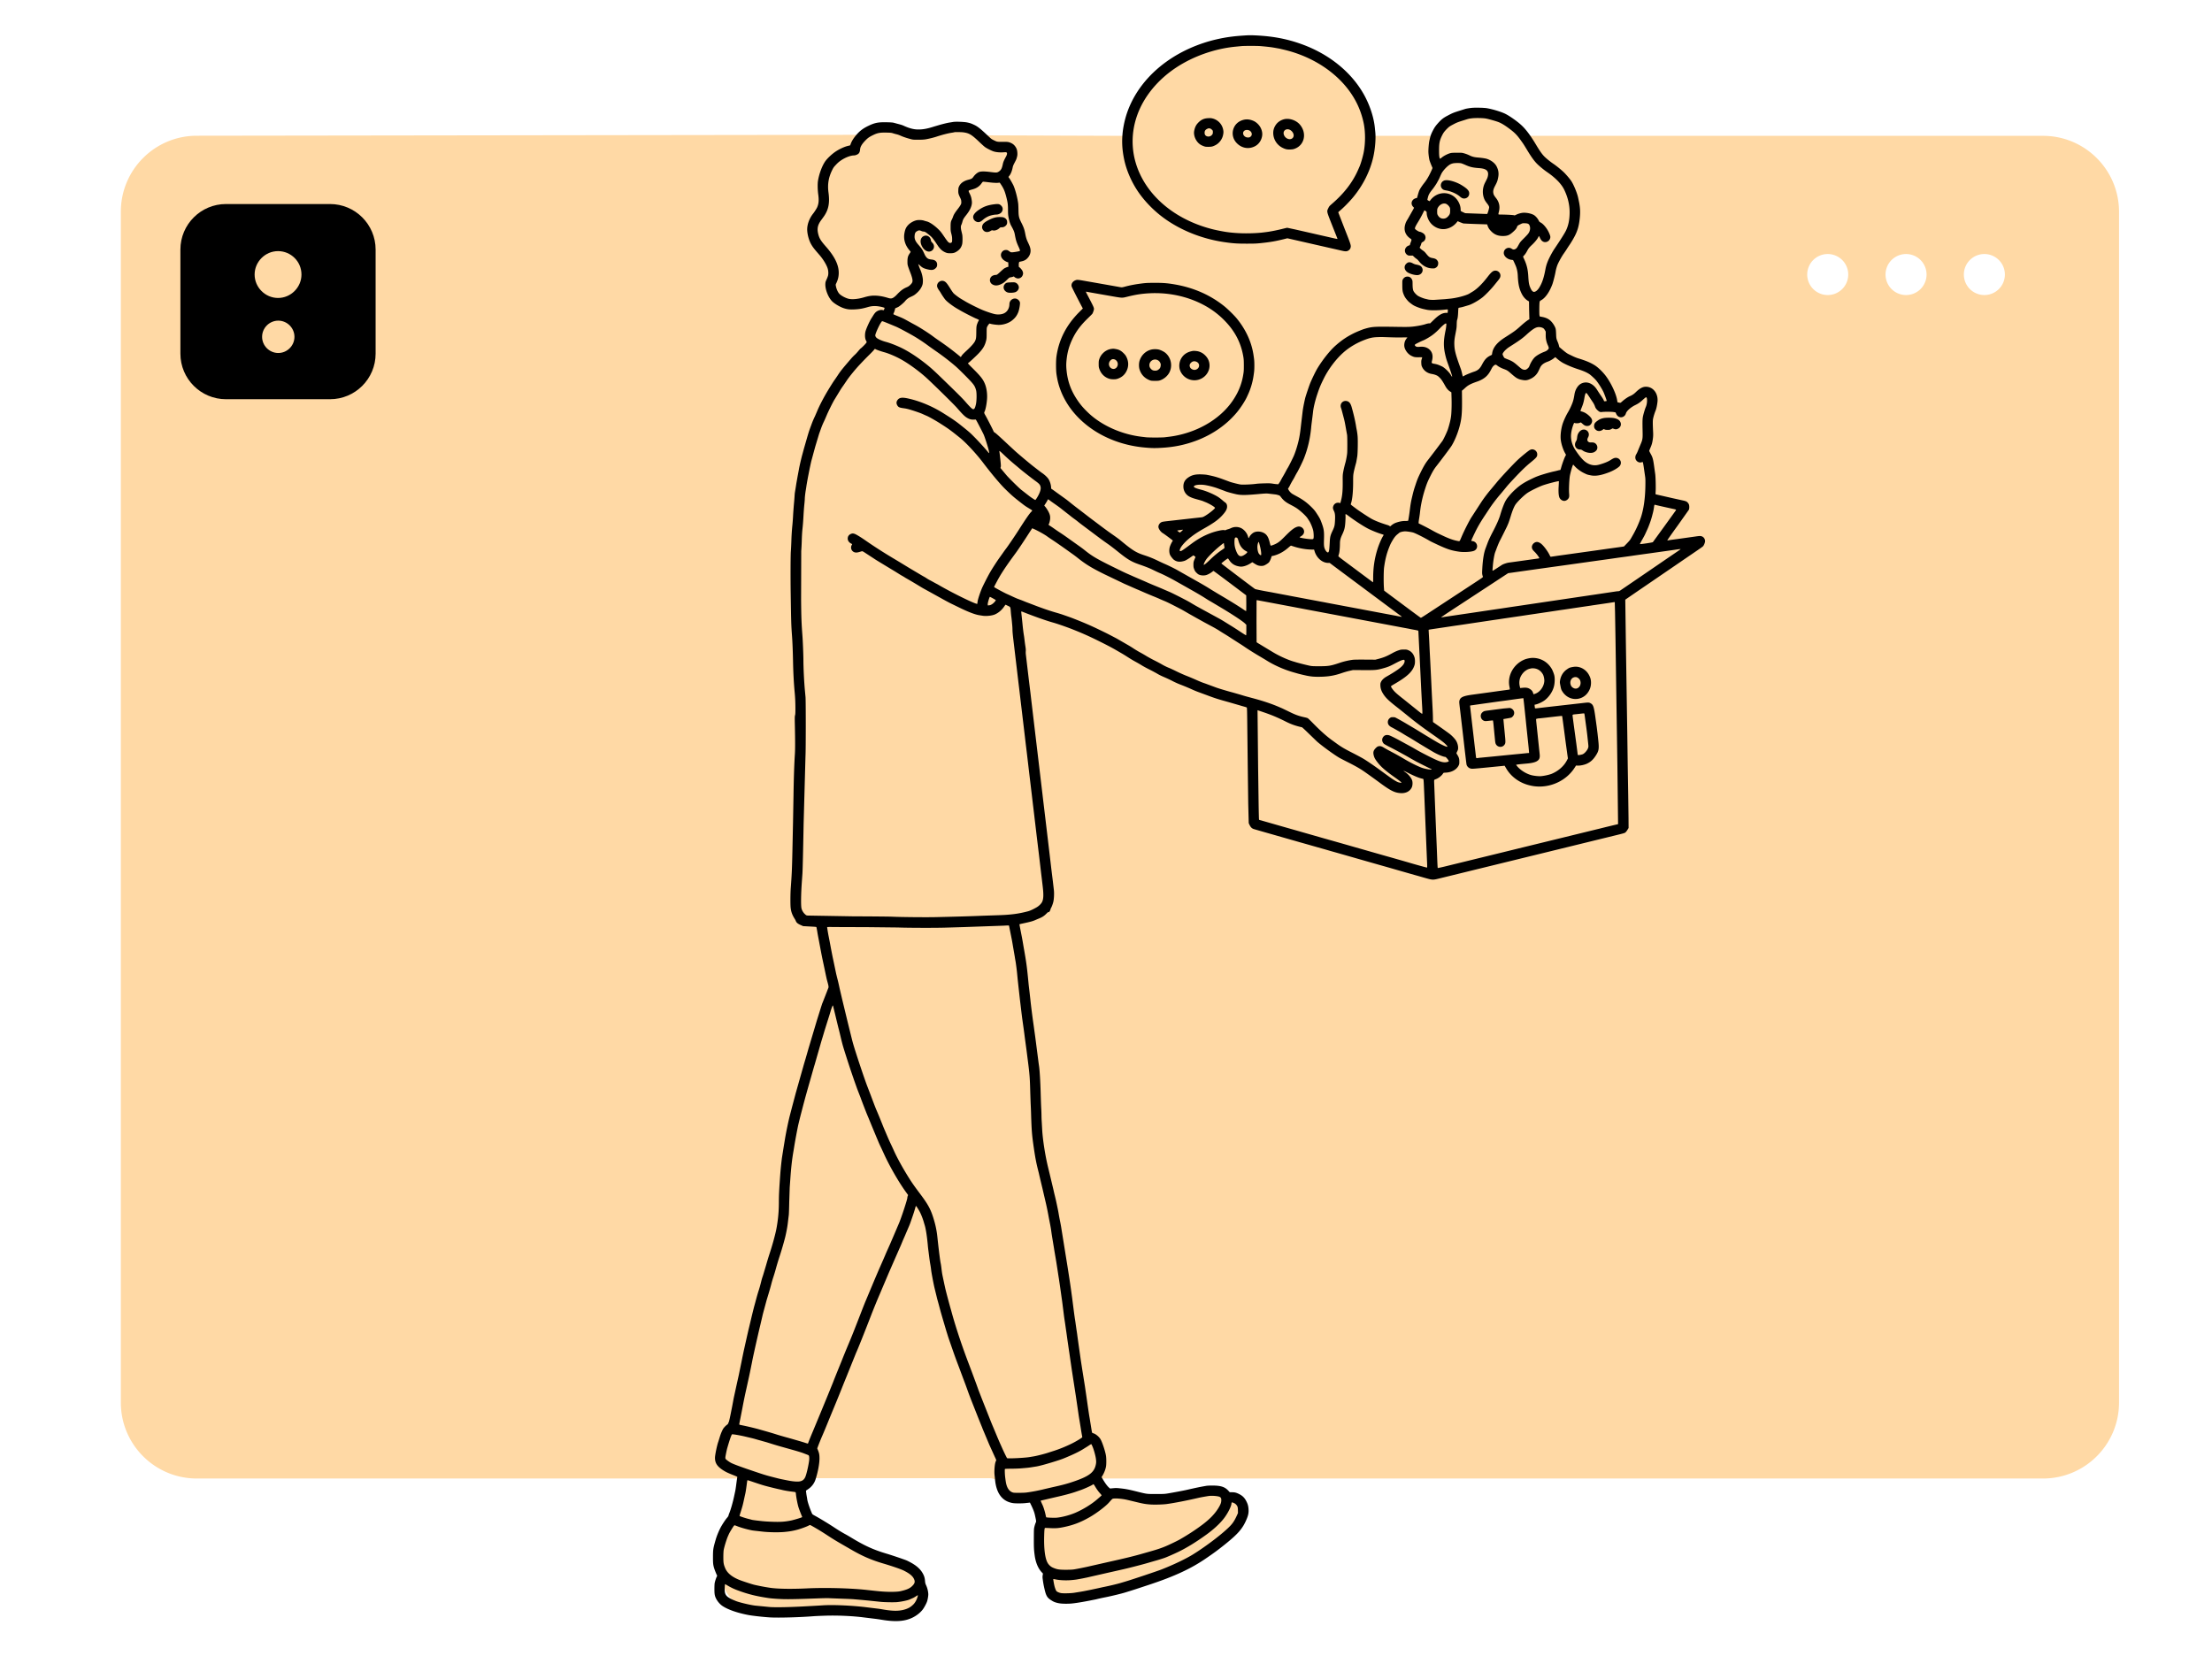
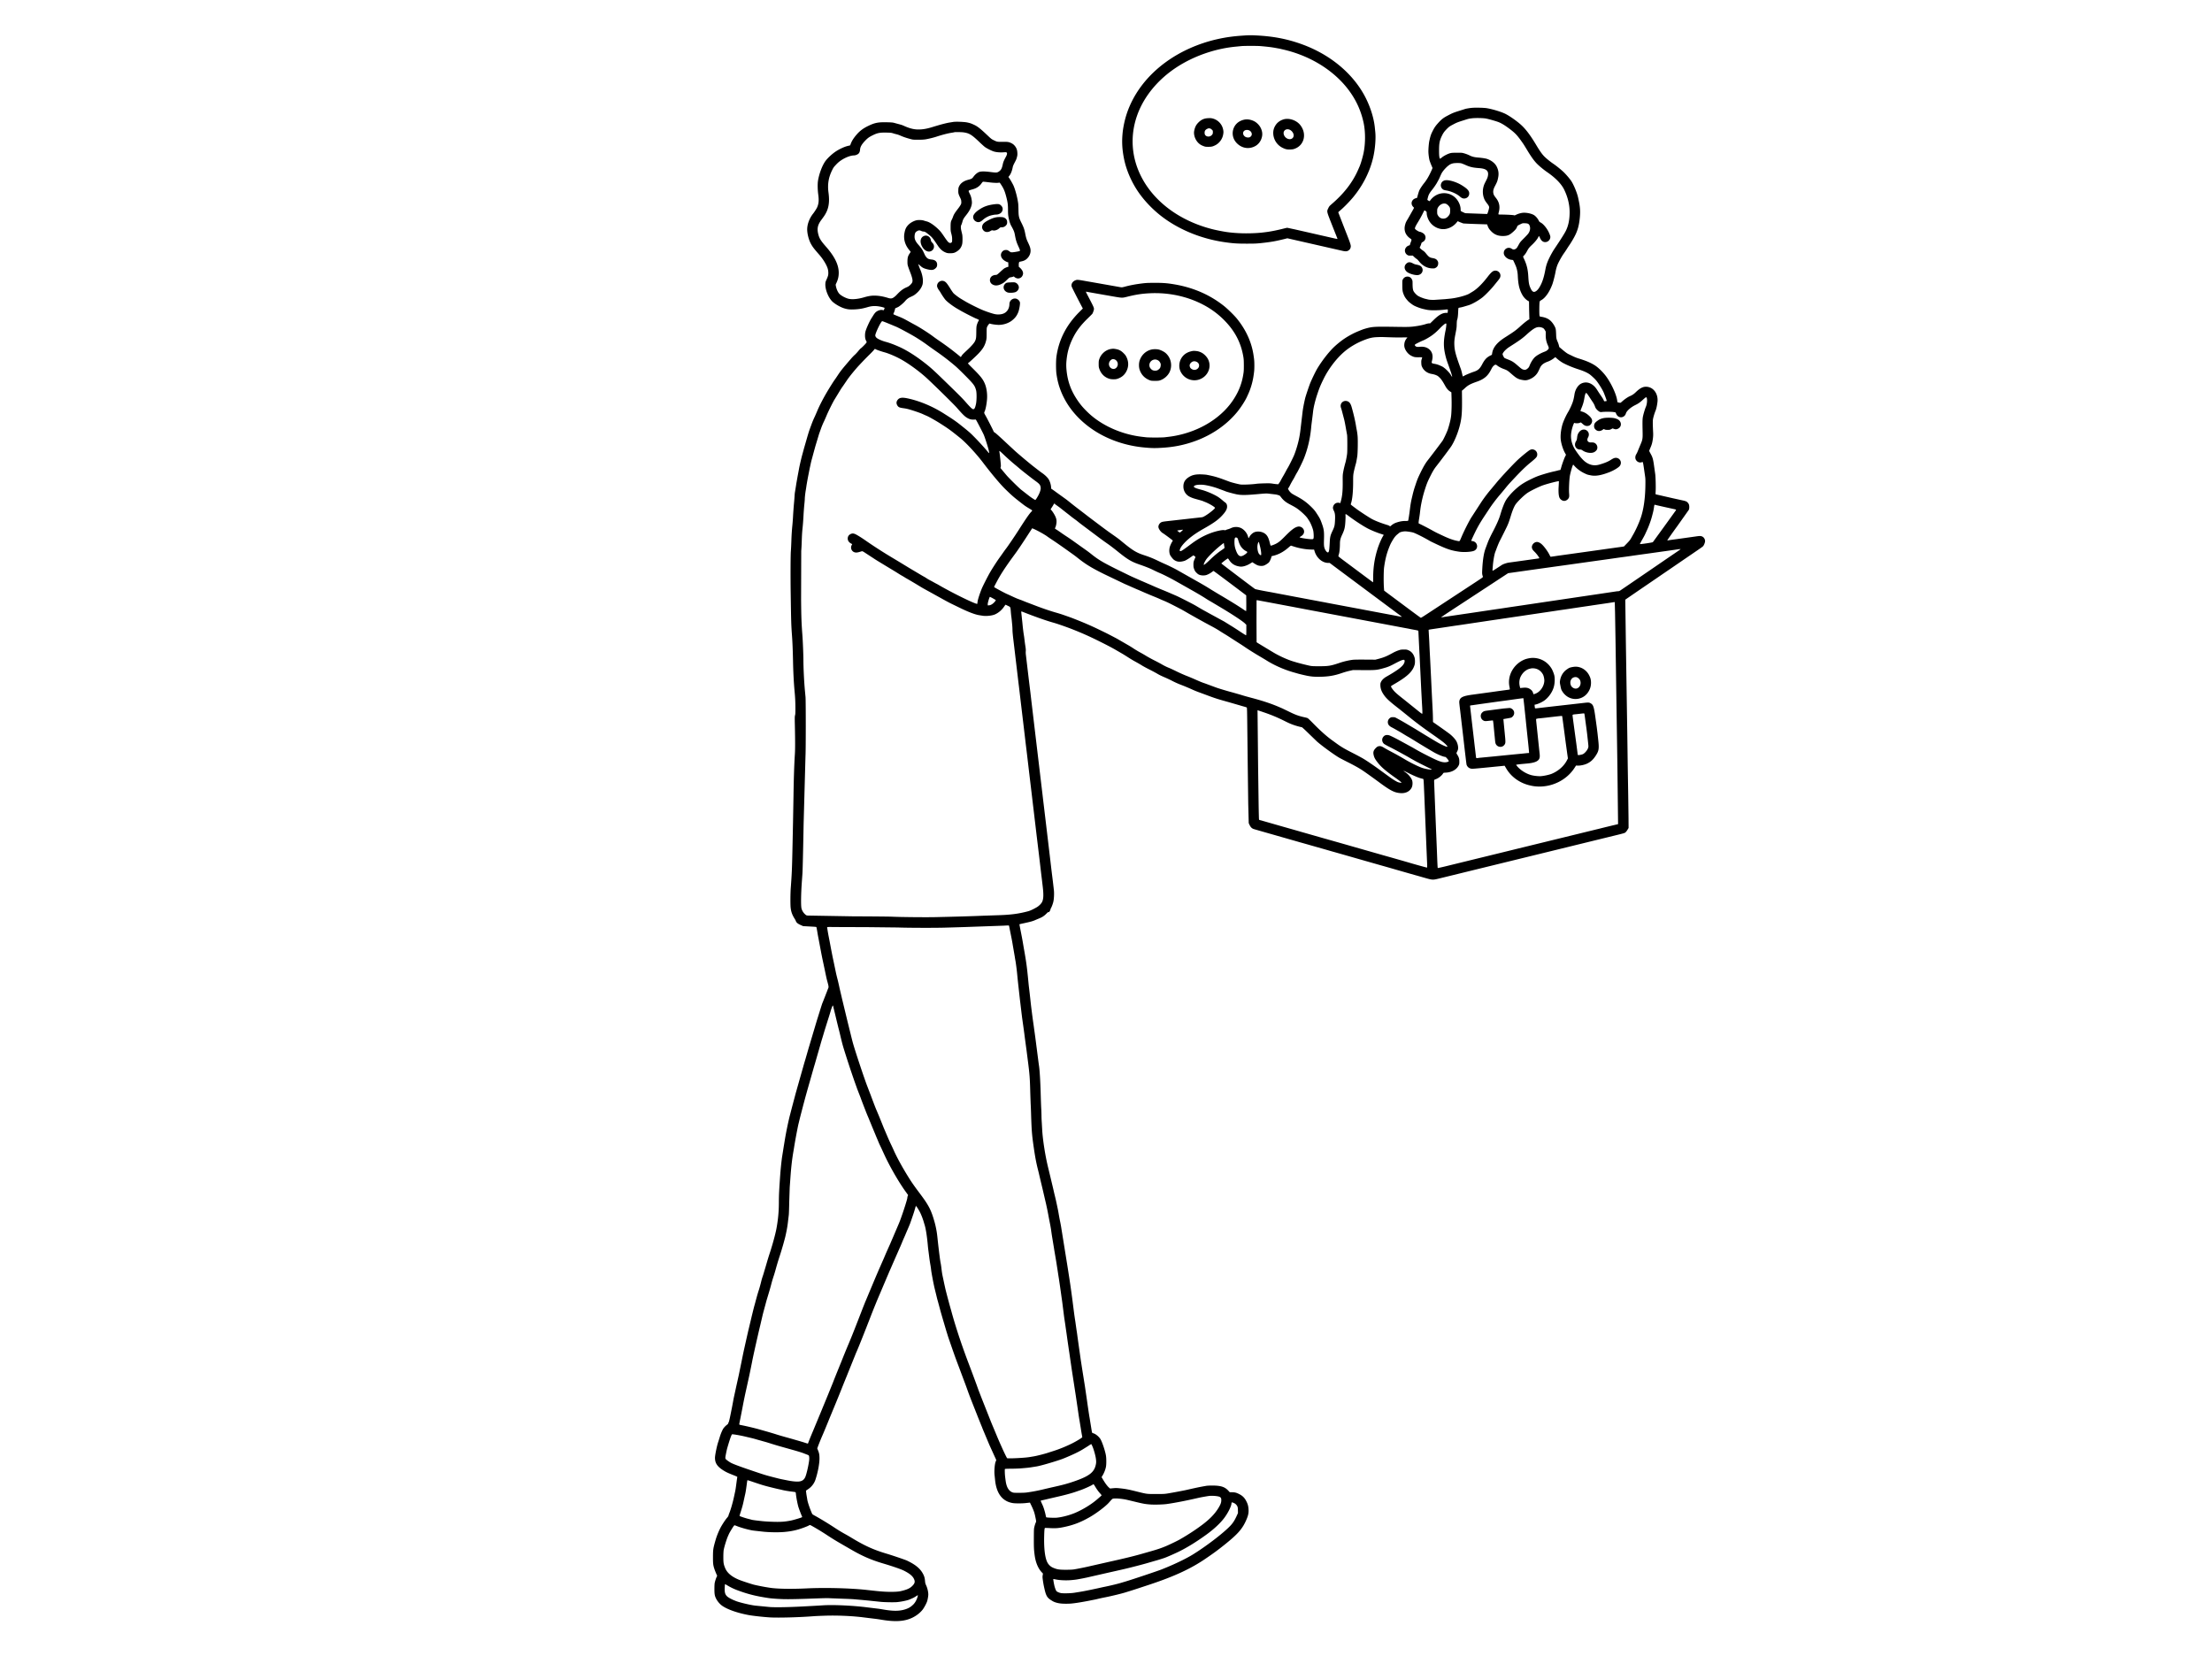
<svg xmlns="http://www.w3.org/2000/svg" width="721" height="540" fill="none">
  <g clip-path="url(#A)">
-     <path fill-rule="evenodd" d="M64.125 44.252c-13.667.019-24.736 11.103-24.736 24.77v388.229c0 13.68 11.09 24.77 24.77 24.77h138.056 40.073l-4.128 13.373-4.623 10.567 1.816 8.42c.367 5.226 4.364 9.471 9.559 10.151l8.933 1.17a22.13 22.13 0 0 0 3.648.172l21.285-.76 9.798.951c4.545.441 9.038-1.252 12.162-4.584l-2.312-10.072-15.496-5.437c-2.207-.774-4.293-1.857-6.196-3.216l-13.312-9.509-.631-2.136c-.945-3.2-.211-6.661 1.952-9.201h57.711a4.82 4.82 0 0 1 4.45 2.969 4.82 4.82 0 0 0 3.86 2.933l1.525.189a7.46 7.46 0 0 1 6.307 5.532l.344 1.327-1.386 9.934 4.39 9.471 3.854 7.998 29.338-7.904a24.72 24.72 0 0 0 4.925-1.91l16.419-8.481a13.45 13.45 0 0 0 4.601-3.9l1.101-1.474c2.419-3.239 2.767-7.576.897-11.159l-2.139-.527a24.77 24.77 0 0 0-10.267-.336l-10.458 1.861c-2.554.455-5.165.499-7.733.132l-5.345-.763a12.71 12.71 0 0 1-8.94-5.781h169.671 138.057c13.68 0 24.77-11.09 24.77-24.77V69.057c0-13.68-11.09-24.77-24.77-24.77H496.801l-2.083-1.739c-3.014-2.516-6.583-4.28-10.412-5.145l-3.081-.697-.851.194a22.25 22.25 0 0 0-12.085 7.387h-21.854s-2.714-15.349-10.006-21.692-19.341-10.358-29.065-10.249c-9.393.105-20.463 5.922-27.016 9.366l-.675.354c-6.447 3.382-12.577 22.221-12.577 22.221l-44.131-.156a17.02 17.02 0 0 1-5.665-.992c-2.961-1.057-6.156-1.274-9.232-.627l-2.22.467a24.77 24.77 0 0 1-10.053.031l-2.87-.585a16.33 16.33 0 0 0-8.697.601c-1.738.613-3.568.928-5.411.931l-214.692.295zm531.622 51.938a6.69 6.69 0 0 0 6.686-6.687 6.69 6.69 0 0 0-6.686-6.687 6.69 6.69 0 0 0-6.687 6.687 6.69 6.69 0 0 0 6.687 6.687zm25.529 0a6.69 6.69 0 0 0 6.687-6.687 6.69 6.69 0 0 0-6.687-6.687 6.69 6.69 0 0 0-6.686 6.687 6.69 6.69 0 0 0 6.686 6.687zm32.215-6.687a6.69 6.69 0 0 1-6.687 6.687 6.69 6.69 0 0 1-6.687-6.687 6.69 6.69 0 0 1 6.687-6.687 6.69 6.69 0 0 1 6.687 6.687z" fill="#ffd9a5" />
    <g fill="#000">
      <path d="M405.705 11.567c-3.603.215-6.262.584-9.213 1.268-5.909 1.368-11.495 3.85-16.144 7.161-6.339 4.518-10.872 10.435-13.085 17.081a31.08 31.08 0 0 0-1.283 5.678c-.369 3.189-.254 5.824.414 9.105.723 3.519 2.306 7.238 4.449 10.45 1.852 2.766 4.411 5.525 7.2 7.768 5.732 4.602 13.363 7.791 21.285 8.898 2.651.377 3.965.461 7.031.461 2.574 0 3.227-.031 4.61-.177 3.181-.338 4.695-.599 7.515-1.291l1.129-.284 2.098.476 4.28.976 2.497.569 2.229.507 2.189.499 4.419 1.007c1.183.284 1.683.277 2.167-.031.399-.253.614-.53.722-.93.2-.73.138-.922-1.998-6.339l-2.005-5.187c0-.046.161-.223.368-.392 1.314-1.091 3.197-2.997 4.449-4.503 3.251-3.919 5.54-8.483 6.593-13.147.607-2.674.876-6.07.653-8.152l-.153-1.514c-.362-3.473-1.745-7.561-3.712-10.988-4.118-7.169-11.257-12.909-20.032-16.097-4.748-1.721-9.197-2.59-14.814-2.882-1.706-.085-2.405-.085-3.858.008zm5.141 3.458c2.313.207 3.296.323 4.58.538l1.652.3a50.77 50.77 0 0 0 .999.238c8.337 1.883 15.713 6.216 20.6 12.094 2.928 3.527 4.856 7.453 5.786 11.833.622 2.927.622 6.7 0 9.797-.269 1.337-.93 3.588-1.298 4.418l-.469 1.076c-1.798 4.111-4.541 7.684-8.591 11.18-.784.676-.86.768-1.152 1.383-.531 1.114-.577.914 1.244 5.532l1.668 4.203c.061.138.084.261.054.284-.031.015-.485-.069-1.015-.192l-1.652-.376-2.535-.576-4.035-.922-4.556-1.037-2.536-.538c-.1 0-.591.108-1.099.238-1.967.507-4.087.937-5.601 1.137-1.575.208-1.913.238-2.882.307-3.511.246-7.123.138-10.181-.3-1.222-.177-3.166-.561-4.341-.845-10.543-2.589-19.033-8.729-23.321-16.866-3.381-6.393-3.911-13.562-1.506-20.339 2.152-6.07 6.693-11.618 12.801-15.629 5.602-3.673 12.525-6.101 19.287-6.754l1.883-.184c.876-.092 5.209-.092 6.216 0zm-17.243 23.512c-1.206.092-2.059.484-2.958 1.375-.73.722-1.114 1.445-1.352 2.536-.131.599-.139.968-.031 1.583.177.983.707 1.975 1.429 2.651.469.438.922.699 1.652.968.5.192.676.215 1.491.215 1.068 0 1.429-.085 2.305-.523 1.283-.653 2.267-1.959 2.536-3.396.146-.738.146-1.083 0-1.767-.407-1.952-2.052-3.442-4.034-3.665-.146-.015-.615-.008-1.038.023zm.807 3.35c.146.023.4.184.584.369.331.315.338.33.338.822 0 .43-.03.545-.222.807-.423.592-1.238.799-1.86.484-.423-.223-.607-.545-.607-1.099 0-.622.246-.976.884-1.283.33-.161.499-.184.883-.1zm24.012-2.981c-1.084.315-1.998.953-2.567 1.79-.637.937-.899 1.883-.83 2.981.131 1.952 1.314 3.696 3.089 4.541.938.453 1.453.553 2.498.515.753-.038.975-.077 1.506-.284 3.127-1.214 3.911-5.071 1.59-7.822-1.245-1.468-3.565-2.221-5.286-1.721zm1.936 3.381c.807.369 1.391 1.252 1.306 1.998-.069.638-.591 1.083-1.26 1.083-1.537 0-2.635-1.952-1.621-2.897.376-.353 1.03-.43 1.575-.184zm-14.885-3.258c-1.829.423-3.104 1.629-3.542 3.335-.377 1.483.038 3.066 1.122 4.218 1.667 1.79 4.095 2.182 6.162 1.007.915-.523 1.622-1.406 1.975-2.466.4-1.176.315-2.251-.269-3.442-.43-.876-1.298-1.752-2.151-2.175-1.107-.546-2.282-.715-3.297-.476zm1.806 3.527c.738.43.968 1.306.499 1.836-.315.361-.599.461-1.152.423-1.345-.1-1.952-1.652-.899-2.29.369-.231 1.129-.207 1.552.031z" />
-       <path d="M479.778 35.157c-.799.077-1.898.261-2.267.384l-1.459.461c-2.367.745-2.544.815-4.457 1.829-1.183.63-1.837 1.16-2.897 2.351-.814.907-1.206 1.491-1.752 2.582-.538 1.068-.699 1.544-1.068 3.22-.169.784-.33 2.889-.284 3.742.054.937.223 2.098.384 2.636a25.33 25.33 0 0 0 .861 2.175c.115.215.107.254-.177.891-.838 1.898-1.598 3.197-2.528 4.349-.515.638-1.161 1.606-1.445 2.167-.169.346-.346.891-.745 2.343-.054.2-.115.292-.215.292-.285 0-.822.246-1.076.484-.715.676-.722 1.66-.023 2.382l.284.292-.346.661-1.621 2.866c-.599.976-.738 1.252-.922 1.913-.538 1.867.046 3.473 1.667 4.587.485.338.485.346.1 1.322-.123.315-.222.63-.222.715 0 .092-.07.161-.208.192-.953.231-1.591 1.153-1.398 2.021.107.492.384.884.799 1.129.322.184.422.2 1.045.192l.684-.008.514.492c.292.269.631.538.761.607.138.069.492.438.799.822 1.168 1.46 2.705 2.251 4.418 2.259.538.008.661-.015.984-.207a1.53 1.53 0 0 0 .807-1.314c.023-.377 0-.553-.123-.784-.323-.638-.73-.891-1.683-1.06-.968-.169-1.222-.346-2.136-1.468-.438-.546-.638-.73-1.153-1.068-.207-.146-.514-.392-.668-.553l-.284-.3.222-.461c.123-.253.262-.622.308-.822.084-.323.13-.384.507-.599a1.61 1.61 0 0 0 .307-2.674c-.299-.277-1.037-.63-1.321-.63-.2 0-1.03-.476-1.322-.745-.23-.215-.261-.284-.215-.499.061-.33.361-.907.976-1.906a37.56 37.56 0 0 0 1.736-3.173c.185-.369.361-.668.392-.668.039 0 .208.108.384.238.3.223.323.261.323.607 0 .837.384 1.975.961 2.843 1.144 1.729 3.265 2.705 5.186 2.382 1.468-.238 2.79-1.037 3.735-2.251l.222-.284.777.338 1.037.392c.138.031 1.952.115 4.019.184l3.765.123.169.476c.261.73.545 1.16 1.221 1.837 1.084 1.091 2.352 1.544 4.065 1.475 1.337-.061 1.929-.338 3.235-1.544.661-.622.884-.922 1.122-1.575.077-.215.2-.307.907-.653.799-.392.822-.4 1.467-.384 1.191.023 1.506.207 1.737 1.007.223.745.015 1.667-.53 2.39-.169.231-.83.945-1.468 1.575-1.114 1.114-1.183 1.206-1.706 2.159-.468.853-.599 1.03-.883 1.206-.484.307-.861.3-1.307-.008-1.106-.784-2.604 0-2.604 1.368 0 1.037 1.191 2.098 2.512 2.228.261.031.492.069.515.092.092.092.853 1.775 1.022 2.259.307.907.476 1.821.522 2.851.116 2.474.408 3.957 1.061 5.409.607 1.345 1.321 2.205 2.336 2.805l.261.154.031 2.536.077 2.889c.053.353.046.361-.246.53-.661.399-1.576 1.129-2.828 2.267-1.314 1.191-1.998 1.69-4.872 3.511-2.535 1.614-3.849 3.212-4.164 5.071l-.1.592-.538.269c-1.168.584-1.829 1.291-2.666 2.897-.715 1.367-1.345 1.928-2.605 2.336-.899.292-2.728 1.045-3.166 1.306-.261.154-.484.261-.507.238-.016-.023-.131-.461-.246-.983s-.292-1.153-.384-1.407c-1.629-4.449-2.044-5.97-2.121-7.799-.054-1.121.031-2.028.315-3.457.4-2.044.438-2.282.453-3.381.016-.646.062-1.214.116-1.345.184-.438.299-1.321.353-2.628.046-1.122.077-1.329.185-1.36.069-.023.338-.077.599-.123.423-.069.845-.192 2.635-.73 1.115-.338 3.151-1.483 4.496-2.543.891-.699 2.889-2.758 3.795-3.911l1.261-1.56c.261-.307.553-.722.645-.922.661-1.375-.745-2.804-2.144-2.19-.438.2-1.022.776-1.813 1.813-1.706 2.213-3.227 3.75-4.703 4.733l-1.498.907c-1.306.638-3.973 1.322-5.994 1.529l-1.767.177-3.588.238c-.922 0-1.476-.038-1.821-.115l-.976-.231c-.73-.169-2.021-.699-2.474-1.014-.523-.361-1.191-1.091-1.407-1.552-.199-.423-.292-1.168-.292-2.436-.007-.868-.023-.96-.222-1.345-.285-.546-.715-.853-1.276-.899-.73-.062-1.329.277-1.683.937-.161.292-.169.415-.161 1.813 0 1.644.077 2.167.43 3.035.292.715.53 1.106 1.038 1.721.499.599.722.807 1.444 1.345.73.546 1.068.722 2.152 1.145.945.368 1.567.537 2.935.814 1.229.254 3.711.223 6.124-.069.376-.046.645-.046.684-.008.046.046.046.292.015.576l-.054.508h-.43c-1.268 0-2.42.653-4.149 2.343l-1.107 1.076-.392.008c-.23 0-.699.107-1.098.245-.661.231-1.967.508-3.258.692-1.645.238-2.421.261-6.217.2-7.384-.115-7.922-.085-10.496.676-.653.192-2.589.991-3.427 1.406-2.328 1.168-3.934 2.251-5.932 4.011-1.829 1.614-4.149 4.51-5.886 7.353-.545.884-1.782 3.42-2.366 4.833-.392.961-1.491 4.234-1.668 4.972-.376 1.567-.676 3.158-.822 4.249l-.569 4.818c-.299 2.843-.63 4.602-1.321 6.915-.292.984-.676 2.082-.984 2.805-.33.768-1.69 3.488-1.898 3.788a15.33 15.33 0 0 0-.645 1.137c-.223.438-.638 1.183-.907 1.644-.276.461-.63 1.091-.784 1.399a6.99 6.99 0 0 1-.561.93l-.276.376-.538-.038c-.292-.016-.899-.093-1.345-.169-.676-.108-1.106-.123-2.689-.085-1.037.023-2.121.085-2.421.123-1.559.23-4.602.361-5.394.238-.691-.115-2.797-.645-3.365-.853l-2.075-.768c-.96-.354-1.291-.469-2.228-.761-.907-.276-2.059-.545-3.304-.776-.254-.046-1.03-.107-1.729-.13-1.883-.062-3.005.192-4.157.952-1.153.753-1.683 1.691-1.683 2.982a3.69 3.69 0 0 0 2.167 3.411c.784.369 1.037.454 2.659.899.707.192 1.39.4 1.513.454.131.061.5.215.822.338 1.299.514 3.136 1.613 3.136 1.882 0 .277-1.76 1.721-3.097 2.528-.692.415-.884.5-1.299.546l-1.098.123-1.345.146-2.421.276-2.42.269-1.422.162-1.306.145c-2.405.262-2.766.323-3.089.492-.545.277-.937.899-.945 1.476 0 .614.73 1.667 1.445 2.082.53.307 3.242 2.328 3.242 2.42 0 .039-.061.169-.146.277-.223.323-.584 1.083-.776 1.629-.315.937-.284 2.144.092 2.874.208.407.853 1.214 1.153 1.444.976.738 1.982.845 3.504.377.369-.116 1.252-.638 2.098-1.245.407-.292.768-.53.806-.53s.208.115.377.261l.307.261-.246.561c-.399.945-.445 1.137-.438 1.99.008.722.031.876.262 1.46.215.553.33.73.76 1.153.408.407.607.537 1.007.676.707.238 1.652.238 2.344-.016a6.95 6.95 0 0 0 1.782-1.021c.177-.139.354-.254.392-.254.069 0 3.95 2.897 9.275 6.915l1.383 1.045.023 2.528c.007 1.391-.008 2.551-.046 2.59-.031.03-.438-.2-.899-.523-1.56-1.076-4.25-2.735-8.376-5.171l-2.228-1.352c-1.368-.869-2.666-1.637-5.148-3.028l-5.763-3.265c-.976-.561-3.174-1.637-4.419-2.159a67.5 67.5 0 0 1-1.805-.846c-1.714-.83-2.959-1.329-4.657-1.882-2.558-.838-3.757-1.575-7.369-4.572-.806-.669-1.16-.93-2.804-2.09-1.821-1.276-2.375-1.683-4.81-3.519l-2.774-2.09-1.675-1.291-1.806-1.383a112.82 112.82 0 0 1-3.197-2.505c-.399-.323-.983-.776-1.306-.999l-2.904-2.09c-.323-.246-.815-.599-1.091-.791l-.515-.346-.046-.63c-.07-.799-.408-1.829-.815-2.474-.361-.569-1.183-1.36-1.99-1.921-.515-.354-.861-.615-2.966-2.252-1.345-1.045-4.956-4.08-6.07-5.102l-2.306-2.136c-2.689-2.52-3.918-3.627-4.203-3.773-.215-.107-.33-.238-.422-.476-.192-.499-2.144-4.31-2.605-5.094-.415-.699-.476-.915-.338-1.168.338-.6.707-2.413.845-4.126.131-1.745-.138-3.704-.715-5.072-.622-1.498-1.39-2.458-4.103-5.155-1.298-1.276-1.544-1.568-1.329-1.568.115 0 2.451-2.159 3.304-3.043 1.529-1.598 2.144-2.643 2.551-4.295.146-.599.169-.914.169-2.42.008-1.722.008-1.729.215-2.159a4.28 4.28 0 0 1 .461-.715c.239-.269.269-.284.484-.2.438.169 1.998.384 2.805.384 1.544-.007 3.204-.561 4.311-1.444.999-.792 1.56-1.529 2.028-2.69.315-.776.646-2.673.546-3.173-.123-.668-.915-1.299-1.621-1.291-.992.008-1.799.814-1.806 1.798-.016 1.345-.646 2.467-1.691 2.997-.768.399-1.944.515-2.996.307-.815-.153-2.751-.799-4.111-1.367-1.337-.554-4.257-2.014-5.417-2.697l-1.499-.891c-.776-.453-2.074-1.422-2.505-1.867-.161-.161-.622-.83-1.037-1.498-1.053-1.69-1.422-2.136-1.99-2.405-1.076-.5-2.344.323-2.344 1.529 0 .323.261.899.607 1.36a7.78 7.78 0 0 1 .515.768c.415.738 1.176 1.867 1.552 2.321.669.799 2.651 2.282 4.203 3.135l1.03.599a85.8 85.8 0 0 0 4.61 2.359c.661.253 1.068.453 1.122.538.023.046-.015.169-.1.292-.077.115-.223.399-.315.637-.384.976-.415 1.176-.43 3.028-.015 1.898-.077 2.274-.461 3.035-.3.592-1.214 1.637-2.428 2.758-1.429 1.33-1.783 1.699-1.944 2.037-.123.253-.308.361-.369.215-.031-.077-2.082-1.721-3.289-2.628-.999-.761-2.305-1.698-3.88-2.774-.507-.346-1.26-.884-1.668-1.191-1.406-1.068-4.226-2.874-5.786-3.719a175.89 175.89 0 0 1-2.113-1.152c-2.12-1.168-1.898-1.061-4.341-2.052-.377-.154-.715-.315-.738-.353-.031-.039.031-.239.131-.446.107-.2.253-.622.323-.93l.138-.553.384-.161a7.25 7.25 0 0 0 .622-.292c.5-.269 1.791-1.368 2.183-1.86.507-.622 1.06-1.053 1.828-1.398 1.045-.476 1.238-.592 1.929-1.199.999-.861 1.698-1.905 1.967-2.92.062-.223.108-.753.108-1.191 0-1.014-.354-2.489-.884-3.665-.2-.43-.645-1.683-.615-1.713.016-.015.285.207.6.499.699.645 1.168.891 2.328 1.183 1.398.353 2.075.269 2.705-.338.384-.361.499-.645.507-1.176 0-.945-.599-1.529-1.698-1.652-.984-.108-1.337-.246-1.745-.684-.222-.238-.476-.63-.63-.984-.714-1.583-.868-1.821-2.067-3.204-1.022-1.183-1.314-1.929-1.191-3.027.07-.661.246-1.022.6-1.252.668-.43.953-.461 1.567-.177.223.108.538.192.7.192.422 0 .683.146 1.598.876 1.237.991 1.329 1.099 3.05 3.657.853 1.275 1.645 1.952 2.759 2.359.399.146.645.177 1.337.177.983 0 1.437-.123 2.19-.615.914-.599 1.406-1.283 1.683-2.343.153-.607.161-2.574.007-3.219l-.269-1.137c-.207-.868-.215-1.583-.007-1.921.076-.138.23-.576.338-.968.23-.876.369-1.114 1.352-2.367.861-1.099 1.36-2.021 1.614-2.966.184-.699.192-1.099.046-1.982-.131-.791-.277-1.237-.669-2.013-.169-.33-.299-.661-.299-.745 0-.169.253-.277 1.267-.553 1.322-.353 2.29-1.007 2.959-1.998.169-.238.361-.453.43-.484s.845.046 1.714.154c1.606.207 2.858.269 3.434.169.315-.061.315-.061.592.346 1.03 1.514 1.406 2.39 1.944 4.549.4 1.575.492 2.328.492 3.988 0 1.568.069 2.09.453 3.635.108.43.384 1.16.553 1.452.838 1.498 1.053 2.013 1.222 2.951.33 1.821.538 2.482 1.26 4.057.246.522.431 1.022.415 1.114-.015.1-.107.184-.253.223-.561.146-1.952.369-2.344.369-.384 0-.469-.031-.876-.338-.254-.184-.561-.361-.684-.384-.653-.131-1.245.054-1.621.499-.676.799-.546 1.813.33 2.628.377.353 1.237.822 1.506.822.062 0 .116.023.116.054.076 1.452.076 1.483-.1 1.483-.246.008-.984.323-1.33.576-.161.123-.699.592-1.183 1.045-1.007.93-1.106.991-1.529.991-.169 0-.5.069-.73.161a1.61 1.61 0 0 0-.307 2.912c.791.5 1.775.469 2.904-.092.738-.361 1.03-.584 1.936-1.46.677-.661.715-.684 1.184-.761.261-.038.599-.123.737-.184.231-.092.262-.092.392.054.239.261.838.523 1.199.523.661 0 1.206-.354 1.483-.953.254-.545.238-.983-.054-1.567-.207-.415-.891-1.168-1.068-1.168-.107 0-.146-1.045-.046-1.391l.1-.338.645-.138c.846-.177 1.36-.423 1.837-.868.991-.922 1.406-2.167 1.122-3.389-.123-.538-.254-.876-.861-2.167-.384-.814-.568-1.437-.799-2.659-.254-1.329-.507-2.052-1.191-3.419-.868-1.721-.976-2.159-1.007-4.188a34.79 34.79 0 0 0-.069-1.998c-.192-1.79-.937-4.672-1.567-6.07-.285-.615-1.122-2.082-1.399-2.436-.123-.154-.223-.307-.223-.33 0-.031.116-.2.262-.377.491-.592.899-1.621 1.122-2.812.061-.323.245-.784.522-1.306.661-1.26.684-1.314.861-2.005.138-.53.161-.776.13-1.383-.054-.838-.192-1.314-.561-1.89-.376-.592-.83-.999-1.444-1.283-.799-.384-1.137-.43-2.851-.415-1.713.023-1.721.023-2.874-.538-.645-.307-.837-.453-1.905-1.468-2.382-2.259-3.328-3.012-4.442-3.527-1.029-.476-1.321-.576-2.305-.784-.968-.2-3.703-.3-4.533-.161l-1.23.2c-.699.108-2.305.499-3.496.853l-.884.261a21.07 21.07 0 0 0-.845.254c-2.167.691-3.696.945-5.34.876-1.253-.046-2.682-.446-4.303-1.191-.53-.238-.891-.353-2.113-.669l-1.191-.323c-.3-.077-.938-.131-2.129-.154-2.897-.069-4.018.146-6.185 1.199-1.645.791-2.759 1.637-3.819 2.881-.999 1.168-1.606 2.159-1.929 3.143-.046.161-.13.307-.184.323a37.41 37.41 0 0 0-.769.184c-1.075.261-2.689 1.007-3.888 1.806-1.137.753-2.52 2.029-3.265 3.004-1.053 1.375-2.129 4.18-2.505 6.57-.154.976-.123 2.866.077 4.341.268 1.936.184 3.012-.323 4.226-.162.4-.884 1.529-1.314 2.075-1.322 1.652-2.059 3.78-1.944 5.563.1 1.491.591 3.227 1.252 4.395.546.983.992 1.552 2.682 3.488 1.229 1.398 2.344 3.227 2.728 4.457.215.699.276 1.583.153 2.205-.046.269-.268.861-.484 1.329-.353.776-.392.899-.422 1.537-.077 1.76.922 4.326 2.19 5.625.783.799 2.482 1.813 3.749 2.243 1.23.415 2.044.5 3.804.4 1.468-.085 2.482-.269 4.08-.738 1.13-.33 2.082-.415 3.273-.276.784.092 2.06.4 2.19.531.039.038.016.161-.053.292-.062.123-.116.261-.116.315 0 .153-.138.184-.461.1-.645-.177-1.736.199-2.32.783-.185.185-.477.569-.661.869l-.676 1.075c-.6.945-1.598 3.135-1.898 4.18-.238.838-.231 2.09.023 2.736.1.253.23.538.292.637.1.162.092.2-.223.6-.323.415-1.583 1.644-1.69 1.644-.031 0-.385.392-.784.868-.4.484-.93 1.045-1.176 1.253s-.776.761-1.175 1.229c-2.813 3.258-3.412 4.003-4.365 5.463-.33.5-.814 1.214-1.083 1.583s-1.145 1.752-1.944 3.066c-1.483 2.444-2.913 5.187-3.643 6.969l-.699 1.614c-.599 1.268-.807 1.775-1.314 3.158-.645 1.759-.63 1.706-1.175 3.534l-1.138 3.958-.468 1.728c-.338 1.191-.953 3.835-1.13 4.834-.061.361-.269 1.452-.453 2.428l-.423 2.382c-.077.537-.184 1.229-.461 2.881-.038.23-.092.822-.115 1.306-.031.484-.1 1.437-.169 2.113a126.5 126.5 0 0 0-.331 4.534c-.038.76-.13 1.921-.192 2.574a71.95 71.95 0 0 0-.345 5.302c-.039 1.206-.116 2.727-.169 3.38-.1 1.368-.131 8.499-.047 13.87.146 9.504.154 9.904.446 13.946.138 1.921.238 4.533.307 7.76.077 3.957.254 7.246.538 10.335.162 1.729.223 2.974.239 4.994.007 1.722-.008 2.152-.116 2.536-.107.415-.115.784-.046 3.765.092 4.311.092 7.33 0 8.76-.223 3.434-.369 7.837-.461 13.946l-.154 8.529-.192 9.005c-.13 6.055-.215 7.968-.538 12.24-.138 1.852-.161 5.556-.03 6.57.153 1.306.538 2.328 1.337 3.581a3.67 3.67 0 0 1 .353.683c.185.508.638.884 1.545 1.284l.83.368 1.436.077c2.897.162 2.859.154 2.897.292.054.2.261 1.314.315 1.706.023.192.2 1.16.392 2.151l.915 4.841.268 1.345.769 3.611c.615 2.966.684 3.266.922 4.111.384 1.399.43 1.714.284 2.052-.069.161-.292.737-.499 1.291l-1.368 3.488c-.115.215-.192.461-1.882 5.863l-2.721 9.128-.96 3.342c-.192.615-.676 2.267-.761 2.613-.038.123-.499 1.752-1.029 3.611l-1.391 4.918-1.245 4.687-.607 2.344c-.515 1.951-1.291 5.686-1.683 8.068l-.392 2.382-.584 3.688c-.315 2.551-.476 4.241-.676 7.261-.261 3.819-.315 5.156-.315 7.384a45.64 45.64 0 0 1-.853 8.675c-.384 1.921-1.368 5.455-2.182 7.876a98.52 98.52 0 0 0-1.084 3.573l-.998 3.342c-.438 1.322-.423 1.268-.8 2.766a40.64 40.64 0 0 1-.576 2.044c-.361 1.091-.691 2.252-1.191 4.142l-.307 1.114c-.169.599-.653 2.559-.922 3.688l-.577 2.421-.507 2.113c-.038.192-.215.952-.384 1.69l-.499 2.228-.454 2.037c-.146.63-.522 2.466-.845 4.072l-.891 4.341-.692 3.112-.453 2.075-.384 1.767a41.71 41.71 0 0 0-.308 1.575l-.238 1.268-.146.768c-.691 3.504-.937 4.588-1.076 4.818-.084.139-.153.315-.153.384 0 .077-.185.269-.408.438-.514.377-1.129 1.061-1.344 1.491-.469.945-.723 1.591-1.045 2.666l-.431 1.383c-.422 1.161-1.075 4.342-1.075 5.218.007 1.675.684 2.743 2.497 3.949.937.615 1.629.953 3.281 1.606.776.3 1.429.584 1.46.63s.046.131.023.185c-.015.053-.123.76-.231 1.575-.284 2.182-.338 2.535-.576 3.588l-.23 1.076c-.4 1.905-1.084 4.28-1.545 5.401-.123.285-.238.646-.269.792-.031.177-.2.446-.468.745-.431.492-1.115 1.491-1.752 2.551-.707 1.176-1.545 3.127-1.968 4.61-.822 2.851-.868 3.151-.875 5.686 0 2.083.061 2.59.422 3.727.177.561.769 2.013.853 2.113.108.108.085.323-.069.592-.177.315-.515 1.329-.638 1.944-.061.276-.1 1.068-.1 1.998 0 1.682.1 2.251.546 3.135.461.922 1.298 1.882 2.098 2.412 1.79 1.191 4.91 2.275 8.529 2.951 1.406.261 4.925.645 7.03.768 2.767.154 9.621-.038 14.085-.392.476-.038 2.052-.115 3.496-.161 4.157-.154 9.19.069 12.925.553l3.073.377a54.66 54.66 0 0 1 2.69.376c4.449.753 7.468.561 9.989-.638 1.39-.66 2.658-1.659 3.457-2.72.461-.614 1.138-1.867 1.391-2.581.185-.507.415-1.806.407-2.306-.007-.883-.299-2.113-.73-3.027-.23-.499-.284-.722-.345-1.429-.085-.961-.254-1.529-.692-2.336-.899-1.675-2.474-2.966-5.217-4.257-.546-.261-4.803-1.706-6.532-2.22-4.326-1.284-7.176-2.574-11.564-5.233-.592-.361-1.475-.876-1.959-1.137-1.253-.692-2.267-1.306-3.42-2.067-1.882-1.253-5.002-3.151-6.577-3.996-.523-.276-.761-.453-.83-.599-.684-1.498-1.46-3.765-1.583-4.633-.023-.192-.115-.707-.192-1.153a20.35 20.35 0 0 1-.184-1.283l-.046-.477.699-.476a6.02 6.02 0 0 0 2.459-3.319c.745-2.313 1.252-5.041 1.244-6.701-.007-1.175-.092-1.675-.461-2.597l-.269-.684.177-.468a74.19 74.19 0 0 1 1.376-3.435c.461-1.03 1.383-3.258 2.489-5.993l1.414-3.42a449.82 449.82 0 0 0 3.204-7.914l.815-1.998 1.406-3.496 1.813-4.495c.446-.914 2.751-6.677 4.857-12.14.714-1.852 2.182-5.456 2.712-6.647l.845-1.997 2.267-5.341 1.729-3.957 1.567-3.573c.308-.676.73-1.652.93-2.159a43.27 43.27 0 0 1 .653-1.537 54.29 54.29 0 0 0 .692-1.605l.807-1.883a20.91 20.91 0 0 0 .576-1.421l.615-1.768c.453-1.306.783-2.351 1.022-3.219.076-.3.176-.546.215-.561.084-.023.799 1.076 1.237 1.905.484.922 1.06 2.421 1.406 3.681.054.192.123.43.161.538.392 1.191.799 3.78 1.068 6.838.039.446.123 1.207.193 1.691l.268 2.113c.085.676.239 1.698.339 2.267.107.568.23 1.413.276 1.882.085.792.73 4.242 1.076 5.725l.93 3.803c.107.338.476 1.698.799 2.92l.353 1.306c.039.123.346 1.199.692 2.382l1.168 3.957c.107.315.284.884.399 1.268.116.376.415 1.26.661 1.959l.876 2.536.73 2.075.576 1.575.899 2.382.946 2.535.806 2.152c.262.676.707 1.905.999 2.728.285.822.961 2.604 1.499 3.957l1.898 4.802 1.098 2.728c.093.207.2.469.231.576s.307.776.615 1.498l.998 2.382.707 1.691 1.76 3.865c.269.561.492 1.076.492 1.137s-.069.246-.146.407c-.331.646-.553 3.074-.4 4.434.046.376.115 1.099.169 1.606.431 4.487 2.421 7.053 5.871 7.576.76.115 2.874.115 3.957 0l1.176-.131.361-.038.407.83c.761 1.583 1.053 2.366 1.306 3.596.369 1.744.361 1.705.154 2.159a8.87 8.87 0 0 0-.384 1.198c-.192.777-.192.846-.208 3.904-.007 3.012.023 3.642.269 5.494.3 2.274 1.091 4.203 2.221 5.44l.484.522-.092.554c-.069.445-.069.714.031 1.398a29.04 29.04 0 0 0 .584 3.15c.461 2.037.86 2.736 1.936 3.443.807.53 1.122.691 1.775.891.93.284 1.836.392 3.35.392 1.306-.008 1.752-.039 3.611-.307a94.11 94.11 0 0 0 3.919-.692l1.191-.238c.469-.085 1.045-.208 1.291-.269.569-.146 1.591-.369 2.782-.607 2.082-.415 5.486-1.245 6.608-1.614l1.114-.345c1.153-.346 2.436-.769 6.839-2.229 7.822-2.597 13.201-5.086 17.903-8.283 2.851-1.936 3.973-2.766 6.263-4.587 4.526-3.619 6.001-5.325 7.299-8.452.569-1.368.7-2.19.577-3.496-.093-.892-.254-1.437-.7-2.306-.553-1.098-1.229-1.774-2.335-2.328-.907-.461-1.43-.591-2.29-.591h-.761l-.499-.538c-1.138-1.23-2.444-1.645-5.21-1.645-.799-.007-1.629.039-1.96.093-2.074.361-3.073.568-6.569 1.36-.945.215-4.303.845-6.032 1.129-.938.154-1.306.177-3.765.177-3.066 0-2.936.015-6.071-.761-2.912-.73-3.857-.906-5.632-1.091-1.114-.115-1.429-.123-2.29-.038l-.999.092-.284-.246c-.538-.461-1.129-1.229-1.806-2.336l-.676-1.122.277-.453c.545-.907.976-1.975 1.152-2.92.139-.684.154-2.428.031-3.419-.169-1.437-1.275-4.772-1.875-5.686-.538-.807-1.513-1.598-2.251-1.813-.177-.054-.354-.131-.392-.177-.046-.046-.146-.553-.238-1.122l-.231-1.422-.23-1.421c-.085-.569-.192-1.191-.231-1.383l-.146-.922-.353-2.382-.415-2.92-.238-1.614-.269-1.844-.953-5.993-.392-2.536-.722-5.071-.354-2.536c-.084-.699-.238-1.79-.345-2.42l-.269-1.882c-.047-.4-.154-1.115-.231-1.576-.077-.468-.23-1.575-.346-2.458l-.545-4.265-.262-1.921c-.099-.799-.507-3.604-.691-4.764l-.569-3.65-.96-5.955-1.045-6.492c-.069-.507-.261-1.56-.423-2.344s-.369-1.89-.461-2.459c-.146-.906-.415-2.213-.922-4.533l-.33-1.383c-.108-.4-.246-1.007-.323-1.345-.069-.338-.33-1.444-.576-2.459l-.723-3.035-.622-2.574c-.891-3.657-1.706-8.875-1.883-12.063l-.153-2.69a37.8 37.8 0 0 1-.077-2.105 51.58 51.58 0 0 0-.077-2.151c-.046-.7-.131-3.074-.192-5.272-.108-3.688-.307-7.007-.499-8.413l-.162-1.114-.261-2.037-.653-5.071-.185-1.421-.192-1.384-.161-1.152c-.046-.384-.154-1.16-.238-1.729-.346-2.382-.838-6.301-.992-7.876l-.268-2.397-.269-2.267-.262-2.674c-.361-3.619-.584-5.194-1.268-9.067-.092-.484-.276-1.59-.422-2.458s-.461-2.505-.692-3.65c-.23-1.137-.407-2.083-.384-2.106.015-.015.477-.13 1.014-.245 2.705-.584 3.343-.761 4.319-1.207a47.26 47.26 0 0 1 .937-.392c1.107-.438 1.744-.845 2.474-1.583.377-.376.7-.645.723-.591.015.054.061.092.092.092.115 0 .538-.676.538-.861 0-.099.084-.322.184-.499.269-.461.623-1.437.769-2.09.215-.937.292-2.782.161-3.834l-.338-2.897-.315-2.536-.154-1.267-.238-2.037-.307-2.612-.223-1.883-.192-1.613-.269-2.267-.338-2.843-.815-6.839-.315-2.612-.223-1.921-.307-2.574-.615-5.187-.23-1.921-.577-4.84-.269-2.267-.499-4.188-.96-8.106-.146-1.229-.308-2.651-.315-2.574-.154-1.268-.307-2.574-.423-3.573-.276-2.336c-.054-.361-.069-.876-.046-1.153.046-.499.023-.791-.208-2.236-.061-.399-.146-1.091-.2-1.536-.046-.446-.13-1.084-.192-1.422-.153-.891-.33-2.336-.507-4.203l-.338-3.158c-.069-.507-.046-.523.546-.284 3.665 1.46 7.614 2.85 9.827 3.465 1.307.361 4.288 1.399 6.186 2.144 3.204 1.268 5.302 2.197 8.222 3.634 3.043 1.506 4.779 2.413 6.301 3.304l1.921 1.114c.399.239 1.229.753 1.844 1.153a40.25 40.25 0 0 0 2.359 1.406c.684.369 1.583.891 1.997 1.153.415.269 1.583.906 2.598 1.414a60.95 60.95 0 0 1 2.359 1.252c.714.438 1.398.776 2.604 1.291a42.89 42.89 0 0 1 2.298 1.076 26.55 26.55 0 0 0 3.243 1.444c1.16.453 2.412.984 3.442 1.452.645.3 1.66.707 2.382.961l2.228.822c2.82 1.06 3.627 1.314 7.338 2.344l3.573 1.037a37.96 37.96 0 0 0 1.384.399c.399.108.776.239.837.292.085.077.115 1.33.169 6.731l.146 12.633.154 11.986.161 6.293c.046.169.231.561.4.876.323.576.653.876 1.168 1.076.13.046 3.219.937 6.877 1.975l7.684 2.197a11.13 11.13 0 0 0 .614.177c.231.061 1.891.53 3.689 1.045l3.688 1.045a108.93 108.93 0 0 1 1.575.453l1.575.454c.385.099 6.44 1.828 9.029 2.574l6.685 1.905a592.86 592.86 0 0 1 3.842 1.091c.254.085 6.785 1.944 7.569 2.167.276.069 1.483.415 2.681.761 2.959.837 2.828.837 5.272.23l3.496-.853 6.992-1.713 4.111-1.007 7.031-1.721 7.761-1.898 3.111-.76 3.458-.846 7.838-1.921 8.03-1.967 3.265-.799c5.387-1.314 5.102-1.229 5.479-1.598.146-.138.399-.484.576-.784l.323-.538-.023-3.419-.092-6.954-.162-9.796-.146-10.681-.307-19.593-.154-9.989-.192-13.985c.015-.031 1.898-1.321 4.18-2.889l5.502-3.757 2.074-1.422 1.576-1.076 1.575-1.075 2.075-1.422 2.074-1.421 1.575-1.076 1.576-1.076c2.159-1.467 2.927-2.013 3.119-2.197.3-.285.684-1.237.684-1.683 0-.599-.346-1.199-.853-1.468-.484-.246-.814-.261-2.136-.069l-3.004.423-2.19.307a124.33 124.33 0 0 1-1.96.269c-.822.108-1.636.231-1.805.269s-.338.038-.369.008 1.498-2.221 3.412-4.856l3.611-5.102c.161-.354.192-1.092.061-1.614-.099-.4-.514-.914-.906-1.107a4.71 4.71 0 0 0-.815-.261l-1.806-.399-1.92-.423-5.341-1.222c-.146-.061-.153-.107-.092-1.014.077-1.291-.008-4.764-.146-5.632l-.223-1.583c-.438-3.296-.553-3.734-1.306-5.087-.231-.415-.423-.806-.423-.86 0-.062.177-.507.384-.999.469-1.06.646-1.744.815-3.028.092-.699.108-1.244.077-1.936-.138-2.82-.146-3.949-.008-4.572a16.78 16.78 0 0 1 .799-2.574c.254-.591.484-1.652.623-2.835.284-2.467-1.091-4.603-3.189-4.925-1.322-.208-2.367.261-3.919 1.767-.615.599-1.137.937-1.959 1.291-.623.269-1.745 1.045-2.513 1.752-.523.461-.453.445-1.183.253l-.285-.069-.092-.622c-.284-1.944-1.79-5.256-3.481-7.638-1.06-1.498-2.774-3.166-4.011-3.896-1.39-.829-2.766-1.398-5.186-2.136-.446-.13-1.222-.445-1.729-.691l-1.422-.684c-.522-.254-1.022-.622-2.282-1.683l-.753-.638-.13-.537c-.07-.292-.223-.746-.339-1.007-.499-1.183-.514-1.252-.568-2.751-.046-1.099-.092-1.521-.208-1.859-.238-.684-.86-1.66-1.444-2.252-.784-.799-1.791-1.252-3.304-1.483-.377-.053-.385-.061-.454-.399-.1-.454-.069-3.85.031-4.349.077-.369.1-.4.599-.676 1.314-.753 2.644-2.666 3.566-5.156.261-.699.845-2.966 1.022-3.988.161-.93.468-1.967.768-2.628.469-1.022 1.36-2.605 1.913-3.373a42.94 42.94 0 0 0 1.007-1.498c.246-.4.599-.937.776-1.191.646-.922 1.606-2.559 2.029-3.458.791-1.644 1.183-3.158 1.413-5.386.154-1.468.154-2.666 0-3.834-.107-.838-.176-1.214-.545-2.912-.331-1.537-1.46-4.257-2.251-5.425-.431-.63-1.353-1.737-2.152-2.566-.707-.745-2.582-2.282-3.665-3.012-.845-.561-2.044-1.521-2.751-2.197-.822-.776-1.606-1.867-2.935-4.096-1.714-2.858-3.158-4.802-4.588-6.162-1.267-1.222-3.78-3.012-5.271-3.78-1.329-.684-4.188-1.56-6.147-1.89-.884-.154-3.78-.215-4.841-.108zm4.564 3.488c.8.138 3.02.768 3.958 1.106.891.323 1.944.937 3.212 1.859 2.397 1.76 2.973 2.367 4.956 5.217.192.277.722 1.13 1.175 1.883 1.468 2.459 2.505 3.888 3.543 4.879.876.838 2.09 1.821 3.066 2.497 2.75 1.883 4.694 3.88 5.601 5.763 1.16 2.382 1.767 4.902 1.767 7.3.008 2.382-.376 4.318-1.183 6.001-.438.914-1.652 2.835-3.896 6.17-.345.515-.968 1.614-1.383 2.451-.799 1.591-1.168 2.636-1.444 4.126-.5 2.674-1.045 4.311-1.937 5.77-.561.93-1.229 1.491-1.782 1.491-.346 0-.738-.384-1.038-1.03-.553-1.168-.684-1.813-.814-4.08-.123-2.175-.5-3.742-1.314-5.486-.208-.438-.377-.838-.377-.891 0-.046.108-.184.239-.315.33-.307.683-.815 1.029-1.452.515-.96.715-1.214 1.637-2.082.968-.914 1.775-1.913 2.044-2.505.092-.2.184-.369.215-.369s.184.269.33.592c.315.684.63 1.053 1.076 1.26.868.407 1.959-.115 2.236-1.06.146-.507.1-.784-.3-1.714-.599-1.421-1.828-2.966-2.743-3.45-.353-.192-.499-.323-.599-.53-.377-.83-1.168-1.721-1.821-2.036-1.03-.515-2.713-.776-3.75-.592-.691.123-1.345.338-1.913.622-.377.184-.469.207-.653.138-.239-.092-2.513-.215-4.042-.223-.753 0-.991-.023-1.022-.108-.023-.054.031-.376.123-.707.453-1.706.177-3.158-.853-4.495-.645-.822-.815-1.122-.914-1.591-.154-.738-.008-1.406.537-2.436.684-1.283.823-1.675 1.038-2.843.23-1.245.084-2.29-.5-3.473-.522-1.053-1.698-1.998-3.119-2.482-.507-.177-1.629-.346-2.997-.461-1.137-.092-1.883-.277-2.628-.645a11.05 11.05 0 0 0-1.975-.753c-.561-.161-.768-.177-2.266-.169-1.437.008-1.729.031-2.244.169-.746.208-1.967.83-2.551 1.306-.669.538-.653.53-.738.4-.2-.315-.269-1.03-.269-2.651 0-2.321.192-3.25.968-4.825.461-.937.807-1.398 1.706-2.29.6-.592.799-.73 1.844-1.283 1.23-.653 1.491-.761 3.512-1.398 1.637-.523 1.652-.523 2.689-.653 1.137-.138 3.604-.1 4.564.077zm-170.329 4.503c1.921.261 2.705.745 5.356 3.289.638.607 1.375 1.276 1.66 1.483.537.415 2.043 1.183 2.812 1.437.791.261 2.005.377 3.135.307.891-.062 1.014-.054 1.145.069.215.192.138.676-.208 1.306-.707 1.314-.899 1.767-1.052 2.513-.308 1.445-.577 1.929-1.368 2.428-.5.323-.799.338-2.582.108-2.174-.277-3.319-.254-3.988.077-.568.284-1.176.837-1.637 1.475-.407.569-.63.699-1.598.945-1.521.384-2.536 1.083-3.043 2.105-.23.484-.261.615-.284 1.329-.038.953.031 1.229.553 2.328.346.707.392.876.415 1.391.031.523.008.622-.2 1.037-.13.246-.514.814-.86 1.26-1.014 1.299-1.399 1.929-1.652 2.689-.077.231-.231.592-.338.807-.369.676-.431 1.045-.431 2.459 0 1.222.023 1.368.254 2.259.2.791.246 1.106.246 1.79 0 .738-.016.838-.161.976-.254.23-.508.261-.83.1-.338-.177-.63-.546-1.806-2.274-.722-1.068-1.068-1.498-1.691-2.098-1.375-1.337-2.889-2.351-3.811-2.559-.23-.054-.614-.169-.845-.246-.607-.223-1.883-.269-2.536-.108-.891.223-1.89.784-2.505 1.391-.822.814-1.145 1.506-1.383 2.935-.315 1.913.277 3.834 1.683 5.471.2.231.361.446.361.484 0 .031-.154.284-.338.553-.538.784-.691 1.352-.699 2.543 0 .922.015 1.06.253 1.806.146.446.438 1.237.646 1.767.453 1.13.753 2.19.753 2.712 0 .515-.177.853-.753 1.406-.377.369-.63.538-1.137.753-1.191.499-2.021 1.129-3.335 2.536-.231.246-.63.592-.884.761-.607.415-1.014.453-1.898.177-1.644-.507-3.096-.753-4.518-.745-.968 0-1.967.169-3.25.546-1.921.576-3.865.761-5.025.492-1.03-.238-2.475-1.014-3.066-1.652-.477-.515-.915-1.483-1.107-2.474-.1-.499-.1-.507.154-1.03.53-1.114.768-2.128.768-3.327 0-2.612-1.337-5.325-4.234-8.606-1.475-1.675-2.013-2.505-2.343-3.642-.6-2.075-.354-3.327.999-5.117a42.84 42.84 0 0 0 .906-1.268c1.391-2.121 1.768-4.272 1.33-7.53-.354-2.636 0-4.856 1.152-7.223.454-.922.554-1.068 1.299-1.852.599-.638 1.03-1.007 1.675-1.437 1.422-.953 3.112-1.59 4.226-1.59.361 0 .984-.23 1.329-.492.354-.269.569-.761.607-1.383.062-.914.554-1.775 1.699-2.958.806-.837 1.267-1.168 2.405-1.729 1.567-.776 2.343-.922 4.564-.876 1.329.031 1.544.054 2.098.23.338.115.86.254 1.16.323.292.062.814.246 1.145.392.937.43 2.136.838 3.534 1.199.623.169.853.184 2.306.184 1.168 0 1.851-.038 2.474-.138.945-.154 2.589-.553 3.488-.853 1.821-.599 3.666-1.083 4.941-1.283.507-.077.938-.161.953-.184.077-.069 2.313-.038 2.912.046zm162.269 10.089c.215.054.853.307 1.422.561 1.475.661 2.389.868 4.51 1.022 2.313.169 3.112.922 2.759 2.59-.116.545-.208.761-.915 2.136-.914 1.79-.968 3.865-.13 5.609.122.254.453.753.737 1.107.523.661.722 1.03.722 1.337 0 .392-.514 2.105-.645 2.144-.046.015-.761.008-1.583-.031l-3.534-.131-2.037-.077-.691-.315c-.377-.177-.715-.361-.746-.407-.03-.054-.061-.3-.061-.553-.008-1.06-.5-2.313-1.283-3.289-1.068-1.329-2.728-2.059-4.442-1.952-1.652.108-3.127.93-4.187 2.351l-.192.254-.369-.177c-.2-.1-.361-.223-.361-.284 0-.054.069-.384.161-.73.246-.976.507-1.444 1.521-2.705.5-.63 1.191-1.652 1.506-2.228.154-.3.346-.645.423-.768a10.28 10.28 0 0 0 .423-.884c.53-1.214.599-1.345.883-1.767.723-1.045 1.883-2.159 2.636-2.52.269-.131.715-.269.983-.307.753-.108 2.06-.1 2.49.015zm-4.925 13.224c.376.161.853.607 1.106 1.03.192.33.208.415.208 1.199 0 .976-.108 1.245-.707 1.89-.446.484-.915.692-1.514.699-.807 0-1.399-.384-1.829-1.191-.153-.277-.177-.438-.177-1.129.008-.722.023-.845.208-1.199.576-1.091 1.79-1.675 2.705-1.299zm-183.246 38.427c.292.1 1.652.653 3.988 1.629.883.368 4.533 2.328 6.147 3.296 1.229.738 2.92 1.859 3.926 2.605.915.676 1.691 1.222 3.704 2.628a77.59 77.59 0 0 1 5.701 4.456c.999.884 3.934 3.811 4.895 4.872 1.068 1.175 1.375 1.706 1.683 2.866.23.845.207 3.396-.039 4.495-.307 1.429-.576 1.821-1.083 1.613-.315-.13-1.061-.883-2.29-2.297-.953-1.106-2.636-2.789-7.745-7.738-2.559-2.481-3.543-3.373-5.026-4.556-3.196-2.551-6.254-4.503-8.928-5.701-1.652-.738-3.128-1.284-4.326-1.606-1.176-.308-2.467-.869-2.951-1.276-.284-.238-.469-.561-.469-.822 0-.684 1.706-4.272 2.183-4.603.046-.03.138-.038.199-.015l.431.154zm183.315.668c.054.139-.077 1.368-.215 2.013-.776 3.696-.769 5.625.038 8.791.184.722.33 1.175.891 2.735 1.007 2.812 1.314 3.819 1.13 3.704-.046-.031-.215-.277-.377-.561-.553-.953-2.097-2.428-2.927-2.805a17.32 17.32 0 0 1-.684-.307c-.553-.246-1.176-.431-1.798-.523-.369-.061-.63-.146-.722-.238-.146-.138-.146-.154.03-.876.3-1.245.146-2.297-.445-3.081-.784-1.037-2.029-1.506-3.566-1.345-.776.077-1.129.023-1.383-.207-.284-.254-.307-.384-.123-.569.177-.161 1.821-.983 2.697-1.337.677-.276 2.16-1.145 2.936-1.729.86-.637 1.567-1.283 2.497-2.251.745-.784 1.637-1.514 1.852-1.514.069 0 .146.046.169.1zm31.396 1.337c.346.177.469.3.715.707l.292.5v1.114a7.43 7.43 0 0 0 .699 3.35c.4.922.392 1.052-.077 1.506-.276.269-.53.415-1.014.599-1.391.515-2.766 1.329-3.358 1.99-.584.653-1.16 1.622-1.506 2.528-.169.438-.292.63-.592.899-.499.446-.791.546-1.314.438-.53-.115-.699-.23-1.99-1.352-1.314-1.145-1.782-1.437-3.096-1.96-.554-.207-1.084-.437-1.184-.507-.184-.115-.63-1.006-.63-1.244 0-.277.484-.946 1.038-1.445.668-.599.584-.538 2.727-1.913 1.898-1.222 2.851-1.929 3.981-2.958 1.767-1.606 2.758-2.283 3.58-2.459a2.94 2.94 0 0 1 1.729.207zm-49.123 3.089c1.145.038 2.743.046 3.55.023.914-.023 1.475-.008 1.475.039 0 .038-.1.169-.223.284s-.338.461-.476.761c-.292.63-.384 1.475-.23 2.113.284 1.137 1.198 2.282 2.236 2.796.883.431 1.137.485 2.405.469.622-.008 1.129.008 1.129.031s-.077.277-.161.576c-.138.446-.162.669-.131 1.314.031.692.069.845.3 1.322.576 1.183 1.729 1.997 3.143 2.213.43.069.983.215 1.344.368.507.208.707.354 1.191.83.569.561.961 1.145 1.867 2.774.431.769.907 1.322 1.453 1.683l.507.33.054 1.898c.061 1.96.007 4.265-.123 5.563-.123 1.237-.477 2.743-1.068 4.587-.254.807-1.414 3.266-1.783 3.796a338.88 338.88 0 0 1-4.764 6.286c-.753.952-1.429 2.113-2.413 4.118-.837 1.721-1.06 2.282-1.636 4.042a30.92 30.92 0 0 0-.976 3.427c-.484 1.99-.584 2.597-.876 4.956-.139 1.145-.423 2.95-.5 3.165-.023.077-.276.1-.922.1-.945 0-1.821.154-2.874.507-.66.223-1.114.477-1.682.938l-.408.33-.192-.153c-.1-.085-.384-.208-.63-.285-1.967-.591-3.719-1.26-4.956-1.89-.861-.43-4.341-2.705-5.417-3.542l-1.122-.845c-.277-.208-.507-.415-.507-.461 0-.054.054-.269.123-.477.407-1.306.645-3.796.645-6.8 0-1.89.023-2.305.162-3.035.138-.745.561-2.428.76-3.074.07-.222.2-.914.423-2.266.154-.899.23-5.118.123-6.462-.038-.577-.161-1.476-.261-1.998-.108-.523-.231-1.214-.277-1.529-.261-1.614-.791-3.927-1.429-6.139-.346-1.199-.83-1.775-1.606-1.921-1.322-.246-2.305.952-1.844 2.228.13.361.223.684.576 2.067l.415 1.575c.184.707.338 1.483.699 3.573l.292 1.614c.046.261.077 1.444.077 3.15-.008 2.605-.015 2.781-.215 3.957-.115.676-.277 1.452-.354 1.729-.33 1.152-.622 2.366-.783 3.281-.154.868-.169 1.206-.154 2.866.031 3.12-.115 4.795-.569 6.477l-.207.761-.238-.061c-.915-.239-1.729.176-2.052 1.037-.192.53-.154.845.223 1.613.346.715.423 1.514.323 3.266-.085 1.506-.177 1.867-.807 3.204-.669 1.399-.807 1.96-.891 3.527-.139 2.682-.216 3.227-.485 3.45-.215.177-.66-.192-.983-.807-.423-.814-.477-1.291-.415-3.48.077-2.575-.031-3.304-.799-5.387-.407-1.122-.63-1.544-1.529-2.92-.584-.906-.892-1.283-1.652-2.044-1.576-1.567-2.843-2.504-4.887-3.603-.615-.331-1.276-.699-1.483-.83-.438-.269-.953-.83-1.207-1.306l-.184-.346.2-.307c.115-.162.369-.623.561-1.022a24.98 24.98 0 0 1 .783-1.414c.239-.377.577-.991.761-1.36s.461-.861.607-1.099c.423-.653 1.844-3.558 2.267-4.618 1.252-3.127 2.059-6.554 2.382-10.135.038-.469.115-1.106.154-1.421.046-.315.107-.853.153-1.191l.154-1.23a53.03 53.03 0 0 0 .154-1.291c.161-1.475.691-3.672 1.398-5.778.684-2.036 1.014-2.85 2.013-4.887 1.622-3.319 4.103-6.592 6.693-8.844 1.767-1.529 4.065-2.896 6.416-3.819 1.837-.722 2.759-.937 4.38-1.006.738-.031 1.66-.046 2.036-.023l2.774.092zm-168.355 3.834c.162.146 1.845.738 2.913 1.03 1.321.353 3.48 1.26 5.148 2.159 2.52 1.352 5.993 3.857 8.491 6.116 2.151 1.952 9.036 8.714 9.989 9.812 1.928 2.221 2.635 2.913 3.465 3.358a3.55 3.55 0 0 0 2.044.507l.661-.023.169.262c.284.445 2.221 4.203 2.443 4.733.438 1.045 1.422 4.149 1.629 5.133.2.937.154 1.006-.284.438-.645-.83-3.02-3.45-4.434-4.872-1.429-1.452-1.752-1.729-4.81-4.165-.384-.307-1.106-.845-1.613-1.198-.876-.615-1.299-.892-3.458-2.259-3.542-2.252-7.477-3.942-11.242-4.833-2.19-.523-3.158-.461-3.772.238-.538.607-.6 1.222-.208 1.905.361.607.715.761 2.159.946a13.6 13.6 0 0 1 1.23.238c1.237.307 4.049 1.252 4.879 1.644.446.208.984.446 1.191.53.692.269 2.989 1.56 4.518 2.536 2.705 1.721 3.358 2.19 6.501 4.725 1.928 1.553 5.309 5.195 7.468 8.053 2.721 3.588 5.579 6.992 7.193 8.575 2.182 2.128 2.689 2.574 5.094 4.449 1.322 1.03 1.568 1.199 2.574 1.806.553.33 1.053.645 1.114.707.093.084.054.153-.276.507-.653.676-1.714 2.213-4.065 5.893-1.199 1.883-3.527 5.31-4.134 6.093-.269.346-.722.976-1.014 1.399l-1.038 1.46c-.783 1.06-2.489 3.696-3.235 5.01-.722 1.26-2.274 4.318-2.612 5.14-.646 1.56-1.299 3.581-1.383 4.295-.046.384-.092.707-.108.723-.015.007-.215-.039-.438-.108-1.898-.63-8.398-3.88-12.179-6.093-.299-.177-.568-.323-.584-.323-.023 0-.445-.231-.945-.507a41.03 41.03 0 0 0-1.368-.738c-.261-.13-.707-.399-1.006-.599a9.47 9.47 0 0 0-.876-.53c-.185-.1-.838-.477-1.46-.853l-3.273-1.944-1.806-1.099-1.499-.914-2.343-1.406c-3.151-1.891-5.978-3.712-8.821-5.694-1.36-.945-2.79-1.813-3.297-2.006-.561-.207-.914-.192-1.414.054-.553.285-.852.715-.899 1.291-.061.768.331 1.391 1.138 1.806.169.084.307.169.307.192 0 .015-.069.146-.146.284a1.63 1.63 0 0 0 .722 2.282c.461.215 1.022.208 1.814-.038.353-.108.714-.215.807-.231.107-.03.376.092.845.4l2.874 1.875c.714.484 1.106.722 4.149 2.566l2.912 1.76 1.306.814c.239.161.677.423.969.584.299.161.676.392.845.5.169.115.461.292.653.391a204.81 204.81 0 0 1 4.457 2.644c.361.222.998.599 1.421.822l1.575.868 1.537.853 2.843 1.575c1.16.646 2.367 1.283 2.682 1.429l2.42 1.176c3.074 1.514 5.341 2.39 6.77 2.605l1.083.169c1.222.184 3.051-.016 4.011-.438 1.176-.523 2.259-1.452 3.035-2.628.208-.307.4-.546.423-.53l.768.369c.846.399.815.33.938 1.99.054.614.115 1.268.153 1.46.031.192.1.776.154 1.306l.162 1.713c.038.415.069 1.076.069 1.468s.107 1.575.23 2.628l.461 3.872.615 5.187c.046.338.161 1.36.269 2.267l.346 2.92.23 1.882.615 5.225.23 1.921.577 4.841.461 3.88.269 2.305.23 1.883.192 1.575.723 6.147.353 2.958.5 4.188.307 2.612.538 4.503c.038.376.184 1.544.307 2.605l.423 3.573.653 5.417.154 1.268.683 5.839.162 1.307.307 2.604c.331 2.713.292 4.134-.146 5.118-.269.599-1.03 1.367-1.806 1.821-1.091.63-2.105 1.106-2.735 1.275-3.243.869-5.824 1.199-10.373 1.322l-4.534.154c-3.066.138-8.275.292-15.368.453-3.181.069-11.28-.008-13.984-.138-.907-.047-6.685-.1-12.833-.123l-14.806-.254c-.454-.054-.5-.077-.961-.515-.507-.484-.899-1.152-1.06-1.813-.223-.861-.169-4.756.107-8.56l.2-2.843c.077-1.129.223-7.299.384-16.136l.615-22.321c.115-1.806.115-17.734.008-19.017l-.208-2.229c-.261-2.843-.484-7.338-.484-9.989-.008-1.621-.184-6.07-.315-7.76-.315-4.203-.377-5.84-.438-11.833l.046-15.867c.054-.53.123-1.867.161-2.974.07-2.174.123-3.073.231-4.095.154-1.43.238-2.513.353-4.534.062-1.16.185-2.735.262-3.496.084-.761.153-1.606.153-1.882 0-.508.162-1.883.308-2.728.046-.254.115-.707.161-.999.1-.753.261-1.69.569-3.342l.576-2.92c.085-.361.215-.999.307-1.422a24.56 24.56 0 0 1 .431-1.721l.538-1.998.53-1.928 1.252-4.15.553-1.536a22.81 22.81 0 0 1 1.053-2.536c.192-.4.561-1.252.83-1.89.592-1.406 2.052-4.342 2.589-5.21.216-.338.446-.73.523-.853l.653-1.075.769-1.268a26.09 26.09 0 0 1 .899-1.322l1.098-1.613c.738-1.138 2.743-3.612 4.15-5.11 1.198-1.283 2.32-2.436 3.35-3.45.653-.646 1.291-1.314 1.414-1.491.215-.307.322-.369.468-.246zm222.043 3.005a13.23 13.23 0 0 0 1.897 1.406c1.176.668 3.22 1.536 4.957 2.097 1.79.577 2.85 1.03 3.749 1.606.546.354 1.868 1.575 2.367 2.198.692.868 1.744 2.536 2.267 3.611.23.469 1.022 2.597 1.045 2.805.023.23.015.23-.384.253l-.408.023-.192-.438c-.1-.238-.492-.86-.86-1.39-.369-.523-.884-1.307-1.153-1.737-.569-.914-1.091-1.483-1.783-1.936-1.106-.722-2.328-.822-3.457-.284-1.099.53-1.991 1.944-2.236 3.549-.193 1.245-.369 1.991-.646 2.728-.376 1.007-.945 2.213-1.414 2.989-.783 1.314-1.636 3.212-1.936 4.349-.461 1.721-.63 3.565-.453 4.856.199 1.453.814 3.281 1.483 4.388.192.315.215.399.138.538-.3.553-.415.814-.776 1.782-.223.592-.523 1.483-.661 1.983-.292 1.052-.3 1.052-.507 1.052-.085 0-.392.07-.669.146a18.39 18.39 0 0 1-1.314.315c-.676.146-1.905.469-2.881.761-2.167.661-2.797.899-4.426 1.691-2.321 1.121-3.465 1.851-4.918 3.135-1.052.929-1.782 1.69-2.658 2.789-.715.891-1.107 1.636-1.683 3.158-.338.906-.438 1.206-.922 2.797-.361 1.206-1.23 3.15-2.321 5.225-.837 1.59-1.398 2.797-1.775 3.803l-.614 1.644c-.577 1.522-.922 3.635-1.092 6.655-.092 1.698-.084 1.767.2 2.658.046.138-.176.307-1.821 1.391l-7.707 5.056-6.301 4.134c-3.803 2.505-4.31 2.827-4.418 2.797-.069-.016-1.498-1.061-3.189-2.321l-4.687-3.488-2.843-2.121-1.229-.922-.07-.961c-.13-1.705-.092-5.517.054-6.608.361-2.612.846-4.541 1.637-6.508.438-1.099.545-1.314 1.091-2.251.607-1.022 1.007-1.529 1.598-2.006l.676-.553c.254-.207 1.238-.438 1.875-.438.561 0 2.106.231 2.628.4.776.238 3.404 1.56 5.102 2.551.592.346.715.407 2.736 1.36 3.289 1.537 4.695 1.99 7.3 2.343 1.559.208 4.018.031 4.764-.353 1.513-.768 1.06-2.935-.661-3.135-.185-.015-.338-.062-.338-.1 0-.1.553-1.322 1.214-2.682.922-1.905 1.844-3.473 3.319-5.686l1.345-2.036c.807-1.245 2.167-3.05 3.25-4.326a117.33 117.33 0 0 0 1.783-2.128c1.168-1.437 1.16-1.429 3.096-3.496 2.313-2.467 3.712-3.819 5.164-5.018 2.129-1.744 2.344-1.998 2.344-2.781 0-.93-.753-1.652-1.706-1.652-.146 0-.453.092-.684.207-.499.261-2.666 2.021-3.98 3.243-1.429 1.329-5.487 5.678-6.885 7.384l-1.691 2.036c-1.106 1.283-2.32 2.874-3.319 4.38l-3.289 5.071c-.837 1.391-2.305 4.311-3.089 6.147-.73 1.706-.561 1.537-1.375 1.391-1.322-.246-2.812-.776-4.795-1.721l-1.69-.799a31.77 31.77 0 0 1-1.844-.976c-.807-.469-3.95-2.083-4.242-2.175-.123-.046-.092-.568.092-1.636a40.88 40.88 0 0 0 .231-1.576c.2-1.744.261-2.174.468-3.258.331-1.675.7-3.127 1.23-4.771.561-1.752.822-2.39 1.598-3.957.93-1.867 1.368-2.597 2.198-3.642 1.46-1.86 4.272-5.61 4.756-6.355.953-1.475 1.975-3.873 2.613-6.139.753-2.69.922-4.488.883-9.121l-.03-2.851.23-.184c.131-.092.492-.415.807-.707.983-.914 1.806-1.345 4.026-2.113 1.268-.438 2.382-1.114 3.089-1.875.561-.599.899-1.099 1.414-2.105.292-.584.499-.884.784-1.137.499-.446.714-.454 1.198-.046.408.345 1.361.837 2.183 1.129.883.323 1.206.515 1.936 1.153 1.375 1.206 1.921 1.636 2.421 1.882.591.284.768.346 1.544.492 1.122.223 1.706.138 2.805-.384 1.129-.546 1.982-1.383 2.497-2.459l.545-1.153c.431-.914 1.145-1.475 2.49-1.959.676-.246 1.475-.684 1.99-1.099.254-.2.469-.361.484-.361s.215.169.431.377zm9.881 11.487c.1.107.461.622.807 1.145a80.31 80.31 0 0 0 1.091 1.652 6.15 6.15 0 0 1 .692 1.329 2.56 2.56 0 0 0 .668 1.122c.246.261.599.553.791.645.308.146.415.162.9.108.929-.108 3.111-.085 3.772.031l.6.107.215.477c.323.722.876 1.114 1.575 1.114.715 0 1.383-.53 1.575-1.237.223-.807 1.545-1.998 3.051-2.736 1.014-.492 1.544-.86 2.612-1.844.431-.392.838-.714.899-.714.484 0 .446 2.02-.054 3.15-.245.553-.691 1.998-.906 2.958-.2.845-.223 1.737-.146 5.264.046 2.082-.031 2.535-.669 3.995l-.684 1.644c-.322.838-.461 1.13-.745 1.622-.323.545-.369 1.244-.115 1.721.353.676 1.114 1.053 1.782.868l.438-.107c.1-.024.254.837.561 3.05l.246 1.69c.1.623.116 1.222.085 3.151-.069 4.064-.576 7.545-1.491 10.258a35.24 35.24 0 0 1-2.259 5.102l-.884 1.559c-.307.561-.591.915-1.367 1.714l-.976 1.006-.461.077-1.015.146-3.549.492-2.767.392-4.648.653-6.609.922-2.727.377a31.64 31.64 0 0 1-1.076.161l-.861.123c-.246.038-.261.023-.461-.407-.553-1.191-1.821-2.936-2.689-3.704-.446-.399-1.076-.699-1.475-.699-.946 0-1.806.968-1.668 1.867.077.476.254.738.922 1.398.653.646 1.56 1.891 1.475 2.021-.023.046-.23.1-.453.123l-.86.123-2.459.346-2.805.392-3.342.461c-.607.077-1.806.476-2.229.745l-1.636 1.068c-.692.454-1.307.83-1.368.83-.092 0-.108-.084-.077-.446l.123-1.436c.123-1.43.469-3.42.722-4.096.062-.154.223-.576.354-.937.568-1.514.968-2.459 1.321-3.112.354-.661 2.29-4.564 2.29-4.618 0-.023.069-.177.154-.361.246-.531.576-1.491.96-2.751.577-1.913 1.153-3.281 1.668-3.973.83-1.098 2.758-2.942 3.834-3.665 1.007-.676 3.842-2.059 5.102-2.482 1.66-.568 4.972-1.406 5.087-1.298.023.023-.008.761-.062 1.629-.1 1.613-.038 2.789.177 3.496a1.85 1.85 0 0 0 1.468 1.283c.43.069.991-.161 1.352-.553.43-.469.5-.792.407-1.883-.1-1.168.023-4.21.223-5.57.162-1.061.876-3.558 1.076-3.765.046-.047.161.038.315.23.715.876 1.99 1.867 3.135 2.428 1.168.569 1.13.561 2.397.807 1.529.3 3.389-.031 6.017-1.06 1.491-.584 3.073-1.568 3.427-2.121.922-1.46-.561-3.097-2.144-2.359-.223.1-.584.307-.807.453-.906.6-2.136 1.107-3.857 1.591-1.521.422-2.928.169-4.303-.776-.968-.669-2.052-1.921-3.419-3.965-1.138-1.714-1.622-3.604-1.391-5.463.107-.892.399-2.044.707-2.813l.246-.607.238.062c.438.115 1.291.077 1.575-.069.146-.069.307-.131.361-.131s.3.185.546.415c.599.546.983.738 1.521.738.715 0 1.191-.331 1.506-1.03.323-.738.077-1.429-.791-2.244-.815-.76-1.598-1.221-2.482-1.452-.3-.077-.384-.13-.377-.238.008-.085.169-.53.361-.991.462-1.099.692-1.921.9-3.151.169-1.045.376-1.652.56-1.652.054 0 .185.085.277.185zm-190.192 19.839a71.16 71.16 0 0 0 4.295 3.796l1.214 1.03c.738.63 4.065 3.227 4.887 3.811 1.36.976 1.652 1.337 1.737 2.213.076.745-.415 2.044-1.291 3.411-.215.331-.415.6-.454.6-.107 0-1.314-.776-1.944-1.268l-2.666-2.075c-.853-.699-3.911-3.719-4.718-4.648l-1.229-1.46-.715-.861c-.092-.107-.092-.177-.015-.415.077-.23.077-.507 0-1.329-.116-1.291-.377-3.512-.438-3.757-.085-.339.169-.162 1.337.952zm65.605 9.974c1.291.2 3.051.661 4.272 1.114l1.337.492c.507.184 1.061.399 1.23.469.399.176 2.558.76 3.534.96 1.46.3 2.936.292 6.57-.031 3.089-.276 3.127-.276 4.226-.146l1.591.185c.299.038.615.084.691.107.077.016.338.092.577.162.399.115.468.169.822.637.745.999 1.506 1.629 2.812 2.321 1.283.676 1.744.937 2.228 1.252 1.268.846 3.074 2.505 3.604 3.32l.515.783c.446.638 1.122 2.267 1.345 3.212.138.592.215 1.975.13 2.413-.053.292-.1.353-.292.407-.538.146-4.264-.392-4.264-.622 0-.031.138-.138.315-.231.761-.43 1.145-.968 1.145-1.621 0-.999-.999-1.806-1.998-1.614-.984.185-2.075.984-3.996 2.928-1.698 1.721-2.29 2.213-3.242 2.689-.661.331-1.56.638-1.668.577-.038-.023-.176-.5-.315-1.061-.422-1.759-.968-2.605-1.998-3.119-.96-.484-2.251-.538-3.112-.131-.568.269-1.244.937-1.498 1.483-.108.215-.223.392-.261.376s-.115-.199-.169-.422c-.338-1.322-1.468-2.597-2.644-2.989a3.82 3.82 0 0 0-2.966.177c-.299.138-.706.292-.906.338a3.36 3.36 0 0 0-.661.23c-.238.123-.346.138-.507.077-.484-.184-2.797.307-4.564.976-2.267.86-4.134 1.905-6.34 3.55-2.62 1.967-3.15 2.313-3.488 2.313-.446 0-.115-.953.676-1.937 1.437-1.79 3.704-3.557 6.77-5.294 3.258-1.836 4.733-2.874 5.993-4.195 1.291-1.36 1.79-2.213 1.798-3.097.008-.622-.207-1.068-.653-1.367a9.01 9.01 0 0 1-.745-.592c-.569-.5-1.261-1.03-1.745-1.314-1.406-.845-3.626-1.783-5.148-2.182-2.42-.623-3.004-.991-2.236-1.399.546-.292 1.99-.376 3.235-.184zm-50.545 5.002c.246.184.83.607 1.306.937 1.653 1.153 2.052 1.453 2.805 2.06l1.514 1.191c.415.315.991.768 1.283 1.006a26.77 26.77 0 0 0 1.199.907c.369.261.837.615 1.029.784a44.89 44.89 0 0 0 1.522 1.183l5.932 4.449 1.145.83a168.76 168.76 0 0 0 1.429 1.006c.615.431 1.975 1.476 3.02 2.321 3.242 2.62 4.449 3.335 7.192 4.28 1.767.607 3.219 1.183 4.157 1.644 1.045.515 1.859.899 2.489 1.16 1.184.5 3.558 1.714 5.341 2.728l2.766 1.56 2.651 1.498c1.859 1.06 3.319 1.936 4.111 2.459a26.27 26.27 0 0 0 1.114.692c.254.138.96.553 1.575.922l2.152 1.283c3.757 2.236 7.123 4.456 7.899 5.209l.476.469v1.706c0 1.114-.031 1.706-.077 1.706-.107 0-.814-.438-2.651-1.66-.845-.553-1.967-1.268-2.497-1.583l-1.936-1.206a35.2 35.2 0 0 0-2.075-1.207l-5.056-2.758-1.921-1.06c-.476-.262-1.391-.8-2.182-1.276-.884-.546-5.794-3.05-6.693-3.412l-1.729-.745c-.484-.215-1.59-.684-2.459-1.037a110.13 110.13 0 0 1-3.957-1.691l-1.076-.461-1.152-.499c-.169-.077-.515-.223-.769-.331l-.96-.422-1.076-.477a52.53 52.53 0 0 1-2.42-1.114c-7.869-3.826-9.305-4.633-12.095-6.877a35.95 35.95 0 0 0-1.321-.999l-2.044-1.452-2.521-1.798a63.98 63.98 0 0 0-1.982-1.352c-.499-.323-1.36-.899-1.906-1.291-.553-.392-1.206-.838-1.46-.984-.438-.276-.53-.391-.384-.537.162-.169.4-1.115.446-1.729.054-.822-.046-1.291-.446-2.144-.322-.668-.991-1.69-1.291-1.959-.092-.085-.161-.177-.161-.215s.169-.316.376-.623a14.15 14.15 0 0 0 .546-.899c.169-.346.3-.538.354-.538.015 0 .23.154.468.346zm197.5 1.498c.323.093 4.095.938 6.055 1.36.361.077.63.169.63.223 0 .046-.146.292-.33.538l-3.735 5.179-3.511 4.833c-.108.123-4.104.715-4.203.622-.039-.03.276-.637.683-1.352.415-.715.853-1.521.976-1.798l.492-1.076c.453-.976.561-1.229 1.022-2.458a29.54 29.54 0 0 0 .73-2.267l.346-1.345c.123-.438.299-1.398.353-1.89.039-.361.138-.645.215-.645.008 0 .131.038.277.076zm-100.014 3.635c2.013 1.514 4.741 3.288 6.232 4.057 1.106.576 2.843 1.283 4.187 1.721.485.154.907.3.946.323.03.015-.016.146-.1.276-.569.869-1.414 2.82-1.929 4.472-.937 3.02-1.375 5.963-1.375 9.275 0 .799-.016 1.444-.039 1.444-.054 0-.192-.1-4.111-3.02l-5.209-3.888c-1.668-1.244-2.014-1.529-1.983-1.659.023-.085.108-.4.2-.692.169-.568.3-1.951.307-3.189 0-1.214.154-1.836.753-3.119.723-1.545.899-2.267 1.015-4.165.053-.814.076-1.683.053-1.936-.061-.715-.03-.715 1.053.1zm-102.557 4.234c1.199.53 3.388 1.751 4.226 2.358.284.216 1.076.753 1.752 1.199 1.237.815 3.189 2.175 5.386 3.75l1.614 1.152a34.32 34.32 0 0 1 1.099.838c2.666 2.136 4.595 3.327 8.806 5.409l6.531 3.128 1.229.537 1.307.577 1.329.584c.223.1.423.184.438.184s.784.331 1.706.738a144.65 144.65 0 0 0 3.25 1.375c.868.346 1.836.753 2.151.899.316.154 1.03.453 1.576.684.937.384 1.859.838 4.61 2.259 1.206.622 1.422.745 3.319 1.852l2.713 1.529 2.482 1.375 2.374 1.276c.784.415 1.837 1.022 2.344 1.344.499.331 1.291.823 1.752 1.099a66.9 66.9 0 0 1 2.305 1.46l2.574 1.652a46.17 46.17 0 0 1 1.806 1.183c.991.692 3.634 2.352 5.071 3.174l1.737 1.037c2.535 1.637 5.801 3.104 8.882 3.996l1.445.415c.515.161 2.136.545 3.035.73 1.391.284 2.397.376 3.957.361 3.058-.016 5.056-.354 7.769-1.306a24.93 24.93 0 0 1 2.22-.631l1.153-.261 3.342.023c3.796.023 4.28-.015 5.955-.445 1.883-.492 2.559-.753 4.15-1.599 1.621-.86 2.459-1.237 2.858-1.291.384-.046.407-.038.484.154.123.331-.046.907-.422 1.414-.707.96-2.306 2.098-5.471 3.896-.83.468-1.453 1.075-1.76 1.69-.184.392-.223.553-.215 1.037.008 1.176.369 2.152 1.229 3.358.761 1.061 1.814 2.029 4.219 3.904.76.591 2.297 1.821 4.503 3.611 1.721 1.391 4.026 3.104 6.554 4.879 3.312 2.328 4.126 2.935 4.71 3.512.615.614.769.868.523.868-.377 0-2.06-.784-3.358-1.56l-1.714-1.014-2.036-1.23-3.15-1.936-2.92-1.729c-1.022-.614-2.759-1.59-3.458-1.951-.353-.185-.515-.223-1.007-.223-.507 0-.622.023-.899.215a1.65 1.65 0 0 0-.699 1.875c.123.453.561.899 1.191 1.214.246.123.646.338.876.468l1.345.761c.507.284 1.321.769 1.806 1.076.484.3 1.098.668 1.367.807.262.146 1.214.722 2.113 1.275 1.414.884 5.425 3.297 6.317 3.796 1.306.738 3.096 1.46 3.626 1.46.239 0 1.23 1.206 1.153 1.406-.069.177-.722.361-1.276.361-1.206-.008-2.505-.538-7-2.858-1.16-.607-1.544-.815-2.958-1.637-.376-.223-.899-.515-1.153-.653l-1.383-.753-2.159-1.176c-.684-.376-1.752-.929-2.382-1.237-.991-.476-1.214-.561-1.652-.584-.607-.038-.999.131-1.368.577-.553.676-.484 1.613.177 2.259.131.123.83.53 1.545.891 1.337.668 2.535 1.306 4.648 2.466 1.276.7 1.253.684 2.651 1.499l1.576.883c1.152.615 4.641 2.359 4.902 2.452.13.046.246.13.246.176 0 .215-2.029-.123-3.166-.522-1.253-.446-3.742-1.675-5.471-2.705-1.445-.853-2.536-1.475-3.811-2.151-1.929-1.022-2.482-1.33-3.105-1.706-.714-.43-1.106-.553-1.567-.492-.469.062-.699.208-1.214.753-.653.707-.792 1.291-.523 2.321.177.683.461 1.214 1.168 2.128 1.184 1.552 2.605 2.789 5.679 4.971 1.414.999 2.113 1.545 2.159 1.699.031.084-.038.092-.338.053a5.8 5.8 0 0 1-.738-.169c-.453-.146-1.744-.929-2.735-1.659l-1.514-1.099-1.675-1.222c-1.983-1.452-4.441-3.127-5.586-3.788-.653-.377-2.282-1.245-3.612-1.921-2.351-1.191-3.534-1.898-5.11-3.058l-1.114-.807c-1.836-1.298-3.988-3.212-6.385-5.671-.822-.845-1.598-1.582-1.737-1.652-.13-.069-.576-.199-.999-.284-1.928-.415-3.104-.845-5.309-1.952l-2.013-.968-.807-.345c-2.482-1.092-5.371-2.067-9.029-3.036-2.067-.553-2.305-.614-3.895-1.106l-2.306-.661c-1.782-.469-4.541-1.291-5.478-1.636l-2.959-1.092a23.39 23.39 0 0 0-.96-.345c-.638-.208-1.422-.53-2.974-1.222-.768-.338-2.067-.884-2.881-1.199-.815-.322-2.205-.945-3.097-1.383a58.14 58.14 0 0 0-2.267-1.068 18.5 18.5 0 0 1-2.651-1.291c-.461-.269-1.544-.845-2.405-1.275-.853-.43-1.99-1.053-2.535-1.383-.538-.338-1.43-.853-1.99-1.153-.554-.3-1.453-.83-1.998-1.183a43.41 43.41 0 0 0-1.637-1.037l-4.072-2.352c-3.074-1.613-3.151-1.652-5.648-2.858-2.712-1.314-4.964-2.29-8.529-3.688-.546-.215-1.729-.638-3.343-1.199-.484-.169-1.598-.515-2.474-.761-1.99-.576-4.51-1.444-7.054-2.435l-1.998-.761a27.9 27.9 0 0 1-1.152-.453 23.64 23.64 0 0 0-1.076-.423l-1.076-.4c-.23-.084-.922-.391-1.536-.676a103.37 103.37 0 0 0-1.998-.914c-.799-.361-3.589-1.86-3.958-2.129-.161-.122-.261.1.807-1.913 1.084-2.051 2.336-4.011 4.549-7.107l1.383-1.898c.638-.815 2.843-4.103 4.595-6.846l.968-1.476c.016 0 .292.116.623.262zm48.493.268c-.046.116-.884.853-.976.853-.107 0-.853-.545-.853-.622 0-.031.3-.092.676-.146l.784-.108c.238-.053.4-.046.369.023zm17.612 2.544c.199.107.292.284.507 1.037.376 1.306.883 2.144 1.706 2.828.238.2.599.438.806.53.216.1.362.215.362.292 0 .277-.992 1.037-1.637 1.26-.853.284-1.429-.184-1.983-1.621-.407-1.045-.553-1.806-.561-2.866 0-1.137.116-1.537.454-1.537a.91.91 0 0 1 .346.077zm7.207 1.59c.039.123.208.753.369 1.406.292 1.199.438 2.544.284 2.697-.115.116-.607-.284-.784-.645-.422-.876-.53-2.305-.23-3.189.084-.261.184-.476.223-.476.031 0 .092.092.138.207zm-11.434.385c0 .122.047.468.108.768.077.415.085.584.015.668-.046.054-.361.285-.691.508-1.176.768-2.551 1.89-3.811 3.111-1.23 1.191-1.96 1.806-2.152 1.806s.185-.891.715-1.698c.399-.599 1.682-1.952 2.973-3.12 1.099-.998 2.636-2.251 2.774-2.251.039 0 .069.092.069.208zm22.668.868c1.875.622 4.034.999 5.87 1.022l.846.015.138.461c.661 2.259 2.528 3.88 4.48 3.88h.461l1.306.984 3.688 2.751 9.528 7.1 7.531 5.609c1.621 1.198 1.46 1.068 1.406 1.114-.023.023-.192.015-.377-.031l-.799-.161-.807-.162-3.918-.73-2.19-.414-2.651-.5-1.844-.346-1.191-.23-3.497-.653-5.724-1.076-1.422-.269c-.399-.084-1.106-.215-1.575-.3l-7.223-1.36-1.844-.345-1.575-.3c-.4-.085-1.406-.269-2.228-.423l-3.036-.576c-.422-.085-1.06-.2-1.421-.261-1.975-.346-4.349-.83-4.464-.915-1.191-.837-10.973-8.26-10.973-8.321-.008-.123 1.967-1.644 2.136-1.644.038 0 .215.23.4.514.829 1.268 1.874 1.906 3.534 2.136.853.123 2.19-.276 3.335-.998l.684-.423a21.42 21.42 0 0 1 .661.423c.353.23.83.491 1.06.576.615.23 1.422.276 1.975.115.445-.123 1.383-.707 1.713-1.06.223-.238.6-1.022.753-1.568l.131-.461.407-.092c1.798-.407 3.512-1.322 5.141-2.766.438-.384.737-.6.807-.569.061.023.407.139.768.254zm126.155.914c-.008.031-.607.461-1.33.945l-3.596 2.451-4.587 3.143-3.98 2.72-3.704 2.528-2.413 1.644c-.269.185-.453.254-.676.254a6.72 6.72 0 0 0-.784.077l-7 1.045-1.268.184c-.23.039-.922.139-1.536.231l-1.576.23-2.574.384-3.112.461-2.843.423-3.381.5-4.38.653-3.88.576-2.881.423-2.843.43-.999.146-1.537.223-1.806.269-5.455.814-2.882.423-3.88.576-1.576.23-1.26.2c-.584.123-.845.3 7.446-5.133l8.537-5.593 3.396-2.229 2.167-1.421 1.422-.2 5.647-.799 2.459-.346 1.652-.23 3.343-.469 3.265-.453 1.883-.262 6.877-.968 4.687-.653 1.921-.269 2.997-.43 2.497-.338 1.652-.231c.569-.092 2.812-.407 5.725-.806l3.534-.5 1.652-.23 2.92-.415c1.952-.285 2.098-.3 2.06-.208zm-224.163 15.998c.461.261.891.515.945.561.069.069.007.192-.315.576-.638.745-1.345 1.16-1.983 1.16h-.299v-.422c0-.469.568-2.344.714-2.344.046 0 .469.215.938.469zm87.366.837l2.036.377 6.57 1.237 4.034.761.807.153 1.075.208 2.459.461 3.035.568 3.458.653 2.651.5 1.229.23 1.845.346 1.575.3 5.34 1.006 3.266.615 4.687.884 2.267.43 1.46.269c.253.046.599.115.768.154s.807.161 1.422.269 1.175.23 1.252.269c.085.053.131.169.131.361 0 .269.23 4.925.384 7.814l.154 3.266.153 3.188.223 4.611.238 4.495c.162 2.551.177 3.381.077 3.381-.13 0-.43-.216-1.767-1.299l-4.265-3.427c-1.544-1.206-2.297-1.836-2.874-2.413s-1.198-1.436-1.252-1.728c-.023-.17-.054-.154 1.514-1.076 3.988-2.344 5.617-3.957 6.193-6.116.146-.538.123-1.729-.038-2.267-.346-1.16-.992-1.944-1.952-2.359-.569-.246-.63-.254-1.552-.254-.907.008-1.007.023-1.821.3a12.13 12.13 0 0 0-1.691.753c-1.952 1.091-2.958 1.514-4.641 1.959l-1.106.292-3.343-.023c-2.098-.015-3.596.008-4.034.062-1.252.153-2.897.53-4.149.953-3.043 1.029-3.727 1.144-6.801 1.144-2.043 0-2.351-.015-3.112-.169a79.35 79.35 0 0 1-4.279-1.075 34.92 34.92 0 0 0-1.03-.308c-1.86-.553-4.595-1.79-6.447-2.904l-1.575-.945-3.742-2.267-.215-.177-.031-6.731.023-6.846c.054-.146-.038-.154 1.391.115zm115.374.669c0 .161.031 1.483.077 2.943l.153 8.951.308 20.823.153 9.951.154 10.373.223 19.033c-.046.053-.131.1-.185.1-.092 0-5.117 1.214-5.724 1.383-.146.038-.492.123-.769.184l-7.568 1.852-7.223 1.767-11.18 2.735-3.881.953-7.722 1.89-3.458.846-8.437 2.067c-1.429.353-2.589.599-2.627.568-.039-.038-.1-1.122-.154-2.412l-.154-3.996-.307-7.415-.223-5.532-.338-8.637c-.015-.576.008-.73.1-.776a8.72 8.72 0 0 1 .63-.269c.807-.322 1.783-1.129 2.174-1.782.131-.231.146-.231.961-.277 1.906-.108 3.465-.999 4.126-2.344.192-.391.215-.522.215-1.206 0-1.06-.13-1.444-.876-2.62-.092-.138-.069-.231.192-.761.262-.538.292-.661.292-1.183 0-.738-.292-1.714-.714-2.367-.4-.614-1.245-1.506-2.013-2.113-.338-.261-1.706-1.252-3.035-2.19l-2.429-1.705-.023-1.56a78.54 78.54 0 0 0-.115-2.905l-.238-4.61-.223-4.725-.307-6.224-.116-2.19c-.023-.361-.107-2.175-.192-4.034l-.199-3.589c-.023-.107-.008-.222.038-.245.038-.031.415-.1.83-.162l4.941-.737 2.036-.308.999-.146c.299-.038 1.367-.192 2.382-.345l3.342-.5 3.304-.492 2.92-.438 2.113-.307 1.46-.223 4.188-.615 1.537-.222 2.074-.315 4.688-.692 1.536-.23 2.075-.308 2.344-.353 1.767-.254 1.306-.192 1.306-.2 2.844-.422 2.843-.415a26.72 26.72 0 0 1 .998-.154l4.749-.699 1.744-.269c.285-.054.308-.031.308.246zm-114.629 35.591c2.597.876 4.649 1.729 6.939 2.874 1.529.768 2.251 1.076 3.342 1.437.784.261 2.129.614 2.328.614.085 0 .953.792 2.16 1.975l2.735 2.643c1.537 1.391 5.947 4.595 7.53 5.463a159.96 159.96 0 0 0 2.766 1.422c2.559 1.299 3.858 2.052 5.418 3.143.991.691 3.626 2.589 4.533 3.265 3.719 2.766 5.072 3.45 7.039 3.581 1.713.115 3.058-.576 3.665-1.875.261-.569.323-1.552.138-2.198-.238-.822-1.145-1.967-2.09-2.635-.607-.43-.722-.523-.722-.584 0-.023.738.323 1.637.776 1.744.884 3.288 1.529 4.172 1.737.3.069.584.153.63.184.061.038.115.661.169 1.859l.154 3.527.345 8.491.193 4.687.153 3.727.154 3.688c.115 2.313.115 2.866.031 2.897-.069.023-4.711-1.268-5.871-1.629a1212.52 1212.52 0 0 0-8.222-2.344l-11.026-3.15c-.2-.062-5.64-1.614-7.031-1.998-.276-.085-.86-.246-1.306-.369l-7.607-2.174c-.277-.085-3.112-.892-6.301-1.798l-6.301-1.806a8.8 8.8 0 0 0-.745-.2c-.138-.031-.284-.092-.331-.146s-.099-2.144-.153-5.655l-.154-11.172-.192-18.864c.015 0 .838.269 1.821.607zm-82.817 69.677a32.51 32.51 0 0 1 .23 1.137l.492 2.459a55.73 55.73 0 0 1 .507 2.766l.392 2.266.269 1.576a24.82 24.82 0 0 0 .2 1.191c.154.845.469 3.273.561 4.379l.161 1.652.238 2.19.223 1.998.261 2.344.584 4.879.154 1.229.238 1.691.269 1.92.192 1.422.185 1.46.23 1.706.308 2.266.415 3.251c.614 4.718.691 5.824.814 10.757l.115 3.304a170.47 170.47 0 0 1 .154 3.842c.177 5.332.277 6.539.884 10.719.445 3.058.791 4.879 1.344 7.069l.308 1.229c.169.769.737 3.166 1.145 4.841l1.206 5.187a96.35 96.35 0 0 1 .884 4.418l.353 1.805c.146.715.315 1.668.377 2.113l.184 1.307c.038.276.207 1.329.377 2.336l.43 2.612c.061.43.223 1.36.346 2.082l.353 2.075.384 2.459.346 2.266.154.961a493.55 493.55 0 0 1 .837 5.84l.154 1.075c.038.254.146 1.045.23 1.768l.231 1.805.154 1.23c.046.399.153 1.145.23 1.652a76.58 76.58 0 0 1 .308 2.074l.23 1.614c.046.253.2 1.36.346 2.459l.568 3.918c.047.254.116.738.162 1.076l.737 5.071 1.299 8.414.538 3.65.307 2.113c.146 1.022.2 1.375.377 2.382l.399 2.459c.146.953.323 1.975.385 2.282s.107.599.107.661c0 .176-1.906 1.337-3.458 2.105-1.99.976-4.134 1.844-6.032 2.436l-1.344.43c-1.068.384-3.942 1.13-5.072 1.306l-1.344.223c-1.56.269-7.093.53-7.254.346-.131-.146-1.099-2.136-1.675-3.45l-.499-1.114c-.3-.653-.784-1.783-1.322-3.074l-.815-1.959-.553-1.306-.453-1.114-1.184-2.997-1.767-4.457-1.099-2.843-.614-1.729-.823-2.228-.729-1.959-.884-2.344c-2.198-5.74-4.211-11.771-5.579-16.712l-.284-1.037c-.484-1.637-1.667-6.094-1.906-7.185l-.184-.845c-.038-.146-.131-.599-.215-.999l-.361-1.69c-.238-1.13-.3-1.537-.461-2.92-.069-.569-.169-1.283-.239-1.575-.169-.761-.56-3.827-.952-7.377l-.154-1.46a29.14 29.14 0 0 0-.884-4.594c-1.083-3.873-1.875-5.425-4.648-9.121-2.405-3.204-3.112-4.249-4.857-7.146-1.475-2.466-2.873-5.064-3.688-6.877a114.09 114.09 0 0 0-1.252-2.689 73.19 73.19 0 0 1-.922-2.075l-1.115-2.612c-.076-.169-.399-.969-.714-1.768-.507-1.283-1.483-3.649-1.783-4.303-.108-.238-.661-1.659-1.037-2.65l-.792-2.114-1.014-2.65c-.999-2.521-4.08-11.78-4.795-14.384-.176-.615-.468-1.791-.668-2.613l-.692-2.789-.453-1.844-.5-2.075-.576-2.382-.622-2.574-.799-3.419c-.362-1.706-.538-2.451-.846-3.612l-.307-1.267-.346-1.652-.346-1.652-.307-1.46c-.284-1.322-.661-3.297-1.114-5.725l-.307-1.575a52.3 52.3 0 0 1-.515-3.035c-.023-.154.015-.154 2.858-.123l10.45.038 9.759.108c3.158.131 12.847.154 16.021.031l5.455-.162 12.948-.461c1.829-.099 1.752-.099 1.798.047zm-56.7 28.798l.653 2.728.415 1.69c.146.531.423 1.652.623 2.498.345 1.498.76 3.112.883 3.496l.192.653a351.64 351.64 0 0 0 2.321 7.223l1.114 3.265.999 2.805.653 1.69.331.846c.038.084.153.391.253.691.177.492.661 1.767 1.56 4.072.177.461.553 1.384.838 2.037l1.229 2.996 1.414 3.404.745 1.768c.031.092.292.668.584 1.283.3.614.776 1.652 1.076 2.305 1.752 3.896 4.749 9.128 7.069 12.355l.845 1.176-.123.307c-.069.162-.123.423-.123.569 0 .569-1.997 6.646-2.766 8.414l-2.036 4.764-.845 1.959-.461 1.037-.446.999c-.146.315-.446 1.007-.668 1.537-.331.799-.93 2.159-1.691 3.88-.277.615-1.145 2.643-1.652 3.842l-.615 1.46-.384.922-.615 1.46-.868 2.075-.807 1.921-.668 1.69-1.014 2.612-1.076 2.767a227.53 227.53 0 0 1-2.889 7.146 255.15 255.15 0 0 0-1.891 4.648l-1.775 4.38-.768 1.921c-.108.315-.469 1.229-.807 2.036l-1.229 3.028-1.091 2.65-1.191 2.89-2.582 6.223a91.73 91.73 0 0 0-1.437 3.55c-.046.162-.115.308-.146.331-.038.015-.423-.085-.861-.239-.66-.222-1.913-.591-3.45-1.029-.146-.039-.491-.146-.768-.223-.277-.085-1.268-.361-2.198-.615-.937-.261-2.289-.653-2.996-.883-.715-.231-2.213-.677-3.335-.999l-2.728-.769a94.47 94.47 0 0 0-5.125-1.206c-.83-.161-.907-.184-.907-.338 0-.092.138-.838.315-1.66l.684-3.488c.469-2.513.83-4.234 1.345-6.531l.853-3.881.269-1.267.338-1.653.261-1.306c.046-.192.115-.553.161-.807.262-1.436 1.852-8.529 2.628-11.717l.715-3.074c.069-.315.246-1.006.392-1.537l.952-3.519.654-2.167a74.12 74.12 0 0 0 .806-2.819 36.66 36.66 0 0 1 .684-2.382 55.76 55.76 0 0 0 .93-3.097c.338-1.222.83-2.843 1.153-3.804a108.71 108.71 0 0 0 1.828-6.262c.131-.53.362-1.598.508-2.382.245-1.329.299-1.721.514-3.611l.154-1.268c.038-.3.108-2.236.146-4.303l.154-4.687.192-2.612c.253-3.789.568-6.578 1.037-9.221.046-.254.131-.776.192-1.16.346-2.198 1.053-5.978 1.399-7.523a195.11 195.11 0 0 1 1.098-4.379l.508-1.96.637-2.382.661-2.382 1.007-3.534 1.083-3.804a35.55 35.55 0 0 1 .3-.999l1.875-6.531a84.13 84.13 0 0 1 .576-1.959l.553-1.844c.223-.776 1.184-3.85 1.722-5.517l.461-1.529c.092-.431.591-1.791.706-1.929.062-.077.108 0 .193.346.053.246.322 1.345.591 2.443zm-32.849 137.04c.846.108 2.406.408 3.573.684l1.629.384c.561.131 1.322.323 1.691.438l.907.262a53.85 53.85 0 0 1 1.344.376l1.383.384 1.768.554a109.06 109.06 0 0 0 2.843.845l3.419.96c2.267.638 3.535 1.03 4.188 1.299l.976.376c.515.192.561.231.637.492.1.369.1 1.03-.007 1.721-.292 1.937-.876 4.357-1.237 5.133-.408.899-1.091 1.352-2.152 1.429-.822.062-2.159-.069-3.634-.369l-1.46-.292c-.915-.176-1.314-.276-3.074-.73-2.574-.66-3.104-.822-7.3-2.251-3.719-1.26-5.924-2.09-6.631-2.482-.73-.407-1.683-1.129-1.736-1.314-.023-.1-.046-.269-.046-.376 0-.284.43-2.451.622-3.097.899-3.104 1.406-4.502 1.621-4.502.054 0 .361.038.676.076zm116.519 3.397l.262.607c.399.899.96 2.935 1.083 3.918.115.876.108 1.23-.031 1.906-.507 2.428-2.044 3.665-6.493 5.256-2.574.914-4.064 1.321-8.068 2.205l-2.266.53c-1.875.469-3.865.845-5.687 1.091-.461.069-1.475.108-2.535.108-1.652 0-1.798-.016-2.198-.177-.876-.353-1.506-1.168-1.867-2.405-.177-.63-.238-.991-.438-2.566-.115-.969-.161-2.505-.069-2.613.054-.061.645-.092 2.013-.1 1.068-.007 2.397-.054 2.943-.092 2.175-.177 2.805-.238 3.688-.384l1.652-.261c.976-.162 3.42-.823 6.071-1.66 2.105-.661 2.543-.822 4.802-1.806 1.89-.822 3.358-1.567 4.418-2.236l1.022-.638a17.51 17.51 0 0 0 .807-.522c.323-.215.638-.4.692-.4.053-.007.146.108.199.239zm-110.356 12.094c2.282.776 3.181 1.06 4.557 1.421 1.344.354 3.411.853 4.072.984.254.054.584.131.73.169.63.177 2.344.469 3.335.569.591.069 1.099.153 1.129.199.023.046.069.315.1.6.108 1.16.561 3.434.853 4.349.254.76.868 2.374 1.099 2.866.1.223.1.269.008.33-.277.177-2.567.861-3.543 1.068-1.844.377-3.273.484-5.44.43-1.859-.046-3.258-.138-4.38-.268l-1.652-.193c-.591-.076-1.175-.161-1.306-.199-.123-.039-.73-.2-1.337-.354-.96-.246-2.551-.784-2.674-.899-.023-.023.138-.591.353-1.26.531-1.675.738-2.413 1.007-3.711l.307-1.422.185-.806c.123-.531.269-1.437.469-2.959.192-1.467.199-1.498.315-1.498.053 0 .876.261 1.813.584zm111.332 1.275c.592 1.015 1.191 1.86 1.714 2.413.276.307.507.592.507.63 0 .085-.169.238-1.583 1.452-1.775 1.522-4.449 3.166-6.908 4.234-1.782.776-4.295 1.452-6.085 1.629-.807.085-3.389-.015-3.481-.138-.031-.031-.123-.423-.215-.868-.193-.915-.623-2.344-.915-2.982l-.415-.914c-.253-.553-.276-.707-.1-.707.069 0 .823-.169 1.675-.377l3.005-.699c2.766-.614 5.156-1.252 6.646-1.775l1.307-.453c1.175-.377 3.749-1.537 4.187-1.875.085-.061.193-.123.239-.123.053 0 .238.254.422.553zm39.665 3.327c1.337.177 1.629.454 1.567 1.499-.038.691-.246 1.229-.876 2.29-1.168 1.951-2.851 3.703-5.394 5.609-2.198 1.644-4.587 3.204-7.269 4.741-.776.445-3.181 1.606-4.457 2.151-1.429.607-2.735 1.053-4.802 1.644l-3.074.876c-2.466.715-5.778 1.522-10.603 2.59l-6.263 1.421c-1.475.354-4.641.991-5.501 1.099-.362.054-1.445.092-2.421.092-2.259 0-2.951-.123-4.318-.737-.684-.315-1.314-.922-1.691-1.629-.784-1.468-1.16-4.518-1.06-8.537.046-1.975.107-2.636.269-2.728.038-.023.768-.007 1.629.046 1.767.093 2.697.031 4.295-.292 3.273-.66 5.686-1.582 8.691-3.304 2.274-1.306 5.263-3.588 6.3-4.802.231-.269.569-.645.761-.845.338-.346.361-.354.922-.407.769-.062 2.482.092 3.727.345.461.093 1.152.262 3.035.715 2.674.653 3.427.784 5.133.899 1.391.084 4.072.008 5.279-.169 2.628-.369 6.431-1.114 10.335-2.021.684-.154 2.628-.507 3.419-.607.53-.069 1.591-.046 2.367.061zm5.686 2.252a2.25 2.25 0 0 1 1.145 1.145c.107.253.146.538.161 1.229l.015.907-.422.922c-.676 1.483-1.23 2.343-2.144 3.296-2.282 2.382-7.868 6.647-12.148 9.29-2.375 1.46-6.301 3.335-10.197 4.864-1.429.561-9.574 3.288-11.549 3.872l-1.621.484c-1.114.346-3.527.922-5.333 1.291-.422.085-1.444.308-2.267.492l-2.305.492-1.729.346c-.507.107-1.39.261-1.959.353l-1.729.277c-.93.161-3.45.23-4.188.115a3.93 3.93 0 0 1-1.075-.338c-.461-.223-.515-.284-.715-.707-.123-.254-.3-.784-.407-1.176-.215-.86-.461-2.305-.4-2.366.031-.023.384.03.799.123 1.168.253 3.105.353 4.672.245a30.07 30.07 0 0 0 2.006-.207c.845-.138 2.274-.407 2.689-.499.169-.039.43-.093.576-.116a57.57 57.57 0 0 0 1.207-.276l5.67-1.291 2.767-.623 2.535-.576c1.944-.445 6.37-1.583 7.838-2.028l2.282-.661c.707-.185 2.152-.63 3.174-.976.722-.246 3.165-1.314 4.648-2.036 2.767-1.353 5.825-3.243 9.106-5.625 2.251-1.636 4.18-3.404 5.486-5.04 1.337-1.66 2.62-4.18 2.62-5.118 0-.192.077-.276.254-.292.031-.007.269.093.538.208zm-137.419 7.538a82.57 82.57 0 0 1 5.117 3.135c1.944 1.26 2.574 1.644 5.763 3.48l1.998 1.153c3.504 2.021 6.347 3.25 10.143 4.38 3.058.906 5.816 1.859 6.754 2.32 1.882.938 2.874 1.744 3.335 2.689.468.976.315 1.537-.661 2.467-.753.707-1.745 1.137-3.727 1.583-1.076.246-3.734.284-6.201.084-1.145-.092-1.79-.161-4.764-.491-5.21-.584-13.539-.8-19.594-.508-5.087.246-9.789.162-12.14-.23l-.961-.154c-1.276-.207-3.442-.645-4.226-.853-.868-.238-3.02-.937-4.188-1.367-2.682-.992-4.38-2.336-5.064-4.034-.507-1.245-.584-1.698-.584-3.581 0-.968.047-1.89.1-2.228.169-1.015.945-3.542 1.399-4.572.1-.215.238-.538.323-.73.207-.461 1.306-2.274 1.582-2.605.2-.246.239-.253.446-.177l1.145.438a33.26 33.26 0 0 0 4.341 1.176c.277.046.884.123 1.345.169l1.729.192c2.328.3 5.94.346 7.891.115a22.37 22.37 0 0 0 3.704-.66c1.183-.3 3.504-1.153 3.965-1.468.23-.154.307-.131 1.03.277zm-27.678 19.324a18.78 18.78 0 0 0 3.289 1.583c3.427 1.276 6.101 1.936 10.181 2.543 1.037.154 3.074.292 4.864.346 1.729.046 4.802-.015 10.004-.207 3.881-.139 4.211-.139 5.61-.069l3.957.153c1.414.046 2.935.116 3.381.162l2.574.223 2.343.222a130.69 130.69 0 0 0 1.806.192l1.998.208c1.199.123 4.272.177 5.302.084a22.01 22.01 0 0 0 3.442-.637c.469-.139.761-.262 1.829-.746.2-.092.592-.322.876-.514s.553-.346.592-.346c.03 0 .046.092.015.207-.215.984-.768 2.075-1.36 2.697-.861.892-1.652 1.368-2.904 1.744-1.829.554-3.881.546-7.062-.007-.607-.108-1.391-.231-1.744-.269l-3.097-.377c-4.749-.63-11.48-.945-14.976-.691l-2.582.153-2.881.154c-5.064.292-9.92.384-11.756.223l-4.634-.453c-1.59-.177-5.286-1.061-6.393-1.529-.084-.039-.346-.146-.576-.239-.799-.322-1.768-.86-2.136-1.191-.707-.637-.907-1.321-.838-2.889.039-.86.077-1.145.161-1.145.016 0 .331.185.715.415z" />
+       <path d="M479.778 35.157c-.799.077-1.898.261-2.267.384l-1.459.461c-2.367.745-2.544.815-4.457 1.829-1.183.63-1.837 1.16-2.897 2.351-.814.907-1.206 1.491-1.752 2.582-.538 1.068-.699 1.544-1.068 3.22-.169.784-.33 2.889-.284 3.742.054.937.223 2.098.384 2.636a25.33 25.33 0 0 0 .861 2.175c.115.215.107.254-.177.891-.838 1.898-1.598 3.197-2.528 4.349-.515.638-1.161 1.606-1.445 2.167-.169.346-.346.891-.745 2.343-.054.2-.115.292-.215.292-.285 0-.822.246-1.076.484-.715.676-.722 1.66-.023 2.382l.284.292-.346.661-1.621 2.866c-.599.976-.738 1.252-.922 1.913-.538 1.867.046 3.473 1.667 4.587.485.338.485.346.1 1.322-.123.315-.222.63-.222.715 0 .092-.07.161-.208.192-.953.231-1.591 1.153-1.398 2.021.107.492.384.884.799 1.129.322.184.422.2 1.045.192l.684-.008.514.492c.292.269.631.538.761.607.138.069.492.438.799.822 1.168 1.46 2.705 2.251 4.418 2.259.538.008.661-.015.984-.207a1.53 1.53 0 0 0 .807-1.314c.023-.377 0-.553-.123-.784-.323-.638-.73-.891-1.683-1.06-.968-.169-1.222-.346-2.136-1.468-.438-.546-.638-.73-1.153-1.068-.207-.146-.514-.392-.668-.553l-.284-.3.222-.461c.123-.253.262-.622.308-.822.084-.323.13-.384.507-.599a1.61 1.61 0 0 0 .307-2.674c-.299-.277-1.037-.63-1.321-.63-.2 0-1.03-.476-1.322-.745-.23-.215-.261-.284-.215-.499.061-.33.361-.907.976-1.906a37.56 37.56 0 0 0 1.736-3.173c.185-.369.361-.668.392-.668.039 0 .208.108.384.238.3.223.323.261.323.607 0 .837.384 1.975.961 2.843 1.144 1.729 3.265 2.705 5.186 2.382 1.468-.238 2.79-1.037 3.735-2.251l.222-.284.777.338 1.037.392c.138.031 1.952.115 4.019.184l3.765.123.169.476c.261.73.545 1.16 1.221 1.837 1.084 1.091 2.352 1.544 4.065 1.475 1.337-.061 1.929-.338 3.235-1.544.661-.622.884-.922 1.122-1.575.077-.215.2-.307.907-.653.799-.392.822-.4 1.467-.384 1.191.023 1.506.207 1.737 1.007.223.745.015 1.667-.53 2.39-.169.231-.83.945-1.468 1.575-1.114 1.114-1.183 1.206-1.706 2.159-.468.853-.599 1.03-.883 1.206-.484.307-.861.3-1.307-.008-1.106-.784-2.604 0-2.604 1.368 0 1.037 1.191 2.098 2.512 2.228.261.031.492.069.515.092.092.092.853 1.775 1.022 2.259.307.907.476 1.821.522 2.851.116 2.474.408 3.957 1.061 5.409.607 1.345 1.321 2.205 2.336 2.805l.261.154.031 2.536.077 2.889c.053.353.046.361-.246.53-.661.399-1.576 1.129-2.828 2.267-1.314 1.191-1.998 1.69-4.872 3.511-2.535 1.614-3.849 3.212-4.164 5.071l-.1.592-.538.269c-1.168.584-1.829 1.291-2.666 2.897-.715 1.367-1.345 1.928-2.605 2.336-.899.292-2.728 1.045-3.166 1.306-.261.154-.484.261-.507.238-.016-.023-.131-.461-.246-.983s-.292-1.153-.384-1.407c-1.629-4.449-2.044-5.97-2.121-7.799-.054-1.121.031-2.028.315-3.457.4-2.044.438-2.282.453-3.381.016-.646.062-1.214.116-1.345.184-.438.299-1.321.353-2.628.046-1.122.077-1.329.185-1.36.069-.023.338-.077.599-.123.423-.069.845-.192 2.635-.73 1.115-.338 3.151-1.483 4.496-2.543.891-.699 2.889-2.758 3.795-3.911l1.261-1.56c.261-.307.553-.722.645-.922.661-1.375-.745-2.804-2.144-2.19-.438.2-1.022.776-1.813 1.813-1.706 2.213-3.227 3.75-4.703 4.733l-1.498.907c-1.306.638-3.973 1.322-5.994 1.529l-1.767.177-3.588.238c-.922 0-1.476-.038-1.821-.115l-.976-.231c-.73-.169-2.021-.699-2.474-1.014-.523-.361-1.191-1.091-1.407-1.552-.199-.423-.292-1.168-.292-2.436-.007-.868-.023-.96-.222-1.345-.285-.546-.715-.853-1.276-.899-.73-.062-1.329.277-1.683.937-.161.292-.169.415-.161 1.813 0 1.644.077 2.167.43 3.035.292.715.53 1.106 1.038 1.721.499.599.722.807 1.444 1.345.73.546 1.068.722 2.152 1.145.945.368 1.567.537 2.935.814 1.229.254 3.711.223 6.124-.069.376-.046.645-.046.684-.008.046.046.046.292.015.576l-.054.508h-.43c-1.268 0-2.42.653-4.149 2.343l-1.107 1.076-.392.008c-.23 0-.699.107-1.098.245-.661.231-1.967.508-3.258.692-1.645.238-2.421.261-6.217.2-7.384-.115-7.922-.085-10.496.676-.653.192-2.589.991-3.427 1.406-2.328 1.168-3.934 2.251-5.932 4.011-1.829 1.614-4.149 4.51-5.886 7.353-.545.884-1.782 3.42-2.366 4.833-.392.961-1.491 4.234-1.668 4.972-.376 1.567-.676 3.158-.822 4.249l-.569 4.818c-.299 2.843-.63 4.602-1.321 6.915-.292.984-.676 2.082-.984 2.805-.33.768-1.69 3.488-1.898 3.788a15.33 15.33 0 0 0-.645 1.137c-.223.438-.638 1.183-.907 1.644-.276.461-.63 1.091-.784 1.399a6.99 6.99 0 0 1-.561.93l-.276.376-.538-.038c-.292-.016-.899-.093-1.345-.169-.676-.108-1.106-.123-2.689-.085-1.037.023-2.121.085-2.421.123-1.559.23-4.602.361-5.394.238-.691-.115-2.797-.645-3.365-.853l-2.075-.768c-.96-.354-1.291-.469-2.228-.761-.907-.276-2.059-.545-3.304-.776-.254-.046-1.03-.107-1.729-.13-1.883-.062-3.005.192-4.157.952-1.153.753-1.683 1.691-1.683 2.982a3.69 3.69 0 0 0 2.167 3.411c.784.369 1.037.454 2.659.899.707.192 1.39.4 1.513.454.131.061.5.215.822.338 1.299.514 3.136 1.613 3.136 1.882 0 .277-1.76 1.721-3.097 2.528-.692.415-.884.5-1.299.546l-1.098.123-1.345.146-2.421.276-2.42.269-1.422.162-1.306.145c-2.405.262-2.766.323-3.089.492-.545.277-.937.899-.945 1.476 0 .614.73 1.667 1.445 2.082.53.307 3.242 2.328 3.242 2.42 0 .039-.061.169-.146.277-.223.323-.584 1.083-.776 1.629-.315.937-.284 2.144.092 2.874.208.407.853 1.214 1.153 1.444.976.738 1.982.845 3.504.377.369-.116 1.252-.638 2.098-1.245.407-.292.768-.53.806-.53s.208.115.377.261l.307.261-.246.561c-.399.945-.445 1.137-.438 1.99.008.722.031.876.262 1.46.215.553.33.73.76 1.153.408.407.607.537 1.007.676.707.238 1.652.238 2.344-.016a6.95 6.95 0 0 0 1.782-1.021c.177-.139.354-.254.392-.254.069 0 3.95 2.897 9.275 6.915l1.383 1.045.023 2.528c.007 1.391-.008 2.551-.046 2.59-.031.03-.438-.2-.899-.523-1.56-1.076-4.25-2.735-8.376-5.171l-2.228-1.352c-1.368-.869-2.666-1.637-5.148-3.028l-5.763-3.265c-.976-.561-3.174-1.637-4.419-2.159a67.5 67.5 0 0 1-1.805-.846c-1.714-.83-2.959-1.329-4.657-1.882-2.558-.838-3.757-1.575-7.369-4.572-.806-.669-1.16-.93-2.804-2.09-1.821-1.276-2.375-1.683-4.81-3.519l-2.774-2.09-1.675-1.291-1.806-1.383a112.82 112.82 0 0 1-3.197-2.505c-.399-.323-.983-.776-1.306-.999l-2.904-2.09c-.323-.246-.815-.599-1.091-.791l-.515-.346-.046-.63c-.07-.799-.408-1.829-.815-2.474-.361-.569-1.183-1.36-1.99-1.921-.515-.354-.861-.615-2.966-2.252-1.345-1.045-4.956-4.08-6.07-5.102l-2.306-2.136c-2.689-2.52-3.918-3.627-4.203-3.773-.215-.107-.33-.238-.422-.476-.192-.499-2.144-4.31-2.605-5.094-.415-.699-.476-.915-.338-1.168.338-.6.707-2.413.845-4.126.131-1.745-.138-3.704-.715-5.072-.622-1.498-1.39-2.458-4.103-5.155-1.298-1.276-1.544-1.568-1.329-1.568.115 0 2.451-2.159 3.304-3.043 1.529-1.598 2.144-2.643 2.551-4.295.146-.599.169-.914.169-2.42.008-1.722.008-1.729.215-2.159a4.28 4.28 0 0 1 .461-.715c.239-.269.269-.284.484-.2.438.169 1.998.384 2.805.384 1.544-.007 3.204-.561 4.311-1.444.999-.792 1.56-1.529 2.028-2.69.315-.776.646-2.673.546-3.173-.123-.668-.915-1.299-1.621-1.291-.992.008-1.799.814-1.806 1.798-.016 1.345-.646 2.467-1.691 2.997-.768.399-1.944.515-2.996.307-.815-.153-2.751-.799-4.111-1.367-1.337-.554-4.257-2.014-5.417-2.697l-1.499-.891c-.776-.453-2.074-1.422-2.505-1.867-.161-.161-.622-.83-1.037-1.498-1.053-1.69-1.422-2.136-1.99-2.405-1.076-.5-2.344.323-2.344 1.529 0 .323.261.899.607 1.36a7.78 7.78 0 0 1 .515.768c.415.738 1.176 1.867 1.552 2.321.669.799 2.651 2.282 4.203 3.135l1.03.599a85.8 85.8 0 0 0 4.61 2.359c.661.253 1.068.453 1.122.538.023.046-.015.169-.1.292-.077.115-.223.399-.315.637-.384.976-.415 1.176-.43 3.028-.015 1.898-.077 2.274-.461 3.035-.3.592-1.214 1.637-2.428 2.758-1.429 1.33-1.783 1.699-1.944 2.037-.123.253-.308.361-.369.215-.031-.077-2.082-1.721-3.289-2.628-.999-.761-2.305-1.698-3.88-2.774-.507-.346-1.26-.884-1.668-1.191-1.406-1.068-4.226-2.874-5.786-3.719a175.89 175.89 0 0 1-2.113-1.152c-2.12-1.168-1.898-1.061-4.341-2.052-.377-.154-.715-.315-.738-.353-.031-.039.031-.239.131-.446.107-.2.253-.622.323-.93l.138-.553.384-.161a7.25 7.25 0 0 0 .622-.292c.5-.269 1.791-1.368 2.183-1.86.507-.622 1.06-1.053 1.828-1.398 1.045-.476 1.238-.592 1.929-1.199.999-.861 1.698-1.905 1.967-2.92.062-.223.108-.753.108-1.191 0-1.014-.354-2.489-.884-3.665-.2-.43-.645-1.683-.615-1.713.016-.015.285.207.6.499.699.645 1.168.891 2.328 1.183 1.398.353 2.075.269 2.705-.338.384-.361.499-.645.507-1.176 0-.945-.599-1.529-1.698-1.652-.984-.108-1.337-.246-1.745-.684-.222-.238-.476-.63-.63-.984-.714-1.583-.868-1.821-2.067-3.204-1.022-1.183-1.314-1.929-1.191-3.027.07-.661.246-1.022.6-1.252.668-.43.953-.461 1.567-.177.223.108.538.192.7.192.422 0 .683.146 1.598.876 1.237.991 1.329 1.099 3.05 3.657.853 1.275 1.645 1.952 2.759 2.359.399.146.645.177 1.337.177.983 0 1.437-.123 2.19-.615.914-.599 1.406-1.283 1.683-2.343.153-.607.161-2.574.007-3.219l-.269-1.137c-.207-.868-.215-1.583-.007-1.921.076-.138.23-.576.338-.968.23-.876.369-1.114 1.352-2.367.861-1.099 1.36-2.021 1.614-2.966.184-.699.192-1.099.046-1.982-.131-.791-.277-1.237-.669-2.013-.169-.33-.299-.661-.299-.745 0-.169.253-.277 1.267-.553 1.322-.353 2.29-1.007 2.959-1.998.169-.238.361-.453.43-.484s.845.046 1.714.154c1.606.207 2.858.269 3.434.169.315-.061.315-.061.592.346 1.03 1.514 1.406 2.39 1.944 4.549.4 1.575.492 2.328.492 3.988 0 1.568.069 2.09.453 3.635.108.43.384 1.16.553 1.452.838 1.498 1.053 2.013 1.222 2.951.33 1.821.538 2.482 1.26 4.057.246.522.431 1.022.415 1.114-.015.1-.107.184-.253.223-.561.146-1.952.369-2.344.369-.384 0-.469-.031-.876-.338-.254-.184-.561-.361-.684-.384-.653-.131-1.245.054-1.621.499-.676.799-.546 1.813.33 2.628.377.353 1.237.822 1.506.822.062 0 .116.023.116.054.076 1.452.076 1.483-.1 1.483-.246.008-.984.323-1.33.576-.161.123-.699.592-1.183 1.045-1.007.93-1.106.991-1.529.991-.169 0-.5.069-.73.161a1.61 1.61 0 0 0-.307 2.912c.791.5 1.775.469 2.904-.092.738-.361 1.03-.584 1.936-1.46.677-.661.715-.684 1.184-.761.261-.038.599-.123.737-.184.231-.092.262-.092.392.054.239.261.838.523 1.199.523.661 0 1.206-.354 1.483-.953.254-.545.238-.983-.054-1.567-.207-.415-.891-1.168-1.068-1.168-.107 0-.146-1.045-.046-1.391l.1-.338.645-.138c.846-.177 1.36-.423 1.837-.868.991-.922 1.406-2.167 1.122-3.389-.123-.538-.254-.876-.861-2.167-.384-.814-.568-1.437-.799-2.659-.254-1.329-.507-2.052-1.191-3.419-.868-1.721-.976-2.159-1.007-4.188a34.79 34.79 0 0 0-.069-1.998c-.192-1.79-.937-4.672-1.567-6.07-.285-.615-1.122-2.082-1.399-2.436-.123-.154-.223-.307-.223-.33 0-.031.116-.2.262-.377.491-.592.899-1.621 1.122-2.812.061-.323.245-.784.522-1.306.661-1.26.684-1.314.861-2.005.138-.53.161-.776.13-1.383-.054-.838-.192-1.314-.561-1.89-.376-.592-.83-.999-1.444-1.283-.799-.384-1.137-.43-2.851-.415-1.713.023-1.721.023-2.874-.538-.645-.307-.837-.453-1.905-1.468-2.382-2.259-3.328-3.012-4.442-3.527-1.029-.476-1.321-.576-2.305-.784-.968-.2-3.703-.3-4.533-.161l-1.23.2c-.699.108-2.305.499-3.496.853l-.884.261a21.07 21.07 0 0 0-.845.254c-2.167.691-3.696.945-5.34.876-1.253-.046-2.682-.446-4.303-1.191-.53-.238-.891-.353-2.113-.669l-1.191-.323c-.3-.077-.938-.131-2.129-.154-2.897-.069-4.018.146-6.185 1.199-1.645.791-2.759 1.637-3.819 2.881-.999 1.168-1.606 2.159-1.929 3.143-.046.161-.13.307-.184.323a37.41 37.41 0 0 0-.769.184c-1.075.261-2.689 1.007-3.888 1.806-1.137.753-2.52 2.029-3.265 3.004-1.053 1.375-2.129 4.18-2.505 6.57-.154.976-.123 2.866.077 4.341.268 1.936.184 3.012-.323 4.226-.162.4-.884 1.529-1.314 2.075-1.322 1.652-2.059 3.78-1.944 5.563.1 1.491.591 3.227 1.252 4.395.546.983.992 1.552 2.682 3.488 1.229 1.398 2.344 3.227 2.728 4.457.215.699.276 1.583.153 2.205-.046.269-.268.861-.484 1.329-.353.776-.392.899-.422 1.537-.077 1.76.922 4.326 2.19 5.625.783.799 2.482 1.813 3.749 2.243 1.23.415 2.044.5 3.804.4 1.468-.085 2.482-.269 4.08-.738 1.13-.33 2.082-.415 3.273-.276.784.092 2.06.4 2.19.531.039.038.016.161-.053.292-.062.123-.116.261-.116.315 0 .153-.138.184-.461.1-.645-.177-1.736.199-2.32.783-.185.185-.477.569-.661.869l-.676 1.075c-.6.945-1.598 3.135-1.898 4.18-.238.838-.231 2.09.023 2.736.1.253.23.538.292.637.1.162.092.2-.223.6-.323.415-1.583 1.644-1.69 1.644-.031 0-.385.392-.784.868-.4.484-.93 1.045-1.176 1.253s-.776.761-1.175 1.229c-2.813 3.258-3.412 4.003-4.365 5.463-.33.5-.814 1.214-1.083 1.583s-1.145 1.752-1.944 3.066c-1.483 2.444-2.913 5.187-3.643 6.969l-.699 1.614c-.599 1.268-.807 1.775-1.314 3.158-.645 1.759-.63 1.706-1.175 3.534l-1.138 3.958-.468 1.728c-.338 1.191-.953 3.835-1.13 4.834-.061.361-.269 1.452-.453 2.428l-.423 2.382c-.077.537-.184 1.229-.461 2.881-.038.23-.092.822-.115 1.306-.031.484-.1 1.437-.169 2.113a126.5 126.5 0 0 0-.331 4.534c-.038.76-.13 1.921-.192 2.574a71.95 71.95 0 0 0-.345 5.302c-.039 1.206-.116 2.727-.169 3.38-.1 1.368-.131 8.499-.047 13.87.146 9.504.154 9.904.446 13.946.138 1.921.238 4.533.307 7.76.077 3.957.254 7.246.538 10.335.162 1.729.223 2.974.239 4.994.007 1.722-.008 2.152-.116 2.536-.107.415-.115.784-.046 3.765.092 4.311.092 7.33 0 8.76-.223 3.434-.369 7.837-.461 13.946l-.154 8.529-.192 9.005c-.13 6.055-.215 7.968-.538 12.24-.138 1.852-.161 5.556-.03 6.57.153 1.306.538 2.328 1.337 3.581a3.67 3.67 0 0 1 .353.683c.185.508.638.884 1.545 1.284l.83.368 1.436.077c2.897.162 2.859.154 2.897.292.054.2.261 1.314.315 1.706.023.192.2 1.16.392 2.151l.915 4.841.268 1.345.769 3.611c.615 2.966.684 3.266.922 4.111.384 1.399.43 1.714.284 2.052-.069.161-.292.737-.499 1.291l-1.368 3.488c-.115.215-.192.461-1.882 5.863l-2.721 9.128-.96 3.342c-.192.615-.676 2.267-.761 2.613-.038.123-.499 1.752-1.029 3.611l-1.391 4.918-1.245 4.687-.607 2.344c-.515 1.951-1.291 5.686-1.683 8.068l-.392 2.382-.584 3.688c-.315 2.551-.476 4.241-.676 7.261-.261 3.819-.315 5.156-.315 7.384a45.64 45.64 0 0 1-.853 8.675c-.384 1.921-1.368 5.455-2.182 7.876a98.52 98.52 0 0 0-1.084 3.573l-.998 3.342c-.438 1.322-.423 1.268-.8 2.766a40.64 40.64 0 0 1-.576 2.044c-.361 1.091-.691 2.252-1.191 4.142l-.307 1.114c-.169.599-.653 2.559-.922 3.688l-.577 2.421-.507 2.113c-.038.192-.215.952-.384 1.69l-.499 2.228-.454 2.037c-.146.63-.522 2.466-.845 4.072l-.891 4.341-.692 3.112-.453 2.075-.384 1.767a41.71 41.71 0 0 0-.308 1.575l-.238 1.268-.146.768c-.691 3.504-.937 4.588-1.076 4.818-.084.139-.153.315-.153.384 0 .077-.185.269-.408.438-.514.377-1.129 1.061-1.344 1.491-.469.945-.723 1.591-1.045 2.666l-.431 1.383c-.422 1.161-1.075 4.342-1.075 5.218.007 1.675.684 2.743 2.497 3.949.937.615 1.629.953 3.281 1.606.776.3 1.429.584 1.46.63s.046.131.023.185c-.015.053-.123.76-.231 1.575-.284 2.182-.338 2.535-.576 3.588l-.23 1.076c-.4 1.905-1.084 4.28-1.545 5.401-.123.285-.238.646-.269.792-.031.177-.2.446-.468.745-.431.492-1.115 1.491-1.752 2.551-.707 1.176-1.545 3.127-1.968 4.61-.822 2.851-.868 3.151-.875 5.686 0 2.083.061 2.59.422 3.727.177.561.769 2.013.853 2.113.108.108.085.323-.069.592-.177.315-.515 1.329-.638 1.944-.061.276-.1 1.068-.1 1.998 0 1.682.1 2.251.546 3.135.461.922 1.298 1.882 2.098 2.412 1.79 1.191 4.91 2.275 8.529 2.951 1.406.261 4.925.645 7.03.768 2.767.154 9.621-.038 14.085-.392.476-.038 2.052-.115 3.496-.161 4.157-.154 9.19.069 12.925.553l3.073.377a54.66 54.66 0 0 1 2.69.376c4.449.753 7.468.561 9.989-.638 1.39-.66 2.658-1.659 3.457-2.72.461-.614 1.138-1.867 1.391-2.581.185-.507.415-1.806.407-2.306-.007-.883-.299-2.113-.73-3.027-.23-.499-.284-.722-.345-1.429-.085-.961-.254-1.529-.692-2.336-.899-1.675-2.474-2.966-5.217-4.257-.546-.261-4.803-1.706-6.532-2.22-4.326-1.284-7.176-2.574-11.564-5.233-.592-.361-1.475-.876-1.959-1.137-1.253-.692-2.267-1.306-3.42-2.067-1.882-1.253-5.002-3.151-6.577-3.996-.523-.276-.761-.453-.83-.599-.684-1.498-1.46-3.765-1.583-4.633-.023-.192-.115-.707-.192-1.153a20.35 20.35 0 0 1-.184-1.283l-.046-.477.699-.476a6.02 6.02 0 0 0 2.459-3.319c.745-2.313 1.252-5.041 1.244-6.701-.007-1.175-.092-1.675-.461-2.597l-.269-.684.177-.468a74.19 74.19 0 0 1 1.376-3.435c.461-1.03 1.383-3.258 2.489-5.993l1.414-3.42a449.82 449.82 0 0 0 3.204-7.914l.815-1.998 1.406-3.496 1.813-4.495c.446-.914 2.751-6.677 4.857-12.14.714-1.852 2.182-5.456 2.712-6.647l.845-1.997 2.267-5.341 1.729-3.957 1.567-3.573c.308-.676.73-1.652.93-2.159a43.27 43.27 0 0 1 .653-1.537 54.29 54.29 0 0 0 .692-1.605l.807-1.883a20.91 20.91 0 0 0 .576-1.421l.615-1.768c.453-1.306.783-2.351 1.022-3.219.076-.3.176-.546.215-.561.084-.023.799 1.076 1.237 1.905.484.922 1.06 2.421 1.406 3.681.054.192.123.43.161.538.392 1.191.799 3.78 1.068 6.838.039.446.123 1.207.193 1.691l.268 2.113c.085.676.239 1.698.339 2.267.107.568.23 1.413.276 1.882.085.792.73 4.242 1.076 5.725l.93 3.803c.107.338.476 1.698.799 2.92l.353 1.306c.039.123.346 1.199.692 2.382l1.168 3.957c.107.315.284.884.399 1.268.116.376.415 1.26.661 1.959l.876 2.536.73 2.075.576 1.575.899 2.382.946 2.535.806 2.152c.262.676.707 1.905.999 2.728.285.822.961 2.604 1.499 3.957l1.898 4.802 1.098 2.728c.093.207.2.469.231.576s.307.776.615 1.498l.998 2.382.707 1.691 1.76 3.865c.269.561.492 1.076.492 1.137s-.069.246-.146.407c-.331.646-.553 3.074-.4 4.434.046.376.115 1.099.169 1.606.431 4.487 2.421 7.053 5.871 7.576.76.115 2.874.115 3.957 0l1.176-.131.361-.038.407.83c.761 1.583 1.053 2.366 1.306 3.596.369 1.744.361 1.705.154 2.159a8.87 8.87 0 0 0-.384 1.198c-.192.777-.192.846-.208 3.904-.007 3.012.023 3.642.269 5.494.3 2.274 1.091 4.203 2.221 5.44l.484.522-.092.554c-.069.445-.069.714.031 1.398a29.04 29.04 0 0 0 .584 3.15c.461 2.037.86 2.736 1.936 3.443.807.53 1.122.691 1.775.891.93.284 1.836.392 3.35.392 1.306-.008 1.752-.039 3.611-.307a94.11 94.11 0 0 0 3.919-.692l1.191-.238c.469-.085 1.045-.208 1.291-.269.569-.146 1.591-.369 2.782-.607 2.082-.415 5.486-1.245 6.608-1.614l1.114-.345c1.153-.346 2.436-.769 6.839-2.229 7.822-2.597 13.201-5.086 17.903-8.283 2.851-1.936 3.973-2.766 6.263-4.587 4.526-3.619 6.001-5.325 7.299-8.452.569-1.368.7-2.19.577-3.496-.093-.892-.254-1.437-.7-2.306-.553-1.098-1.229-1.774-2.335-2.328-.907-.461-1.43-.591-2.29-.591h-.761l-.499-.538c-1.138-1.23-2.444-1.645-5.21-1.645-.799-.007-1.629.039-1.96.093-2.074.361-3.073.568-6.569 1.36-.945.215-4.303.845-6.032 1.129-.938.154-1.306.177-3.765.177-3.066 0-2.936.015-6.071-.761-2.912-.73-3.857-.906-5.632-1.091-1.114-.115-1.429-.123-2.29-.038l-.999.092-.284-.246c-.538-.461-1.129-1.229-1.806-2.336l-.676-1.122.277-.453c.545-.907.976-1.975 1.152-2.92.139-.684.154-2.428.031-3.419-.169-1.437-1.275-4.772-1.875-5.686-.538-.807-1.513-1.598-2.251-1.813-.177-.054-.354-.131-.392-.177-.046-.046-.146-.553-.238-1.122l-.231-1.422-.23-1.421c-.085-.569-.192-1.191-.231-1.383l-.146-.922-.353-2.382-.415-2.92-.238-1.614-.269-1.844-.953-5.993-.392-2.536-.722-5.071-.354-2.536c-.084-.699-.238-1.79-.345-2.42l-.269-1.882c-.047-.4-.154-1.115-.231-1.576-.077-.468-.23-1.575-.346-2.458l-.545-4.265-.262-1.921c-.099-.799-.507-3.604-.691-4.764l-.569-3.65-.96-5.955-1.045-6.492c-.069-.507-.261-1.56-.423-2.344s-.369-1.89-.461-2.459c-.146-.906-.415-2.213-.922-4.533l-.33-1.383c-.108-.4-.246-1.007-.323-1.345-.069-.338-.33-1.444-.576-2.459l-.723-3.035-.622-2.574c-.891-3.657-1.706-8.875-1.883-12.063l-.153-2.69a37.8 37.8 0 0 1-.077-2.105 51.58 51.58 0 0 0-.077-2.151c-.046-.7-.131-3.074-.192-5.272-.108-3.688-.307-7.007-.499-8.413l-.162-1.114-.261-2.037-.653-5.071-.185-1.421-.192-1.384-.161-1.152c-.046-.384-.154-1.16-.238-1.729-.346-2.382-.838-6.301-.992-7.876l-.268-2.397-.269-2.267-.262-2.674c-.361-3.619-.584-5.194-1.268-9.067-.092-.484-.276-1.59-.422-2.458s-.461-2.505-.692-3.65c-.23-1.137-.407-2.083-.384-2.106.015-.015.477-.13 1.014-.245 2.705-.584 3.343-.761 4.319-1.207a47.26 47.26 0 0 1 .937-.392c1.107-.438 1.744-.845 2.474-1.583.377-.376.7-.645.723-.591.015.054.061.092.092.092.115 0 .538-.676.538-.861 0-.099.084-.322.184-.499.269-.461.623-1.437.769-2.09.215-.937.292-2.782.161-3.834l-.338-2.897-.315-2.536-.154-1.267-.238-2.037-.307-2.612-.223-1.883-.192-1.613-.269-2.267-.338-2.843-.815-6.839-.315-2.612-.223-1.921-.307-2.574-.615-5.187-.23-1.921-.577-4.84-.269-2.267-.499-4.188-.96-8.106-.146-1.229-.308-2.651-.315-2.574-.154-1.268-.307-2.574-.423-3.573-.276-2.336c-.054-.361-.069-.876-.046-1.153.046-.499.023-.791-.208-2.236-.061-.399-.146-1.091-.2-1.536-.046-.446-.13-1.084-.192-1.422-.153-.891-.33-2.336-.507-4.203l-.338-3.158c-.069-.507-.046-.523.546-.284 3.665 1.46 7.614 2.85 9.827 3.465 1.307.361 4.288 1.399 6.186 2.144 3.204 1.268 5.302 2.197 8.222 3.634 3.043 1.506 4.779 2.413 6.301 3.304l1.921 1.114c.399.239 1.229.753 1.844 1.153a40.25 40.25 0 0 0 2.359 1.406c.684.369 1.583.891 1.997 1.153.415.269 1.583.906 2.598 1.414a60.95 60.95 0 0 1 2.359 1.252c.714.438 1.398.776 2.604 1.291a42.89 42.89 0 0 1 2.298 1.076 26.55 26.55 0 0 0 3.243 1.444c1.16.453 2.412.984 3.442 1.452.645.3 1.66.707 2.382.961l2.228.822c2.82 1.06 3.627 1.314 7.338 2.344l3.573 1.037a37.96 37.96 0 0 0 1.384.399c.399.108.776.239.837.292.085.077.115 1.33.169 6.731l.146 12.633.154 11.986.161 6.293c.046.169.231.561.4.876.323.576.653.876 1.168 1.076.13.046 3.219.937 6.877 1.975l7.684 2.197a11.13 11.13 0 0 0 .614.177c.231.061 1.891.53 3.689 1.045l3.688 1.045a108.93 108.93 0 0 1 1.575.453l1.575.454c.385.099 6.44 1.828 9.029 2.574l6.685 1.905a592.86 592.86 0 0 1 3.842 1.091c.254.085 6.785 1.944 7.569 2.167.276.069 1.483.415 2.681.761 2.959.837 2.828.837 5.272.23l3.496-.853 6.992-1.713 4.111-1.007 7.031-1.721 7.761-1.898 3.111-.76 3.458-.846 7.838-1.921 8.03-1.967 3.265-.799c5.387-1.314 5.102-1.229 5.479-1.598.146-.138.399-.484.576-.784l.323-.538-.023-3.419-.092-6.954-.162-9.796-.146-10.681-.307-19.593-.154-9.989-.192-13.985c.015-.031 1.898-1.321 4.18-2.889l5.502-3.757 2.074-1.422 1.576-1.076 1.575-1.075 2.075-1.422 2.074-1.421 1.575-1.076 1.576-1.076c2.159-1.467 2.927-2.013 3.119-2.197.3-.285.684-1.237.684-1.683 0-.599-.346-1.199-.853-1.468-.484-.246-.814-.261-2.136-.069l-3.004.423-2.19.307a124.33 124.33 0 0 1-1.96.269c-.822.108-1.636.231-1.805.269s-.338.038-.369.008 1.498-2.221 3.412-4.856l3.611-5.102c.161-.354.192-1.092.061-1.614-.099-.4-.514-.914-.906-1.107a4.71 4.71 0 0 0-.815-.261l-1.806-.399-1.92-.423-5.341-1.222c-.146-.061-.153-.107-.092-1.014.077-1.291-.008-4.764-.146-5.632l-.223-1.583c-.438-3.296-.553-3.734-1.306-5.087-.231-.415-.423-.806-.423-.86 0-.062.177-.507.384-.999.469-1.06.646-1.744.815-3.028.092-.699.108-1.244.077-1.936-.138-2.82-.146-3.949-.008-4.572a16.78 16.78 0 0 1 .799-2.574c.254-.591.484-1.652.623-2.835.284-2.467-1.091-4.603-3.189-4.925-1.322-.208-2.367.261-3.919 1.767-.615.599-1.137.937-1.959 1.291-.623.269-1.745 1.045-2.513 1.752-.523.461-.453.445-1.183.253l-.285-.069-.092-.622c-.284-1.944-1.79-5.256-3.481-7.638-1.06-1.498-2.774-3.166-4.011-3.896-1.39-.829-2.766-1.398-5.186-2.136-.446-.13-1.222-.445-1.729-.691l-1.422-.684c-.522-.254-1.022-.622-2.282-1.683l-.753-.638-.13-.537c-.07-.292-.223-.746-.339-1.007-.499-1.183-.514-1.252-.568-2.751-.046-1.099-.092-1.521-.208-1.859-.238-.684-.86-1.66-1.444-2.252-.784-.799-1.791-1.252-3.304-1.483-.377-.053-.385-.061-.454-.399-.1-.454-.069-3.85.031-4.349.077-.369.1-.4.599-.676 1.314-.753 2.644-2.666 3.566-5.156.261-.699.845-2.966 1.022-3.988.161-.93.468-1.967.768-2.628.469-1.022 1.36-2.605 1.913-3.373a42.94 42.94 0 0 0 1.007-1.498c.246-.4.599-.937.776-1.191.646-.922 1.606-2.559 2.029-3.458.791-1.644 1.183-3.158 1.413-5.386.154-1.468.154-2.666 0-3.834-.107-.838-.176-1.214-.545-2.912-.331-1.537-1.46-4.257-2.251-5.425-.431-.63-1.353-1.737-2.152-2.566-.707-.745-2.582-2.282-3.665-3.012-.845-.561-2.044-1.521-2.751-2.197-.822-.776-1.606-1.867-2.935-4.096-1.714-2.858-3.158-4.802-4.588-6.162-1.267-1.222-3.78-3.012-5.271-3.78-1.329-.684-4.188-1.56-6.147-1.89-.884-.154-3.78-.215-4.841-.108zm4.564 3.488c.8.138 3.02.768 3.958 1.106.891.323 1.944.937 3.212 1.859 2.397 1.76 2.973 2.367 4.956 5.217.192.277.722 1.13 1.175 1.883 1.468 2.459 2.505 3.888 3.543 4.879.876.838 2.09 1.821 3.066 2.497 2.75 1.883 4.694 3.88 5.601 5.763 1.16 2.382 1.767 4.902 1.767 7.3.008 2.382-.376 4.318-1.183 6.001-.438.914-1.652 2.835-3.896 6.17-.345.515-.968 1.614-1.383 2.451-.799 1.591-1.168 2.636-1.444 4.126-.5 2.674-1.045 4.311-1.937 5.77-.561.93-1.229 1.491-1.782 1.491-.346 0-.738-.384-1.038-1.03-.553-1.168-.684-1.813-.814-4.08-.123-2.175-.5-3.742-1.314-5.486-.208-.438-.377-.838-.377-.891 0-.046.108-.184.239-.315.33-.307.683-.815 1.029-1.452.515-.96.715-1.214 1.637-2.082.968-.914 1.775-1.913 2.044-2.505.092-.2.184-.369.215-.369s.184.269.33.592c.315.684.63 1.053 1.076 1.26.868.407 1.959-.115 2.236-1.06.146-.507.1-.784-.3-1.714-.599-1.421-1.828-2.966-2.743-3.45-.353-.192-.499-.323-.599-.53-.377-.83-1.168-1.721-1.821-2.036-1.03-.515-2.713-.776-3.75-.592-.691.123-1.345.338-1.913.622-.377.184-.469.207-.653.138-.239-.092-2.513-.215-4.042-.223-.753 0-.991-.023-1.022-.108-.023-.054.031-.376.123-.707.453-1.706.177-3.158-.853-4.495-.645-.822-.815-1.122-.914-1.591-.154-.738-.008-1.406.537-2.436.684-1.283.823-1.675 1.038-2.843.23-1.245.084-2.29-.5-3.473-.522-1.053-1.698-1.998-3.119-2.482-.507-.177-1.629-.346-2.997-.461-1.137-.092-1.883-.277-2.628-.645a11.05 11.05 0 0 0-1.975-.753c-.561-.161-.768-.177-2.266-.169-1.437.008-1.729.031-2.244.169-.746.208-1.967.83-2.551 1.306-.669.538-.653.53-.738.4-.2-.315-.269-1.03-.269-2.651 0-2.321.192-3.25.968-4.825.461-.937.807-1.398 1.706-2.29.6-.592.799-.73 1.844-1.283 1.23-.653 1.491-.761 3.512-1.398 1.637-.523 1.652-.523 2.689-.653 1.137-.138 3.604-.1 4.564.077zm-170.329 4.503c1.921.261 2.705.745 5.356 3.289.638.607 1.375 1.276 1.66 1.483.537.415 2.043 1.183 2.812 1.437.791.261 2.005.377 3.135.307.891-.062 1.014-.054 1.145.069.215.192.138.676-.208 1.306-.707 1.314-.899 1.767-1.052 2.513-.308 1.445-.577 1.929-1.368 2.428-.5.323-.799.338-2.582.108-2.174-.277-3.319-.254-3.988.077-.568.284-1.176.837-1.637 1.475-.407.569-.63.699-1.598.945-1.521.384-2.536 1.083-3.043 2.105-.23.484-.261.615-.284 1.329-.038.953.031 1.229.553 2.328.346.707.392.876.415 1.391.031.523.008.622-.2 1.037-.13.246-.514.814-.86 1.26-1.014 1.299-1.399 1.929-1.652 2.689-.077.231-.231.592-.338.807-.369.676-.431 1.045-.431 2.459 0 1.222.023 1.368.254 2.259.2.791.246 1.106.246 1.79 0 .738-.016.838-.161.976-.254.23-.508.261-.83.1-.338-.177-.63-.546-1.806-2.274-.722-1.068-1.068-1.498-1.691-2.098-1.375-1.337-2.889-2.351-3.811-2.559-.23-.054-.614-.169-.845-.246-.607-.223-1.883-.269-2.536-.108-.891.223-1.89.784-2.505 1.391-.822.814-1.145 1.506-1.383 2.935-.315 1.913.277 3.834 1.683 5.471.2.231.361.446.361.484 0 .031-.154.284-.338.553-.538.784-.691 1.352-.699 2.543 0 .922.015 1.06.253 1.806.146.446.438 1.237.646 1.767.453 1.13.753 2.19.753 2.712 0 .515-.177.853-.753 1.406-.377.369-.63.538-1.137.753-1.191.499-2.021 1.129-3.335 2.536-.231.246-.63.592-.884.761-.607.415-1.014.453-1.898.177-1.644-.507-3.096-.753-4.518-.745-.968 0-1.967.169-3.25.546-1.921.576-3.865.761-5.025.492-1.03-.238-2.475-1.014-3.066-1.652-.477-.515-.915-1.483-1.107-2.474-.1-.499-.1-.507.154-1.03.53-1.114.768-2.128.768-3.327 0-2.612-1.337-5.325-4.234-8.606-1.475-1.675-2.013-2.505-2.343-3.642-.6-2.075-.354-3.327.999-5.117a42.84 42.84 0 0 0 .906-1.268c1.391-2.121 1.768-4.272 1.33-7.53-.354-2.636 0-4.856 1.152-7.223.454-.922.554-1.068 1.299-1.852.599-.638 1.03-1.007 1.675-1.437 1.422-.953 3.112-1.59 4.226-1.59.361 0 .984-.23 1.329-.492.354-.269.569-.761.607-1.383.062-.914.554-1.775 1.699-2.958.806-.837 1.267-1.168 2.405-1.729 1.567-.776 2.343-.922 4.564-.876 1.329.031 1.544.054 2.098.23.338.115.86.254 1.16.323.292.062.814.246 1.145.392.937.43 2.136.838 3.534 1.199.623.169.853.184 2.306.184 1.168 0 1.851-.038 2.474-.138.945-.154 2.589-.553 3.488-.853 1.821-.599 3.666-1.083 4.941-1.283.507-.077.938-.161.953-.184.077-.069 2.313-.038 2.912.046zm162.269 10.089c.215.054.853.307 1.422.561 1.475.661 2.389.868 4.51 1.022 2.313.169 3.112.922 2.759 2.59-.116.545-.208.761-.915 2.136-.914 1.79-.968 3.865-.13 5.609.122.254.453.753.737 1.107.523.661.722 1.03.722 1.337 0 .392-.514 2.105-.645 2.144-.046.015-.761.008-1.583-.031l-3.534-.131-2.037-.077-.691-.315c-.377-.177-.715-.361-.746-.407-.03-.054-.061-.3-.061-.553-.008-1.06-.5-2.313-1.283-3.289-1.068-1.329-2.728-2.059-4.442-1.952-1.652.108-3.127.93-4.187 2.351l-.192.254-.369-.177c-.2-.1-.361-.223-.361-.284 0-.054.069-.384.161-.73.246-.976.507-1.444 1.521-2.705.5-.63 1.191-1.652 1.506-2.228.154-.3.346-.645.423-.768a10.28 10.28 0 0 0 .423-.884c.53-1.214.599-1.345.883-1.767.723-1.045 1.883-2.159 2.636-2.52.269-.131.715-.269.983-.307.753-.108 2.06-.1 2.49.015zm-4.925 13.224c.376.161.853.607 1.106 1.03.192.33.208.415.208 1.199 0 .976-.108 1.245-.707 1.89-.446.484-.915.692-1.514.699-.807 0-1.399-.384-1.829-1.191-.153-.277-.177-.438-.177-1.129.008-.722.023-.845.208-1.199.576-1.091 1.79-1.675 2.705-1.299zm-183.246 38.427c.292.1 1.652.653 3.988 1.629.883.368 4.533 2.328 6.147 3.296 1.229.738 2.92 1.859 3.926 2.605.915.676 1.691 1.222 3.704 2.628a77.59 77.59 0 0 1 5.701 4.456c.999.884 3.934 3.811 4.895 4.872 1.068 1.175 1.375 1.706 1.683 2.866.23.845.207 3.396-.039 4.495-.307 1.429-.576 1.821-1.083 1.613-.315-.13-1.061-.883-2.29-2.297-.953-1.106-2.636-2.789-7.745-7.738-2.559-2.481-3.543-3.373-5.026-4.556-3.196-2.551-6.254-4.503-8.928-5.701-1.652-.738-3.128-1.284-4.326-1.606-1.176-.308-2.467-.869-2.951-1.276-.284-.238-.469-.561-.469-.822 0-.684 1.706-4.272 2.183-4.603.046-.03.138-.038.199-.015l.431.154zm183.315.668c.054.139-.077 1.368-.215 2.013-.776 3.696-.769 5.625.038 8.791.184.722.33 1.175.891 2.735 1.007 2.812 1.314 3.819 1.13 3.704-.046-.031-.215-.277-.377-.561-.553-.953-2.097-2.428-2.927-2.805a17.32 17.32 0 0 1-.684-.307c-.553-.246-1.176-.431-1.798-.523-.369-.061-.63-.146-.722-.238-.146-.138-.146-.154.03-.876.3-1.245.146-2.297-.445-3.081-.784-1.037-2.029-1.506-3.566-1.345-.776.077-1.129.023-1.383-.207-.284-.254-.307-.384-.123-.569.177-.161 1.821-.983 2.697-1.337.677-.276 2.16-1.145 2.936-1.729.86-.637 1.567-1.283 2.497-2.251.745-.784 1.637-1.514 1.852-1.514.069 0 .146.046.169.1zm31.396 1.337c.346.177.469.3.715.707l.292.5v1.114a7.43 7.43 0 0 0 .699 3.35c.4.922.392 1.052-.077 1.506-.276.269-.53.415-1.014.599-1.391.515-2.766 1.329-3.358 1.99-.584.653-1.16 1.622-1.506 2.528-.169.438-.292.63-.592.899-.499.446-.791.546-1.314.438-.53-.115-.699-.23-1.99-1.352-1.314-1.145-1.782-1.437-3.096-1.96-.554-.207-1.084-.437-1.184-.507-.184-.115-.63-1.006-.63-1.244 0-.277.484-.946 1.038-1.445.668-.599.584-.538 2.727-1.913 1.898-1.222 2.851-1.929 3.981-2.958 1.767-1.606 2.758-2.283 3.58-2.459a2.94 2.94 0 0 1 1.729.207zm-49.123 3.089c1.145.038 2.743.046 3.55.023.914-.023 1.475-.008 1.475.039 0 .038-.1.169-.223.284s-.338.461-.476.761c-.292.63-.384 1.475-.23 2.113.284 1.137 1.198 2.282 2.236 2.796.883.431 1.137.485 2.405.469.622-.008 1.129.008 1.129.031s-.077.277-.161.576c-.138.446-.162.669-.131 1.314.031.692.069.845.3 1.322.576 1.183 1.729 1.997 3.143 2.213.43.069.983.215 1.344.368.507.208.707.354 1.191.83.569.561.961 1.145 1.867 2.774.431.769.907 1.322 1.453 1.683l.507.33.054 1.898c.061 1.96.007 4.265-.123 5.563-.123 1.237-.477 2.743-1.068 4.587-.254.807-1.414 3.266-1.783 3.796a338.88 338.88 0 0 1-4.764 6.286c-.753.952-1.429 2.113-2.413 4.118-.837 1.721-1.06 2.282-1.636 4.042a30.92 30.92 0 0 0-.976 3.427c-.484 1.99-.584 2.597-.876 4.956-.139 1.145-.423 2.95-.5 3.165-.023.077-.276.1-.922.1-.945 0-1.821.154-2.874.507-.66.223-1.114.477-1.682.938l-.408.33-.192-.153c-.1-.085-.384-.208-.63-.285-1.967-.591-3.719-1.26-4.956-1.89-.861-.43-4.341-2.705-5.417-3.542l-1.122-.845c-.277-.208-.507-.415-.507-.461 0-.054.054-.269.123-.477.407-1.306.645-3.796.645-6.8 0-1.89.023-2.305.162-3.035.138-.745.561-2.428.76-3.074.07-.222.2-.914.423-2.266.154-.899.23-5.118.123-6.462-.038-.577-.161-1.476-.261-1.998-.108-.523-.231-1.214-.277-1.529-.261-1.614-.791-3.927-1.429-6.139-.346-1.199-.83-1.775-1.606-1.921-1.322-.246-2.305.952-1.844 2.228.13.361.223.684.576 2.067l.415 1.575c.184.707.338 1.483.699 3.573l.292 1.614c.046.261.077 1.444.077 3.15-.008 2.605-.015 2.781-.215 3.957-.115.676-.277 1.452-.354 1.729-.33 1.152-.622 2.366-.783 3.281-.154.868-.169 1.206-.154 2.866.031 3.12-.115 4.795-.569 6.477l-.207.761-.238-.061c-.915-.239-1.729.176-2.052 1.037-.192.53-.154.845.223 1.613.346.715.423 1.514.323 3.266-.085 1.506-.177 1.867-.807 3.204-.669 1.399-.807 1.96-.891 3.527-.139 2.682-.216 3.227-.485 3.45-.215.177-.66-.192-.983-.807-.423-.814-.477-1.291-.415-3.48.077-2.575-.031-3.304-.799-5.387-.407-1.122-.63-1.544-1.529-2.92-.584-.906-.892-1.283-1.652-2.044-1.576-1.567-2.843-2.504-4.887-3.603-.615-.331-1.276-.699-1.483-.83-.438-.269-.953-.83-1.207-1.306l-.184-.346.2-.307c.115-.162.369-.623.561-1.022a24.98 24.98 0 0 1 .783-1.414c.239-.377.577-.991.761-1.36s.461-.861.607-1.099c.423-.653 1.844-3.558 2.267-4.618 1.252-3.127 2.059-6.554 2.382-10.135.038-.469.115-1.106.154-1.421.046-.315.107-.853.153-1.191l.154-1.23a53.03 53.03 0 0 0 .154-1.291c.161-1.475.691-3.672 1.398-5.778.684-2.036 1.014-2.85 2.013-4.887 1.622-3.319 4.103-6.592 6.693-8.844 1.767-1.529 4.065-2.896 6.416-3.819 1.837-.722 2.759-.937 4.38-1.006.738-.031 1.66-.046 2.036-.023l2.774.092zm-168.355 3.834c.162.146 1.845.738 2.913 1.03 1.321.353 3.48 1.26 5.148 2.159 2.52 1.352 5.993 3.857 8.491 6.116 2.151 1.952 9.036 8.714 9.989 9.812 1.928 2.221 2.635 2.913 3.465 3.358a3.55 3.55 0 0 0 2.044.507l.661-.023.169.262c.284.445 2.221 4.203 2.443 4.733.438 1.045 1.422 4.149 1.629 5.133.2.937.154 1.006-.284.438-.645-.83-3.02-3.45-4.434-4.872-1.429-1.452-1.752-1.729-4.81-4.165-.384-.307-1.106-.845-1.613-1.198-.876-.615-1.299-.892-3.458-2.259-3.542-2.252-7.477-3.942-11.242-4.833-2.19-.523-3.158-.461-3.772.238-.538.607-.6 1.222-.208 1.905.361.607.715.761 2.159.946a13.6 13.6 0 0 1 1.23.238c1.237.307 4.049 1.252 4.879 1.644.446.208.984.446 1.191.53.692.269 2.989 1.56 4.518 2.536 2.705 1.721 3.358 2.19 6.501 4.725 1.928 1.553 5.309 5.195 7.468 8.053 2.721 3.588 5.579 6.992 7.193 8.575 2.182 2.128 2.689 2.574 5.094 4.449 1.322 1.03 1.568 1.199 2.574 1.806.553.33 1.053.645 1.114.707.093.084.054.153-.276.507-.653.676-1.714 2.213-4.065 5.893-1.199 1.883-3.527 5.31-4.134 6.093-.269.346-.722.976-1.014 1.399l-1.038 1.46c-.783 1.06-2.489 3.696-3.235 5.01-.722 1.26-2.274 4.318-2.612 5.14-.646 1.56-1.299 3.581-1.383 4.295-.046.384-.092.707-.108.723-.015.007-.215-.039-.438-.108-1.898-.63-8.398-3.88-12.179-6.093-.299-.177-.568-.323-.584-.323-.023 0-.445-.231-.945-.507a41.03 41.03 0 0 0-1.368-.738c-.261-.13-.707-.399-1.006-.599a9.47 9.47 0 0 0-.876-.53c-.185-.1-.838-.477-1.46-.853l-3.273-1.944-1.806-1.099-1.499-.914-2.343-1.406c-3.151-1.891-5.978-3.712-8.821-5.694-1.36-.945-2.79-1.813-3.297-2.006-.561-.207-.914-.192-1.414.054-.553.285-.852.715-.899 1.291-.061.768.331 1.391 1.138 1.806.169.084.307.169.307.192 0 .015-.069.146-.146.284a1.63 1.63 0 0 0 .722 2.282c.461.215 1.022.208 1.814-.038.353-.108.714-.215.807-.231.107-.03.376.092.845.4l2.874 1.875c.714.484 1.106.722 4.149 2.566l2.912 1.76 1.306.814c.239.161.677.423.969.584.299.161.676.392.845.5.169.115.461.292.653.391a204.81 204.81 0 0 1 4.457 2.644c.361.222.998.599 1.421.822l1.575.868 1.537.853 2.843 1.575c1.16.646 2.367 1.283 2.682 1.429l2.42 1.176c3.074 1.514 5.341 2.39 6.77 2.605l1.083.169c1.222.184 3.051-.016 4.011-.438 1.176-.523 2.259-1.452 3.035-2.628.208-.307.4-.546.423-.53l.768.369c.846.399.815.33.938 1.99.054.614.115 1.268.153 1.46.031.192.1.776.154 1.306l.162 1.713c.038.415.069 1.076.069 1.468s.107 1.575.23 2.628l.461 3.872.615 5.187c.046.338.161 1.36.269 2.267l.346 2.92.23 1.882.615 5.225.23 1.921.577 4.841.461 3.88.269 2.305.23 1.883.192 1.575.723 6.147.353 2.958.5 4.188.307 2.612.538 4.503c.038.376.184 1.544.307 2.605l.423 3.573.653 5.417.154 1.268.683 5.839.162 1.307.307 2.604c.331 2.713.292 4.134-.146 5.118-.269.599-1.03 1.367-1.806 1.821-1.091.63-2.105 1.106-2.735 1.275-3.243.869-5.824 1.199-10.373 1.322l-4.534.154c-3.066.138-8.275.292-15.368.453-3.181.069-11.28-.008-13.984-.138-.907-.047-6.685-.1-12.833-.123l-14.806-.254c-.454-.054-.5-.077-.961-.515-.507-.484-.899-1.152-1.06-1.813-.223-.861-.169-4.756.107-8.56l.2-2.843c.077-1.129.223-7.299.384-16.136l.615-22.321c.115-1.806.115-17.734.008-19.017l-.208-2.229c-.261-2.843-.484-7.338-.484-9.989-.008-1.621-.184-6.07-.315-7.76-.315-4.203-.377-5.84-.438-11.833l.046-15.867c.054-.53.123-1.867.161-2.974.07-2.174.123-3.073.231-4.095.154-1.43.238-2.513.353-4.534.062-1.16.185-2.735.262-3.496.084-.761.153-1.606.153-1.882 0-.508.162-1.883.308-2.728.046-.254.115-.707.161-.999.1-.753.261-1.69.569-3.342l.576-2.92c.085-.361.215-.999.307-1.422a24.56 24.56 0 0 1 .431-1.721l.538-1.998.53-1.928 1.252-4.15.553-1.536a22.81 22.81 0 0 1 1.053-2.536c.192-.4.561-1.252.83-1.89.592-1.406 2.052-4.342 2.589-5.21.216-.338.446-.73.523-.853l.653-1.075.769-1.268a26.09 26.09 0 0 1 .899-1.322l1.098-1.613c.738-1.138 2.743-3.612 4.15-5.11 1.198-1.283 2.32-2.436 3.35-3.45.653-.646 1.291-1.314 1.414-1.491.215-.307.322-.369.468-.246zm222.043 3.005a13.23 13.23 0 0 0 1.897 1.406c1.176.668 3.22 1.536 4.957 2.097 1.79.577 2.85 1.03 3.749 1.606.546.354 1.868 1.575 2.367 2.198.692.868 1.744 2.536 2.267 3.611.23.469 1.022 2.597 1.045 2.805.023.23.015.23-.384.253l-.408.023-.192-.438c-.1-.238-.492-.86-.86-1.39-.369-.523-.884-1.307-1.153-1.737-.569-.914-1.091-1.483-1.783-1.936-1.106-.722-2.328-.822-3.457-.284-1.099.53-1.991 1.944-2.236 3.549-.193 1.245-.369 1.991-.646 2.728-.376 1.007-.945 2.213-1.414 2.989-.783 1.314-1.636 3.212-1.936 4.349-.461 1.721-.63 3.565-.453 4.856.199 1.453.814 3.281 1.483 4.388.192.315.215.399.138.538-.3.553-.415.814-.776 1.782-.223.592-.523 1.483-.661 1.983-.292 1.052-.3 1.052-.507 1.052-.085 0-.392.07-.669.146a18.39 18.39 0 0 1-1.314.315c-.676.146-1.905.469-2.881.761-2.167.661-2.797.899-4.426 1.691-2.321 1.121-3.465 1.851-4.918 3.135-1.052.929-1.782 1.69-2.658 2.789-.715.891-1.107 1.636-1.683 3.158-.338.906-.438 1.206-.922 2.797-.361 1.206-1.23 3.15-2.321 5.225-.837 1.59-1.398 2.797-1.775 3.803l-.614 1.644c-.577 1.522-.922 3.635-1.092 6.655-.092 1.698-.084 1.767.2 2.658.046.138-.176.307-1.821 1.391l-7.707 5.056-6.301 4.134c-3.803 2.505-4.31 2.827-4.418 2.797-.069-.016-1.498-1.061-3.189-2.321l-4.687-3.488-2.843-2.121-1.229-.922-.07-.961c-.13-1.705-.092-5.517.054-6.608.361-2.612.846-4.541 1.637-6.508.438-1.099.545-1.314 1.091-2.251.607-1.022 1.007-1.529 1.598-2.006l.676-.553c.254-.207 1.238-.438 1.875-.438.561 0 2.106.231 2.628.4.776.238 3.404 1.56 5.102 2.551.592.346.715.407 2.736 1.36 3.289 1.537 4.695 1.99 7.3 2.343 1.559.208 4.018.031 4.764-.353 1.513-.768 1.06-2.935-.661-3.135-.185-.015-.338-.062-.338-.1 0-.1.553-1.322 1.214-2.682.922-1.905 1.844-3.473 3.319-5.686l1.345-2.036c.807-1.245 2.167-3.05 3.25-4.326a117.33 117.33 0 0 0 1.783-2.128c1.168-1.437 1.16-1.429 3.096-3.496 2.313-2.467 3.712-3.819 5.164-5.018 2.129-1.744 2.344-1.998 2.344-2.781 0-.93-.753-1.652-1.706-1.652-.146 0-.453.092-.684.207-.499.261-2.666 2.021-3.98 3.243-1.429 1.329-5.487 5.678-6.885 7.384l-1.691 2.036c-1.106 1.283-2.32 2.874-3.319 4.38l-3.289 5.071c-.837 1.391-2.305 4.311-3.089 6.147-.73 1.706-.561 1.537-1.375 1.391-1.322-.246-2.812-.776-4.795-1.721l-1.69-.799a31.77 31.77 0 0 1-1.844-.976c-.807-.469-3.95-2.083-4.242-2.175-.123-.046-.092-.568.092-1.636a40.88 40.88 0 0 0 .231-1.576c.2-1.744.261-2.174.468-3.258.331-1.675.7-3.127 1.23-4.771.561-1.752.822-2.39 1.598-3.957.93-1.867 1.368-2.597 2.198-3.642 1.46-1.86 4.272-5.61 4.756-6.355.953-1.475 1.975-3.873 2.613-6.139.753-2.69.922-4.488.883-9.121l-.03-2.851.23-.184c.131-.092.492-.415.807-.707.983-.914 1.806-1.345 4.026-2.113 1.268-.438 2.382-1.114 3.089-1.875.561-.599.899-1.099 1.414-2.105.292-.584.499-.884.784-1.137.499-.446.714-.454 1.198-.046.408.345 1.361.837 2.183 1.129.883.323 1.206.515 1.936 1.153 1.375 1.206 1.921 1.636 2.421 1.882.591.284.768.346 1.544.492 1.122.223 1.706.138 2.805-.384 1.129-.546 1.982-1.383 2.497-2.459l.545-1.153c.431-.914 1.145-1.475 2.49-1.959.676-.246 1.475-.684 1.99-1.099.254-.2.469-.361.484-.361s.215.169.431.377zm9.881 11.487c.1.107.461.622.807 1.145a80.31 80.31 0 0 0 1.091 1.652 6.15 6.15 0 0 1 .692 1.329 2.56 2.56 0 0 0 .668 1.122c.246.261.599.553.791.645.308.146.415.162.9.108.929-.108 3.111-.085 3.772.031l.6.107.215.477c.323.722.876 1.114 1.575 1.114.715 0 1.383-.53 1.575-1.237.223-.807 1.545-1.998 3.051-2.736 1.014-.492 1.544-.86 2.612-1.844.431-.392.838-.714.899-.714.484 0 .446 2.02-.054 3.15-.245.553-.691 1.998-.906 2.958-.2.845-.223 1.737-.146 5.264.046 2.082-.031 2.535-.669 3.995l-.684 1.644c-.322.838-.461 1.13-.745 1.622-.323.545-.369 1.244-.115 1.721.353.676 1.114 1.053 1.782.868l.438-.107c.1-.024.254.837.561 3.05l.246 1.69c.1.623.116 1.222.085 3.151-.069 4.064-.576 7.545-1.491 10.258a35.24 35.24 0 0 1-2.259 5.102l-.884 1.559c-.307.561-.591.915-1.367 1.714l-.976 1.006-.461.077-1.015.146-3.549.492-2.767.392-4.648.653-6.609.922-2.727.377a31.64 31.64 0 0 1-1.076.161l-.861.123c-.246.038-.261.023-.461-.407-.553-1.191-1.821-2.936-2.689-3.704-.446-.399-1.076-.699-1.475-.699-.946 0-1.806.968-1.668 1.867.077.476.254.738.922 1.398.653.646 1.56 1.891 1.475 2.021-.023.046-.23.1-.453.123l-.86.123-2.459.346-2.805.392-3.342.461c-.607.077-1.806.476-2.229.745l-1.636 1.068c-.692.454-1.307.83-1.368.83-.092 0-.108-.084-.077-.446l.123-1.436c.123-1.43.469-3.42.722-4.096.062-.154.223-.576.354-.937.568-1.514.968-2.459 1.321-3.112.354-.661 2.29-4.564 2.29-4.618 0-.023.069-.177.154-.361.246-.531.576-1.491.96-2.751.577-1.913 1.153-3.281 1.668-3.973.83-1.098 2.758-2.942 3.834-3.665 1.007-.676 3.842-2.059 5.102-2.482 1.66-.568 4.972-1.406 5.087-1.298.023.023-.008.761-.062 1.629-.1 1.613-.038 2.789.177 3.496a1.85 1.85 0 0 0 1.468 1.283c.43.069.991-.161 1.352-.553.43-.469.5-.792.407-1.883-.1-1.168.023-4.21.223-5.57.162-1.061.876-3.558 1.076-3.765.046-.047.161.038.315.23.715.876 1.99 1.867 3.135 2.428 1.168.569 1.13.561 2.397.807 1.529.3 3.389-.031 6.017-1.06 1.491-.584 3.073-1.568 3.427-2.121.922-1.46-.561-3.097-2.144-2.359-.223.1-.584.307-.807.453-.906.6-2.136 1.107-3.857 1.591-1.521.422-2.928.169-4.303-.776-.968-.669-2.052-1.921-3.419-3.965-1.138-1.714-1.622-3.604-1.391-5.463.107-.892.399-2.044.707-2.813l.246-.607.238.062c.438.115 1.291.077 1.575-.069.146-.069.307-.131.361-.131s.3.185.546.415c.599.546.983.738 1.521.738.715 0 1.191-.331 1.506-1.03.323-.738.077-1.429-.791-2.244-.815-.76-1.598-1.221-2.482-1.452-.3-.077-.384-.13-.377-.238.008-.085.169-.53.361-.991.462-1.099.692-1.921.9-3.151.169-1.045.376-1.652.56-1.652.054 0 .185.085.277.185zm-190.192 19.839a71.16 71.16 0 0 0 4.295 3.796l1.214 1.03c.738.63 4.065 3.227 4.887 3.811 1.36.976 1.652 1.337 1.737 2.213.076.745-.415 2.044-1.291 3.411-.215.331-.415.6-.454.6-.107 0-1.314-.776-1.944-1.268l-2.666-2.075c-.853-.699-3.911-3.719-4.718-4.648l-1.229-1.46-.715-.861c-.092-.107-.092-.177-.015-.415.077-.23.077-.507 0-1.329-.116-1.291-.377-3.512-.438-3.757-.085-.339.169-.162 1.337.952zm65.605 9.974c1.291.2 3.051.661 4.272 1.114l1.337.492c.507.184 1.061.399 1.23.469.399.176 2.558.76 3.534.96 1.46.3 2.936.292 6.57-.031 3.089-.276 3.127-.276 4.226-.146l1.591.185c.299.038.615.084.691.107.077.016.338.092.577.162.399.115.468.169.822.637.745.999 1.506 1.629 2.812 2.321 1.283.676 1.744.937 2.228 1.252 1.268.846 3.074 2.505 3.604 3.32l.515.783c.446.638 1.122 2.267 1.345 3.212.138.592.215 1.975.13 2.413-.053.292-.1.353-.292.407-.538.146-4.264-.392-4.264-.622 0-.031.138-.138.315-.231.761-.43 1.145-.968 1.145-1.621 0-.999-.999-1.806-1.998-1.614-.984.185-2.075.984-3.996 2.928-1.698 1.721-2.29 2.213-3.242 2.689-.661.331-1.56.638-1.668.577-.038-.023-.176-.5-.315-1.061-.422-1.759-.968-2.605-1.998-3.119-.96-.484-2.251-.538-3.112-.131-.568.269-1.244.937-1.498 1.483-.108.215-.223.392-.261.376s-.115-.199-.169-.422c-.338-1.322-1.468-2.597-2.644-2.989a3.82 3.82 0 0 0-2.966.177c-.299.138-.706.292-.906.338a3.36 3.36 0 0 0-.661.23c-.238.123-.346.138-.507.077-.484-.184-2.797.307-4.564.976-2.267.86-4.134 1.905-6.34 3.55-2.62 1.967-3.15 2.313-3.488 2.313-.446 0-.115-.953.676-1.937 1.437-1.79 3.704-3.557 6.77-5.294 3.258-1.836 4.733-2.874 5.993-4.195 1.291-1.36 1.79-2.213 1.798-3.097.008-.622-.207-1.068-.653-1.367a9.01 9.01 0 0 1-.745-.592c-.569-.5-1.261-1.03-1.745-1.314-1.406-.845-3.626-1.783-5.148-2.182-2.42-.623-3.004-.991-2.236-1.399.546-.292 1.99-.376 3.235-.184zm-50.545 5.002c.246.184.83.607 1.306.937 1.653 1.153 2.052 1.453 2.805 2.06l1.514 1.191c.415.315.991.768 1.283 1.006a26.77 26.77 0 0 0 1.199.907c.369.261.837.615 1.029.784a44.89 44.89 0 0 0 1.522 1.183l5.932 4.449 1.145.83a168.76 168.76 0 0 0 1.429 1.006c.615.431 1.975 1.476 3.02 2.321 3.242 2.62 4.449 3.335 7.192 4.28 1.767.607 3.219 1.183 4.157 1.644 1.045.515 1.859.899 2.489 1.16 1.184.5 3.558 1.714 5.341 2.728l2.766 1.56 2.651 1.498c1.859 1.06 3.319 1.936 4.111 2.459a26.27 26.27 0 0 0 1.114.692c.254.138.96.553 1.575.922l2.152 1.283c3.757 2.236 7.123 4.456 7.899 5.209l.476.469v1.706c0 1.114-.031 1.706-.077 1.706-.107 0-.814-.438-2.651-1.66-.845-.553-1.967-1.268-2.497-1.583l-1.936-1.206l-5.056-2.758-1.921-1.06c-.476-.262-1.391-.8-2.182-1.276-.884-.546-5.794-3.05-6.693-3.412l-1.729-.745c-.484-.215-1.59-.684-2.459-1.037a110.13 110.13 0 0 1-3.957-1.691l-1.076-.461-1.152-.499c-.169-.077-.515-.223-.769-.331l-.96-.422-1.076-.477a52.53 52.53 0 0 1-2.42-1.114c-7.869-3.826-9.305-4.633-12.095-6.877a35.95 35.95 0 0 0-1.321-.999l-2.044-1.452-2.521-1.798a63.98 63.98 0 0 0-1.982-1.352c-.499-.323-1.36-.899-1.906-1.291-.553-.392-1.206-.838-1.46-.984-.438-.276-.53-.391-.384-.537.162-.169.4-1.115.446-1.729.054-.822-.046-1.291-.446-2.144-.322-.668-.991-1.69-1.291-1.959-.092-.085-.161-.177-.161-.215s.169-.316.376-.623a14.15 14.15 0 0 0 .546-.899c.169-.346.3-.538.354-.538.015 0 .23.154.468.346zm197.5 1.498c.323.093 4.095.938 6.055 1.36.361.077.63.169.63.223 0 .046-.146.292-.33.538l-3.735 5.179-3.511 4.833c-.108.123-4.104.715-4.203.622-.039-.03.276-.637.683-1.352.415-.715.853-1.521.976-1.798l.492-1.076c.453-.976.561-1.229 1.022-2.458a29.54 29.54 0 0 0 .73-2.267l.346-1.345c.123-.438.299-1.398.353-1.89.039-.361.138-.645.215-.645.008 0 .131.038.277.076zm-100.014 3.635c2.013 1.514 4.741 3.288 6.232 4.057 1.106.576 2.843 1.283 4.187 1.721.485.154.907.3.946.323.03.015-.016.146-.1.276-.569.869-1.414 2.82-1.929 4.472-.937 3.02-1.375 5.963-1.375 9.275 0 .799-.016 1.444-.039 1.444-.054 0-.192-.1-4.111-3.02l-5.209-3.888c-1.668-1.244-2.014-1.529-1.983-1.659.023-.085.108-.4.2-.692.169-.568.3-1.951.307-3.189 0-1.214.154-1.836.753-3.119.723-1.545.899-2.267 1.015-4.165.053-.814.076-1.683.053-1.936-.061-.715-.03-.715 1.053.1zm-102.557 4.234c1.199.53 3.388 1.751 4.226 2.358.284.216 1.076.753 1.752 1.199 1.237.815 3.189 2.175 5.386 3.75l1.614 1.152a34.32 34.32 0 0 1 1.099.838c2.666 2.136 4.595 3.327 8.806 5.409l6.531 3.128 1.229.537 1.307.577 1.329.584c.223.1.423.184.438.184s.784.331 1.706.738a144.65 144.65 0 0 0 3.25 1.375c.868.346 1.836.753 2.151.899.316.154 1.03.453 1.576.684.937.384 1.859.838 4.61 2.259 1.206.622 1.422.745 3.319 1.852l2.713 1.529 2.482 1.375 2.374 1.276c.784.415 1.837 1.022 2.344 1.344.499.331 1.291.823 1.752 1.099a66.9 66.9 0 0 1 2.305 1.46l2.574 1.652a46.17 46.17 0 0 1 1.806 1.183c.991.692 3.634 2.352 5.071 3.174l1.737 1.037c2.535 1.637 5.801 3.104 8.882 3.996l1.445.415c.515.161 2.136.545 3.035.73 1.391.284 2.397.376 3.957.361 3.058-.016 5.056-.354 7.769-1.306a24.93 24.93 0 0 1 2.22-.631l1.153-.261 3.342.023c3.796.023 4.28-.015 5.955-.445 1.883-.492 2.559-.753 4.15-1.599 1.621-.86 2.459-1.237 2.858-1.291.384-.046.407-.038.484.154.123.331-.046.907-.422 1.414-.707.96-2.306 2.098-5.471 3.896-.83.468-1.453 1.075-1.76 1.69-.184.392-.223.553-.215 1.037.008 1.176.369 2.152 1.229 3.358.761 1.061 1.814 2.029 4.219 3.904.76.591 2.297 1.821 4.503 3.611 1.721 1.391 4.026 3.104 6.554 4.879 3.312 2.328 4.126 2.935 4.71 3.512.615.614.769.868.523.868-.377 0-2.06-.784-3.358-1.56l-1.714-1.014-2.036-1.23-3.15-1.936-2.92-1.729c-1.022-.614-2.759-1.59-3.458-1.951-.353-.185-.515-.223-1.007-.223-.507 0-.622.023-.899.215a1.65 1.65 0 0 0-.699 1.875c.123.453.561.899 1.191 1.214.246.123.646.338.876.468l1.345.761c.507.284 1.321.769 1.806 1.076.484.3 1.098.668 1.367.807.262.146 1.214.722 2.113 1.275 1.414.884 5.425 3.297 6.317 3.796 1.306.738 3.096 1.46 3.626 1.46.239 0 1.23 1.206 1.153 1.406-.069.177-.722.361-1.276.361-1.206-.008-2.505-.538-7-2.858-1.16-.607-1.544-.815-2.958-1.637-.376-.223-.899-.515-1.153-.653l-1.383-.753-2.159-1.176c-.684-.376-1.752-.929-2.382-1.237-.991-.476-1.214-.561-1.652-.584-.607-.038-.999.131-1.368.577-.553.676-.484 1.613.177 2.259.131.123.83.53 1.545.891 1.337.668 2.535 1.306 4.648 2.466 1.276.7 1.253.684 2.651 1.499l1.576.883c1.152.615 4.641 2.359 4.902 2.452.13.046.246.13.246.176 0 .215-2.029-.123-3.166-.522-1.253-.446-3.742-1.675-5.471-2.705-1.445-.853-2.536-1.475-3.811-2.151-1.929-1.022-2.482-1.33-3.105-1.706-.714-.43-1.106-.553-1.567-.492-.469.062-.699.208-1.214.753-.653.707-.792 1.291-.523 2.321.177.683.461 1.214 1.168 2.128 1.184 1.552 2.605 2.789 5.679 4.971 1.414.999 2.113 1.545 2.159 1.699.031.084-.038.092-.338.053a5.8 5.8 0 0 1-.738-.169c-.453-.146-1.744-.929-2.735-1.659l-1.514-1.099-1.675-1.222c-1.983-1.452-4.441-3.127-5.586-3.788-.653-.377-2.282-1.245-3.612-1.921-2.351-1.191-3.534-1.898-5.11-3.058l-1.114-.807c-1.836-1.298-3.988-3.212-6.385-5.671-.822-.845-1.598-1.582-1.737-1.652-.13-.069-.576-.199-.999-.284-1.928-.415-3.104-.845-5.309-1.952l-2.013-.968-.807-.345c-2.482-1.092-5.371-2.067-9.029-3.036-2.067-.553-2.305-.614-3.895-1.106l-2.306-.661c-1.782-.469-4.541-1.291-5.478-1.636l-2.959-1.092a23.39 23.39 0 0 0-.96-.345c-.638-.208-1.422-.53-2.974-1.222-.768-.338-2.067-.884-2.881-1.199-.815-.322-2.205-.945-3.097-1.383a58.14 58.14 0 0 0-2.267-1.068 18.5 18.5 0 0 1-2.651-1.291c-.461-.269-1.544-.845-2.405-1.275-.853-.43-1.99-1.053-2.535-1.383-.538-.338-1.43-.853-1.99-1.153-.554-.3-1.453-.83-1.998-1.183a43.41 43.41 0 0 0-1.637-1.037l-4.072-2.352c-3.074-1.613-3.151-1.652-5.648-2.858-2.712-1.314-4.964-2.29-8.529-3.688-.546-.215-1.729-.638-3.343-1.199-.484-.169-1.598-.515-2.474-.761-1.99-.576-4.51-1.444-7.054-2.435l-1.998-.761a27.9 27.9 0 0 1-1.152-.453 23.64 23.64 0 0 0-1.076-.423l-1.076-.4c-.23-.084-.922-.391-1.536-.676a103.37 103.37 0 0 0-1.998-.914c-.799-.361-3.589-1.86-3.958-2.129-.161-.122-.261.1.807-1.913 1.084-2.051 2.336-4.011 4.549-7.107l1.383-1.898c.638-.815 2.843-4.103 4.595-6.846l.968-1.476c.016 0 .292.116.623.262zm48.493.268c-.046.116-.884.853-.976.853-.107 0-.853-.545-.853-.622 0-.031.3-.092.676-.146l.784-.108c.238-.053.4-.046.369.023zm17.612 2.544c.199.107.292.284.507 1.037.376 1.306.883 2.144 1.706 2.828.238.2.599.438.806.53.216.1.362.215.362.292 0 .277-.992 1.037-1.637 1.26-.853.284-1.429-.184-1.983-1.621-.407-1.045-.553-1.806-.561-2.866 0-1.137.116-1.537.454-1.537a.91.91 0 0 1 .346.077zm7.207 1.59c.039.123.208.753.369 1.406.292 1.199.438 2.544.284 2.697-.115.116-.607-.284-.784-.645-.422-.876-.53-2.305-.23-3.189.084-.261.184-.476.223-.476.031 0 .092.092.138.207zm-11.434.385c0 .122.047.468.108.768.077.415.085.584.015.668-.046.054-.361.285-.691.508-1.176.768-2.551 1.89-3.811 3.111-1.23 1.191-1.96 1.806-2.152 1.806s.185-.891.715-1.698c.399-.599 1.682-1.952 2.973-3.12 1.099-.998 2.636-2.251 2.774-2.251.039 0 .069.092.069.208zm22.668.868c1.875.622 4.034.999 5.87 1.022l.846.015.138.461c.661 2.259 2.528 3.88 4.48 3.88h.461l1.306.984 3.688 2.751 9.528 7.1 7.531 5.609c1.621 1.198 1.46 1.068 1.406 1.114-.023.023-.192.015-.377-.031l-.799-.161-.807-.162-3.918-.73-2.19-.414-2.651-.5-1.844-.346-1.191-.23-3.497-.653-5.724-1.076-1.422-.269c-.399-.084-1.106-.215-1.575-.3l-7.223-1.36-1.844-.345-1.575-.3c-.4-.085-1.406-.269-2.228-.423l-3.036-.576c-.422-.085-1.06-.2-1.421-.261-1.975-.346-4.349-.83-4.464-.915-1.191-.837-10.973-8.26-10.973-8.321-.008-.123 1.967-1.644 2.136-1.644.038 0 .215.23.4.514.829 1.268 1.874 1.906 3.534 2.136.853.123 2.19-.276 3.335-.998l.684-.423a21.42 21.42 0 0 1 .661.423c.353.23.83.491 1.06.576.615.23 1.422.276 1.975.115.445-.123 1.383-.707 1.713-1.06.223-.238.6-1.022.753-1.568l.131-.461.407-.092c1.798-.407 3.512-1.322 5.141-2.766.438-.384.737-.6.807-.569.061.023.407.139.768.254zm126.155.914c-.008.031-.607.461-1.33.945l-3.596 2.451-4.587 3.143-3.98 2.72-3.704 2.528-2.413 1.644c-.269.185-.453.254-.676.254a6.72 6.72 0 0 0-.784.077l-7 1.045-1.268.184c-.23.039-.922.139-1.536.231l-1.576.23-2.574.384-3.112.461-2.843.423-3.381.5-4.38.653-3.88.576-2.881.423-2.843.43-.999.146-1.537.223-1.806.269-5.455.814-2.882.423-3.88.576-1.576.23-1.26.2c-.584.123-.845.3 7.446-5.133l8.537-5.593 3.396-2.229 2.167-1.421 1.422-.2 5.647-.799 2.459-.346 1.652-.23 3.343-.469 3.265-.453 1.883-.262 6.877-.968 4.687-.653 1.921-.269 2.997-.43 2.497-.338 1.652-.231c.569-.092 2.812-.407 5.725-.806l3.534-.5 1.652-.23 2.92-.415c1.952-.285 2.098-.3 2.06-.208zm-224.163 15.998c.461.261.891.515.945.561.069.069.007.192-.315.576-.638.745-1.345 1.16-1.983 1.16h-.299v-.422c0-.469.568-2.344.714-2.344.046 0 .469.215.938.469zm87.366.837l2.036.377 6.57 1.237 4.034.761.807.153 1.075.208 2.459.461 3.035.568 3.458.653 2.651.5 1.229.23 1.845.346 1.575.3 5.34 1.006 3.266.615 4.687.884 2.267.43 1.46.269c.253.046.599.115.768.154s.807.161 1.422.269 1.175.23 1.252.269c.085.053.131.169.131.361 0 .269.23 4.925.384 7.814l.154 3.266.153 3.188.223 4.611.238 4.495c.162 2.551.177 3.381.077 3.381-.13 0-.43-.216-1.767-1.299l-4.265-3.427c-1.544-1.206-2.297-1.836-2.874-2.413s-1.198-1.436-1.252-1.728c-.023-.17-.054-.154 1.514-1.076 3.988-2.344 5.617-3.957 6.193-6.116.146-.538.123-1.729-.038-2.267-.346-1.16-.992-1.944-1.952-2.359-.569-.246-.63-.254-1.552-.254-.907.008-1.007.023-1.821.3a12.13 12.13 0 0 0-1.691.753c-1.952 1.091-2.958 1.514-4.641 1.959l-1.106.292-3.343-.023c-2.098-.015-3.596.008-4.034.062-1.252.153-2.897.53-4.149.953-3.043 1.029-3.727 1.144-6.801 1.144-2.043 0-2.351-.015-3.112-.169a79.35 79.35 0 0 1-4.279-1.075 34.92 34.92 0 0 0-1.03-.308c-1.86-.553-4.595-1.79-6.447-2.904l-1.575-.945-3.742-2.267-.215-.177-.031-6.731.023-6.846c.054-.146-.038-.154 1.391.115zm115.374.669c0 .161.031 1.483.077 2.943l.153 8.951.308 20.823.153 9.951.154 10.373.223 19.033c-.046.053-.131.1-.185.1-.092 0-5.117 1.214-5.724 1.383-.146.038-.492.123-.769.184l-7.568 1.852-7.223 1.767-11.18 2.735-3.881.953-7.722 1.89-3.458.846-8.437 2.067c-1.429.353-2.589.599-2.627.568-.039-.038-.1-1.122-.154-2.412l-.154-3.996-.307-7.415-.223-5.532-.338-8.637c-.015-.576.008-.73.1-.776a8.72 8.72 0 0 1 .63-.269c.807-.322 1.783-1.129 2.174-1.782.131-.231.146-.231.961-.277 1.906-.108 3.465-.999 4.126-2.344.192-.391.215-.522.215-1.206 0-1.06-.13-1.444-.876-2.62-.092-.138-.069-.231.192-.761.262-.538.292-.661.292-1.183 0-.738-.292-1.714-.714-2.367-.4-.614-1.245-1.506-2.013-2.113-.338-.261-1.706-1.252-3.035-2.19l-2.429-1.705-.023-1.56a78.54 78.54 0 0 0-.115-2.905l-.238-4.61-.223-4.725-.307-6.224-.116-2.19c-.023-.361-.107-2.175-.192-4.034l-.199-3.589c-.023-.107-.008-.222.038-.245.038-.031.415-.1.83-.162l4.941-.737 2.036-.308.999-.146c.299-.038 1.367-.192 2.382-.345l3.342-.5 3.304-.492 2.92-.438 2.113-.307 1.46-.223 4.188-.615 1.537-.222 2.074-.315 4.688-.692 1.536-.23 2.075-.308 2.344-.353 1.767-.254 1.306-.192 1.306-.2 2.844-.422 2.843-.415a26.72 26.72 0 0 1 .998-.154l4.749-.699 1.744-.269c.285-.054.308-.031.308.246zm-114.629 35.591c2.597.876 4.649 1.729 6.939 2.874 1.529.768 2.251 1.076 3.342 1.437.784.261 2.129.614 2.328.614.085 0 .953.792 2.16 1.975l2.735 2.643c1.537 1.391 5.947 4.595 7.53 5.463a159.96 159.96 0 0 0 2.766 1.422c2.559 1.299 3.858 2.052 5.418 3.143.991.691 3.626 2.589 4.533 3.265 3.719 2.766 5.072 3.45 7.039 3.581 1.713.115 3.058-.576 3.665-1.875.261-.569.323-1.552.138-2.198-.238-.822-1.145-1.967-2.09-2.635-.607-.43-.722-.523-.722-.584 0-.023.738.323 1.637.776 1.744.884 3.288 1.529 4.172 1.737.3.069.584.153.63.184.061.038.115.661.169 1.859l.154 3.527.345 8.491.193 4.687.153 3.727.154 3.688c.115 2.313.115 2.866.031 2.897-.069.023-4.711-1.268-5.871-1.629a1212.52 1212.52 0 0 0-8.222-2.344l-11.026-3.15c-.2-.062-5.64-1.614-7.031-1.998-.276-.085-.86-.246-1.306-.369l-7.607-2.174c-.277-.085-3.112-.892-6.301-1.798l-6.301-1.806a8.8 8.8 0 0 0-.745-.2c-.138-.031-.284-.092-.331-.146s-.099-2.144-.153-5.655l-.154-11.172-.192-18.864c.015 0 .838.269 1.821.607zm-82.817 69.677a32.51 32.51 0 0 1 .23 1.137l.492 2.459a55.73 55.73 0 0 1 .507 2.766l.392 2.266.269 1.576a24.82 24.82 0 0 0 .2 1.191c.154.845.469 3.273.561 4.379l.161 1.652.238 2.19.223 1.998.261 2.344.584 4.879.154 1.229.238 1.691.269 1.92.192 1.422.185 1.46.23 1.706.308 2.266.415 3.251c.614 4.718.691 5.824.814 10.757l.115 3.304a170.47 170.47 0 0 1 .154 3.842c.177 5.332.277 6.539.884 10.719.445 3.058.791 4.879 1.344 7.069l.308 1.229c.169.769.737 3.166 1.145 4.841l1.206 5.187a96.35 96.35 0 0 1 .884 4.418l.353 1.805c.146.715.315 1.668.377 2.113l.184 1.307c.038.276.207 1.329.377 2.336l.43 2.612c.061.43.223 1.36.346 2.082l.353 2.075.384 2.459.346 2.266.154.961a493.55 493.55 0 0 1 .837 5.84l.154 1.075c.038.254.146 1.045.23 1.768l.231 1.805.154 1.23c.046.399.153 1.145.23 1.652a76.58 76.58 0 0 1 .308 2.074l.23 1.614c.046.253.2 1.36.346 2.459l.568 3.918c.047.254.116.738.162 1.076l.737 5.071 1.299 8.414.538 3.65.307 2.113c.146 1.022.2 1.375.377 2.382l.399 2.459c.146.953.323 1.975.385 2.282s.107.599.107.661c0 .176-1.906 1.337-3.458 2.105-1.99.976-4.134 1.844-6.032 2.436l-1.344.43c-1.068.384-3.942 1.13-5.072 1.306l-1.344.223c-1.56.269-7.093.53-7.254.346-.131-.146-1.099-2.136-1.675-3.45l-.499-1.114c-.3-.653-.784-1.783-1.322-3.074l-.815-1.959-.553-1.306-.453-1.114-1.184-2.997-1.767-4.457-1.099-2.843-.614-1.729-.823-2.228-.729-1.959-.884-2.344c-2.198-5.74-4.211-11.771-5.579-16.712l-.284-1.037c-.484-1.637-1.667-6.094-1.906-7.185l-.184-.845c-.038-.146-.131-.599-.215-.999l-.361-1.69c-.238-1.13-.3-1.537-.461-2.92-.069-.569-.169-1.283-.239-1.575-.169-.761-.56-3.827-.952-7.377l-.154-1.46a29.14 29.14 0 0 0-.884-4.594c-1.083-3.873-1.875-5.425-4.648-9.121-2.405-3.204-3.112-4.249-4.857-7.146-1.475-2.466-2.873-5.064-3.688-6.877a114.09 114.09 0 0 0-1.252-2.689 73.19 73.19 0 0 1-.922-2.075l-1.115-2.612c-.076-.169-.399-.969-.714-1.768-.507-1.283-1.483-3.649-1.783-4.303-.108-.238-.661-1.659-1.037-2.65l-.792-2.114-1.014-2.65c-.999-2.521-4.08-11.78-4.795-14.384-.176-.615-.468-1.791-.668-2.613l-.692-2.789-.453-1.844-.5-2.075-.576-2.382-.622-2.574-.799-3.419c-.362-1.706-.538-2.451-.846-3.612l-.307-1.267-.346-1.652-.346-1.652-.307-1.46c-.284-1.322-.661-3.297-1.114-5.725l-.307-1.575a52.3 52.3 0 0 1-.515-3.035c-.023-.154.015-.154 2.858-.123l10.45.038 9.759.108c3.158.131 12.847.154 16.021.031l5.455-.162 12.948-.461c1.829-.099 1.752-.099 1.798.047zm-56.7 28.798l.653 2.728.415 1.69c.146.531.423 1.652.623 2.498.345 1.498.76 3.112.883 3.496l.192.653a351.64 351.64 0 0 0 2.321 7.223l1.114 3.265.999 2.805.653 1.69.331.846c.038.084.153.391.253.691.177.492.661 1.767 1.56 4.072.177.461.553 1.384.838 2.037l1.229 2.996 1.414 3.404.745 1.768c.031.092.292.668.584 1.283.3.614.776 1.652 1.076 2.305 1.752 3.896 4.749 9.128 7.069 12.355l.845 1.176-.123.307c-.069.162-.123.423-.123.569 0 .569-1.997 6.646-2.766 8.414l-2.036 4.764-.845 1.959-.461 1.037-.446.999c-.146.315-.446 1.007-.668 1.537-.331.799-.93 2.159-1.691 3.88-.277.615-1.145 2.643-1.652 3.842l-.615 1.46-.384.922-.615 1.46-.868 2.075-.807 1.921-.668 1.69-1.014 2.612-1.076 2.767a227.53 227.53 0 0 1-2.889 7.146 255.15 255.15 0 0 0-1.891 4.648l-1.775 4.38-.768 1.921c-.108.315-.469 1.229-.807 2.036l-1.229 3.028-1.091 2.65-1.191 2.89-2.582 6.223a91.73 91.73 0 0 0-1.437 3.55c-.046.162-.115.308-.146.331-.038.015-.423-.085-.861-.239-.66-.222-1.913-.591-3.45-1.029-.146-.039-.491-.146-.768-.223-.277-.085-1.268-.361-2.198-.615-.937-.261-2.289-.653-2.996-.883-.715-.231-2.213-.677-3.335-.999l-2.728-.769a94.47 94.47 0 0 0-5.125-1.206c-.83-.161-.907-.184-.907-.338 0-.092.138-.838.315-1.66l.684-3.488c.469-2.513.83-4.234 1.345-6.531l.853-3.881.269-1.267.338-1.653.261-1.306c.046-.192.115-.553.161-.807.262-1.436 1.852-8.529 2.628-11.717l.715-3.074c.069-.315.246-1.006.392-1.537l.952-3.519.654-2.167a74.12 74.12 0 0 0 .806-2.819 36.66 36.66 0 0 1 .684-2.382 55.76 55.76 0 0 0 .93-3.097c.338-1.222.83-2.843 1.153-3.804a108.71 108.71 0 0 0 1.828-6.262c.131-.53.362-1.598.508-2.382.245-1.329.299-1.721.514-3.611l.154-1.268c.038-.3.108-2.236.146-4.303l.154-4.687.192-2.612c.253-3.789.568-6.578 1.037-9.221.046-.254.131-.776.192-1.16.346-2.198 1.053-5.978 1.399-7.523a195.11 195.11 0 0 1 1.098-4.379l.508-1.96.637-2.382.661-2.382 1.007-3.534 1.083-3.804a35.55 35.55 0 0 1 .3-.999l1.875-6.531a84.13 84.13 0 0 1 .576-1.959l.553-1.844c.223-.776 1.184-3.85 1.722-5.517l.461-1.529c.092-.431.591-1.791.706-1.929.062-.077.108 0 .193.346.053.246.322 1.345.591 2.443zm-32.849 137.04c.846.108 2.406.408 3.573.684l1.629.384c.561.131 1.322.323 1.691.438l.907.262a53.85 53.85 0 0 1 1.344.376l1.383.384 1.768.554a109.06 109.06 0 0 0 2.843.845l3.419.96c2.267.638 3.535 1.03 4.188 1.299l.976.376c.515.192.561.231.637.492.1.369.1 1.03-.007 1.721-.292 1.937-.876 4.357-1.237 5.133-.408.899-1.091 1.352-2.152 1.429-.822.062-2.159-.069-3.634-.369l-1.46-.292c-.915-.176-1.314-.276-3.074-.73-2.574-.66-3.104-.822-7.3-2.251-3.719-1.26-5.924-2.09-6.631-2.482-.73-.407-1.683-1.129-1.736-1.314-.023-.1-.046-.269-.046-.376 0-.284.43-2.451.622-3.097.899-3.104 1.406-4.502 1.621-4.502.054 0 .361.038.676.076zm116.519 3.397l.262.607c.399.899.96 2.935 1.083 3.918.115.876.108 1.23-.031 1.906-.507 2.428-2.044 3.665-6.493 5.256-2.574.914-4.064 1.321-8.068 2.205l-2.266.53c-1.875.469-3.865.845-5.687 1.091-.461.069-1.475.108-2.535.108-1.652 0-1.798-.016-2.198-.177-.876-.353-1.506-1.168-1.867-2.405-.177-.63-.238-.991-.438-2.566-.115-.969-.161-2.505-.069-2.613.054-.061.645-.092 2.013-.1 1.068-.007 2.397-.054 2.943-.092 2.175-.177 2.805-.238 3.688-.384l1.652-.261c.976-.162 3.42-.823 6.071-1.66 2.105-.661 2.543-.822 4.802-1.806 1.89-.822 3.358-1.567 4.418-2.236l1.022-.638a17.51 17.51 0 0 0 .807-.522c.323-.215.638-.4.692-.4.053-.007.146.108.199.239zm-110.356 12.094c2.282.776 3.181 1.06 4.557 1.421 1.344.354 3.411.853 4.072.984.254.054.584.131.73.169.63.177 2.344.469 3.335.569.591.069 1.099.153 1.129.199.023.046.069.315.1.6.108 1.16.561 3.434.853 4.349.254.76.868 2.374 1.099 2.866.1.223.1.269.008.33-.277.177-2.567.861-3.543 1.068-1.844.377-3.273.484-5.44.43-1.859-.046-3.258-.138-4.38-.268l-1.652-.193c-.591-.076-1.175-.161-1.306-.199-.123-.039-.73-.2-1.337-.354-.96-.246-2.551-.784-2.674-.899-.023-.023.138-.591.353-1.26.531-1.675.738-2.413 1.007-3.711l.307-1.422.185-.806c.123-.531.269-1.437.469-2.959.192-1.467.199-1.498.315-1.498.053 0 .876.261 1.813.584zm111.332 1.275c.592 1.015 1.191 1.86 1.714 2.413.276.307.507.592.507.63 0 .085-.169.238-1.583 1.452-1.775 1.522-4.449 3.166-6.908 4.234-1.782.776-4.295 1.452-6.085 1.629-.807.085-3.389-.015-3.481-.138-.031-.031-.123-.423-.215-.868-.193-.915-.623-2.344-.915-2.982l-.415-.914c-.253-.553-.276-.707-.1-.707.069 0 .823-.169 1.675-.377l3.005-.699c2.766-.614 5.156-1.252 6.646-1.775l1.307-.453c1.175-.377 3.749-1.537 4.187-1.875.085-.061.193-.123.239-.123.053 0 .238.254.422.553zm39.665 3.327c1.337.177 1.629.454 1.567 1.499-.038.691-.246 1.229-.876 2.29-1.168 1.951-2.851 3.703-5.394 5.609-2.198 1.644-4.587 3.204-7.269 4.741-.776.445-3.181 1.606-4.457 2.151-1.429.607-2.735 1.053-4.802 1.644l-3.074.876c-2.466.715-5.778 1.522-10.603 2.59l-6.263 1.421c-1.475.354-4.641.991-5.501 1.099-.362.054-1.445.092-2.421.092-2.259 0-2.951-.123-4.318-.737-.684-.315-1.314-.922-1.691-1.629-.784-1.468-1.16-4.518-1.06-8.537.046-1.975.107-2.636.269-2.728.038-.023.768-.007 1.629.046 1.767.093 2.697.031 4.295-.292 3.273-.66 5.686-1.582 8.691-3.304 2.274-1.306 5.263-3.588 6.3-4.802.231-.269.569-.645.761-.845.338-.346.361-.354.922-.407.769-.062 2.482.092 3.727.345.461.093 1.152.262 3.035.715 2.674.653 3.427.784 5.133.899 1.391.084 4.072.008 5.279-.169 2.628-.369 6.431-1.114 10.335-2.021.684-.154 2.628-.507 3.419-.607.53-.069 1.591-.046 2.367.061zm5.686 2.252a2.25 2.25 0 0 1 1.145 1.145c.107.253.146.538.161 1.229l.015.907-.422.922c-.676 1.483-1.23 2.343-2.144 3.296-2.282 2.382-7.868 6.647-12.148 9.29-2.375 1.46-6.301 3.335-10.197 4.864-1.429.561-9.574 3.288-11.549 3.872l-1.621.484c-1.114.346-3.527.922-5.333 1.291-.422.085-1.444.308-2.267.492l-2.305.492-1.729.346c-.507.107-1.39.261-1.959.353l-1.729.277c-.93.161-3.45.23-4.188.115a3.93 3.93 0 0 1-1.075-.338c-.461-.223-.515-.284-.715-.707-.123-.254-.3-.784-.407-1.176-.215-.86-.461-2.305-.4-2.366.031-.023.384.03.799.123 1.168.253 3.105.353 4.672.245a30.07 30.07 0 0 0 2.006-.207c.845-.138 2.274-.407 2.689-.499.169-.039.43-.093.576-.116a57.57 57.57 0 0 0 1.207-.276l5.67-1.291 2.767-.623 2.535-.576c1.944-.445 6.37-1.583 7.838-2.028l2.282-.661c.707-.185 2.152-.63 3.174-.976.722-.246 3.165-1.314 4.648-2.036 2.767-1.353 5.825-3.243 9.106-5.625 2.251-1.636 4.18-3.404 5.486-5.04 1.337-1.66 2.62-4.18 2.62-5.118 0-.192.077-.276.254-.292.031-.007.269.093.538.208zm-137.419 7.538a82.57 82.57 0 0 1 5.117 3.135c1.944 1.26 2.574 1.644 5.763 3.48l1.998 1.153c3.504 2.021 6.347 3.25 10.143 4.38 3.058.906 5.816 1.859 6.754 2.32 1.882.938 2.874 1.744 3.335 2.689.468.976.315 1.537-.661 2.467-.753.707-1.745 1.137-3.727 1.583-1.076.246-3.734.284-6.201.084-1.145-.092-1.79-.161-4.764-.491-5.21-.584-13.539-.8-19.594-.508-5.087.246-9.789.162-12.14-.23l-.961-.154c-1.276-.207-3.442-.645-4.226-.853-.868-.238-3.02-.937-4.188-1.367-2.682-.992-4.38-2.336-5.064-4.034-.507-1.245-.584-1.698-.584-3.581 0-.968.047-1.89.1-2.228.169-1.015.945-3.542 1.399-4.572.1-.215.238-.538.323-.73.207-.461 1.306-2.274 1.582-2.605.2-.246.239-.253.446-.177l1.145.438a33.26 33.26 0 0 0 4.341 1.176c.277.046.884.123 1.345.169l1.729.192c2.328.3 5.94.346 7.891.115a22.37 22.37 0 0 0 3.704-.66c1.183-.3 3.504-1.153 3.965-1.468.23-.154.307-.131 1.03.277zm-27.678 19.324a18.78 18.78 0 0 0 3.289 1.583c3.427 1.276 6.101 1.936 10.181 2.543 1.037.154 3.074.292 4.864.346 1.729.046 4.802-.015 10.004-.207 3.881-.139 4.211-.139 5.61-.069l3.957.153c1.414.046 2.935.116 3.381.162l2.574.223 2.343.222a130.69 130.69 0 0 0 1.806.192l1.998.208c1.199.123 4.272.177 5.302.084a22.01 22.01 0 0 0 3.442-.637c.469-.139.761-.262 1.829-.746.2-.092.592-.322.876-.514s.553-.346.592-.346c.03 0 .046.092.015.207-.215.984-.768 2.075-1.36 2.697-.861.892-1.652 1.368-2.904 1.744-1.829.554-3.881.546-7.062-.007-.607-.108-1.391-.231-1.744-.269l-3.097-.377c-4.749-.63-11.48-.945-14.976-.691l-2.582.153-2.881.154c-5.064.292-9.92.384-11.756.223l-4.634-.453c-1.59-.177-5.286-1.061-6.393-1.529-.084-.039-.346-.146-.576-.239-.799-.322-1.768-.86-2.136-1.191-.707-.637-.907-1.321-.838-2.889.039-.86.077-1.145.161-1.145.016 0 .331.185.715.415z" />
      <path d="M470.712 58.868c-.454.2-.692.407-.884.799a1.6 1.6 0 0 0 .254 1.86c.315.338.568.438 1.467.592 1.499.254 3.343 1.099 4.342 1.99.53.469.968.645 1.467.607.899-.077 1.537-.761 1.537-1.637-.008-.546-.138-.83-.645-1.368-.4-.438-1.675-1.306-2.559-1.752-1.46-.738-3.166-1.229-4.203-1.214-.277 0-.63.054-.776.123zm51.828 77.475a4.54 4.54 0 0 0-1.859.846c-.776.553-1.038.929-1.084 1.529-.038.576.069.914.423 1.275.661.684 1.606.707 2.459.054l.253-.184.285.138c.222.107.461.146.991.146.63 0 .737-.023 1.16-.246l.469-.246.392.154c.538.2.899.184 1.398-.069a1.58 1.58 0 0 0 .761-2.075c-.292-.684-.853-1.06-1.937-1.322-.86-.207-2.904-.207-3.711 0zm-6.84 3.789c-.453.177-.791.446-1.068.845-.361.523-.492.922-.584 1.768-.069.584-.123.76-.361 1.144-.769 1.245-.062 2.667 1.337 2.674.353 0 .468.047.906.346.999.676 2.559.938 3.512.576.453-.169.945-.607 1.106-.991a1.67 1.67 0 0 0-.345-1.752c-.392-.399-.738-.514-1.46-.499-.538.008-.692-.015-.907-.146-.53-.33-.576-.807-.161-1.591.484-.929.123-1.959-.838-2.359-.323-.138-.814-.138-1.137-.015zm-16.178 74.351c2.664-.006 4.926 1.292 6.28 3.605.301.519.73 1.632.843 2.189.182.896.143 2.331-.102 3.368-.379 1.692-1.539 3.471-2.98 4.602-.745.582-2.182 1.265-3.018 1.434l-.347.07.018.357.077.612c.056.278-.069.28 1.889.041l2.72-.316 7.434-.839 2.223-.254 1.762-.2c1.48-.166 1.703-.149 2.26.201.78.485.989 1.172 1.512 5.033l.361 2.592.261 2.103.216 1.995c.341 3.043.239 3.699-.809 5.299-.832 1.273-1.618 1.997-2.804 2.567-.806.398-2.181.692-3.01.664l-.601-.027-.5.783c-2.509 3.871-7.149 6.237-11.913 6.057-1.099-.044-1.867-.162-3.068-.476-3.108-.829-5.748-2.795-7.299-5.46l-.492-.841-.537.054a104.2 104.2 0 0 1-2.067.206l-2.729.271-2.653.255c-2.801.261-2.816.264-3.466-.004a1.87 1.87 0 0 1-.966-1.169c-.059-.293-.365-2.85-.814-6.734l-.316-2.758-.161-1.379-.846-7.237c-.268-2.211-.274-2.359-.158-2.79.301-1.072 1.273-1.497 4.396-1.909l2.998-.411 2.975-.407 2.554-.36 2.419-.325c.536-.062 1.006-.141 1.045-.181s-.007-.421-.114-.949c-.727-3.592 1.389-7.352 4.943-8.809.666-.276 1.871-.52 2.584-.523zm-1.416 3.697c-.241.088-.695.36-1.014.605-.779.605-1.473 1.631-1.698 2.531a4.97 4.97 0 0 0-.032 2.398l.144.598.846-.085c1.047-.095 1.636-.01 2.225.341.614.362.952.756 1.121 1.318l.138.45.334-.091c1.657-.453 3.048-2.256 3.197-4.152.05-.645-.17-1.73-.451-2.229-.745-1.315-1.893-1.992-3.383-1.996-.299-.003-.99.145-1.427.312zm-18.945 11.942c.012.061.103.857.203 1.778l.414 3.593.323 2.757.215 1.838.216 1.838c.046.461.195 1.701.323 2.757l.249 2.16c.016.31.179.379.661.282.18-.037.601-.091.941-.113l4.068-.392 5.725-.571 1.499-.147 1.461-.139 1.537-.154c.506-.056 1.029-.107 1.162-.11l.248-.011-.051-.641c-.025-.355-.108-1.232-.182-1.946l-.717-6.793-.155-1.576-.516-4.874-.209-1.807-.049-.241-.672.089c-.673.081-1.383.178-4.783.654l-2.977.399-5.641.79-2.438.352c-.743.088-.877.123-.855.228zm21.531 4.311c-.015.043.01.437.058.867l.922 8.813.175 1.642c.153 1.333-.081 1.922-.928 2.422-.581.345-1.613.594-2.943.722l-1.847.17c-1.207.119-1.954.223-1.943.276.006.03.114.18.232.337 1.104 1.384 3.037 2.607 4.845 3.056.734.181 1.866.312 2.666.315.918.002 2.98-.423 3.862-.79 2.17-.902 4.004-2.527 4.946-4.38l.327-.631-.144-.982-.581-4.226-.529-4.047-.507-3.778c-.053-.421-.119-.784-.148-.809-.054-.036-1.237.085-5.61.595l-1.88.2c-.172-.036-.943.144-.973.228zm11.925-.807c.065.59.519 3.956 1.189 8.853l.384 2.98c.031.386.092.648.148.691.116.11 1.421-.146 1.69-.326.456-.304.555-.395.955-.86.449-.53.741-1.138.76-1.589.007-.158-.043-.751-.11-1.318l-.193-1.764c-.099-.991-.32-2.703-.522-4.128l-.313-2.32c-.081-.634-.168-1.181-.2-1.221-.026-.05-.332-.051-.73-.001l-1.747.197c-1.505.155-1.386.084-1.311.806zm-27.316-2.026l1.986-.261 2.788-.36 2.012-.172c.658.078 1.3.653 1.427 1.279.128.632-.101 1.243-.64 1.681-.281.238-.169.207-2.54.617l-.303.053.1 1.116.387 3.999c.245 2.529.237 2.759-.172 3.296-.779 1.028-2.408.77-2.858-.448-.064-.16-.148-.652-.183-1.1l-.224-2.267-.268-2.792c-.075-.761-.163-1.347-.205-1.362s-.597.035-1.232.109c-1.255.152-1.43.14-1.869-.092-.847-.464-1.122-1.631-.559-2.412a2.15 2.15 0 0 1 .448-.42c.328-.238.522-.286 1.905-.464zm28.359-14.247c1.69.026 3.32 1.029 4.196 2.568.529.944.722 1.626.732 2.604.011 1.221-.328 2.293-1.031 3.274a4.9 4.9 0 0 1-7.316.807c-.459-.409-.785-.821-1.168-1.472-.182-.316-.27-.596-.448-1.517-.212-1.047-.223-1.178-.133-1.737.231-1.458.946-2.685 2.042-3.51.334-.248.762-.531.949-.615.452-.21 1.548-.408 2.177-.402zm-1.014 3.631c-.619.423-.91 1.196-.748 1.994.111.55.332.905.733 1.184.776.541 1.593.43 2.173-.306.53-.672.518-1.854-.029-2.464-.486-.544-.973-.744-1.546-.628-.196.04-.458.14-.583.22zM323.947 66.615c-2.036.277-3.319.738-4.84 1.76-1.061.707-1.752 1.483-1.883 2.105-.138.661.254 1.414.899 1.737.745.377 1.352.238 2.159-.469.669-.592 1.391-1.037 2.144-1.329.584-.231 1.721-.461 2.251-.461.761 0 1.506-.353 1.845-.861.461-.699.391-1.483-.185-2.052-.553-.553-.93-.622-2.39-.43zm1.116 4.179c-.884.115-1.545.33-2.536.814-1.314.645-1.952 1.122-2.221 1.66-.33.669-.246 1.291.261 1.867.531.599 1.437.668 2.275.177.43-.254.492-.269.761-.2.599.169 1.521-.138 2.128-.707.3-.277.361-.3.761-.3.522 0 .937-.161 1.283-.484.384-.361.499-.645.507-1.183 0-.653-.292-1.122-.876-1.429-.353-.177-.545-.215-1.152-.238-.4-.023-.938-.008-1.191.023zm-23.989 6.184c-1.053.499-1.306 1.79-.623 3.189.554 1.122 1.476 1.852 2.336 1.852.899 0 1.645-.73 1.645-1.614 0-.515-.162-.884-.592-1.322-.292-.292-.361-.43-.415-.753-.192-1.199-1.314-1.844-2.351-1.352zm157.881 8.599c-.146.046-.43.246-.623.438-.845.845-.584 2.136.577 2.835.845.507 2.389.907 3.212.83 1.198-.108 1.921-1.283 1.436-2.321-.299-.638-.76-.891-1.99-1.114-.307-.054-.714-.207-1.052-.392-.615-.338-1.115-.43-1.56-.277zm-108.35 5.771c-.968.346-1.521 1.214-1.299 2.052.077.284 1.353 2.82 3.212 6.37l.431.807-1.23 1.229c-4.188 4.211-6.623 9.006-7.384 14.538-.169 1.26-.161 4.264.008 5.517.146 1.029.376 2.213.553 2.874.069.238.146.53.177.66a26.59 26.59 0 0 0 .937 2.628c1.729 4.073 4.487 7.622 8.214 10.588 5.048 4.019 11.595 6.578 18.518 7.254 2.697.261 3.858.277 6.57.084 3.734-.261 7.039-.968 10.489-2.243 5.386-1.998 10.089-5.279 13.462-9.397 1.183-1.445 2.589-3.627 3.158-4.887l.453-.992c.738-1.598 1.376-3.726 1.668-5.593.269-1.722.315-2.252.315-3.666s-.046-1.943-.315-3.657c-.646-4.126-2.536-8.183-5.471-11.748-.861-1.038-2.997-3.128-4.126-4.019-4.588-3.65-10.028-6.016-16.214-7.054-2.305-.384-3.603-.484-6.3-.484-2.16.008-2.797.031-3.958.169-2.374.292-4.034.599-5.916 1.106-.792.207-.876.215-1.383.138l-4.342-.768-5.225-.922-1.306-.223c-2.889-.522-3.173-.553-3.696-.361zm5.732 4.157l2.843.499 2.152.376c4.649.822 4.303.799 6.108.354 2.744-.684 4.703-.991 7.262-1.122 5.056-.261 10.135.584 14.661 2.42 3.734 1.521 6.854 3.55 9.505 6.194 3.557 3.534 5.601 7.384 6.385 12.025.146.837.169 1.298.177 2.881 0 1.691-.023 2.006-.208 3.089a19.91 19.91 0 0 1-2.643 7.184c-3.804 6.485-11.372 11.295-20.078 12.771-.83.138-1.237.192-2.966.392-.384.038-1.706.076-2.951.076s-2.566-.038-2.95-.076l-1.391-.162c-6.593-.753-13.124-3.665-17.473-7.783-1.568-1.491-2.528-2.598-3.558-4.119-2.082-3.066-3.181-6.032-3.558-9.635-.146-1.353-.146-2.298 0-3.635.269-2.489.83-4.449 1.898-6.708 1.161-2.443 2.628-4.426 4.987-6.715.776-.753 1.46-1.437 1.514-1.522.131-.184.376-.837.476-1.252.131-.576.054-.769-1.483-3.727l-.868-1.66c-.261-.492-.261-.607.008-.538a89.03 89.03 0 0 0 2.151.392zm5.877 18.249c-.984.139-1.967.638-2.69 1.384a4.87 4.87 0 0 0-1.206 1.936c-.169.484-.2.691-.2 1.56 0 .845.023 1.083.177 1.536.53 1.599 1.598 2.72 3.089 3.251.407.146.768.207 1.321.23.923.039 1.414-.054 2.236-.445 1.022-.485 1.752-1.215 2.267-2.267.707-1.46.699-2.997-.015-4.495-.254-.53-.438-.776-.976-1.314-.814-.807-1.468-1.153-2.505-1.329-.738-.131-.845-.131-1.498-.047zm1.414 3.589a1.68 1.68 0 0 1 .33 2.443c-.815.991-2.367.392-2.497-.953-.062-.668.353-1.39.968-1.675.323-.146.83-.069 1.199.185zm11.61-3.367c-1.883.469-3.335 1.921-3.857 3.85a5.65 5.65 0 0 0 .007 2.458c.5 1.752 1.629 2.997 3.32 3.666.492.192.614.207 1.721.215 1.037 0 1.26-.023 1.706-.169 1.275-.431 2.443-1.43 3.035-2.59 1.068-2.105.561-4.733-1.222-6.3-.522-.462-1.636-1.015-2.328-1.161-.707-.146-1.714-.138-2.382.031zm1.89 3.342a1.83 1.83 0 0 1 1.038.938 1.3 1.3 0 0 1 .161.899c-.046.561-.192.883-.561 1.199-.43.376-.699.484-1.253.484-.583.007-.975-.154-1.36-.569-.361-.384-.507-.722-.514-1.214-.008-1.268 1.283-2.167 2.489-1.737zm11.672-2.904c-1.844.315-3.074 1.138-3.865 2.582a4.87 4.87 0 0 0-.446 3.212c.415 1.744 1.829 3.166 3.588 3.611 3.504.899 6.801-2.151 6.071-5.617-.192-.883-.615-1.636-1.314-2.335-.661-.654-1.253-1.007-2.152-1.284-.461-.138-1.514-.238-1.882-.169zm1.268 3.566c.968.468 1.045 1.705.145 2.328a1.53 1.53 0 0 1-1.598.1c-.468-.231-.676-.469-.807-.93-.123-.446.016-.853.415-1.237.531-.515 1.153-.599 1.845-.261zm-61.047-25.902c-.907.054-1.161.146-1.522.592-.776.937-.284 2.29.968 2.682.508.161 1.714.123 2.382-.077.707-.215 1.245-.891 1.245-1.575 0-.645-.515-1.36-1.129-1.567-.361-.123-.515-.131-1.944-.054z" />
-       <path fill-rule="evenodd" d="M107.571 66.518H73.663c-8.208 0-14.862 6.654-14.862 14.862v33.908c0 8.209 6.654 14.863 14.862 14.863h33.908c8.208 0 14.862-6.654 14.862-14.863V81.38c0-8.208-6.654-14.862-14.862-14.862zm-9.306 22.987c0 4.174-3.462 7.636-7.636 7.636s-7.636-3.462-7.636-7.636 3.462-7.636 7.636-7.636 7.636 3.36 7.636 7.636zm-7.56 25.576c2.895 0 5.272-2.377 5.272-5.272s-2.378-5.272-5.272-5.272-5.272 2.377-5.272 5.272 2.378 5.272 5.272 5.272z" />
    </g>
  </g>
  <defs>
    <clipPath id="A">
      <path fill="#fff" transform="translate(.5)" d="M0 0h720v540H0z" />
    </clipPath>
  </defs>
</svg>